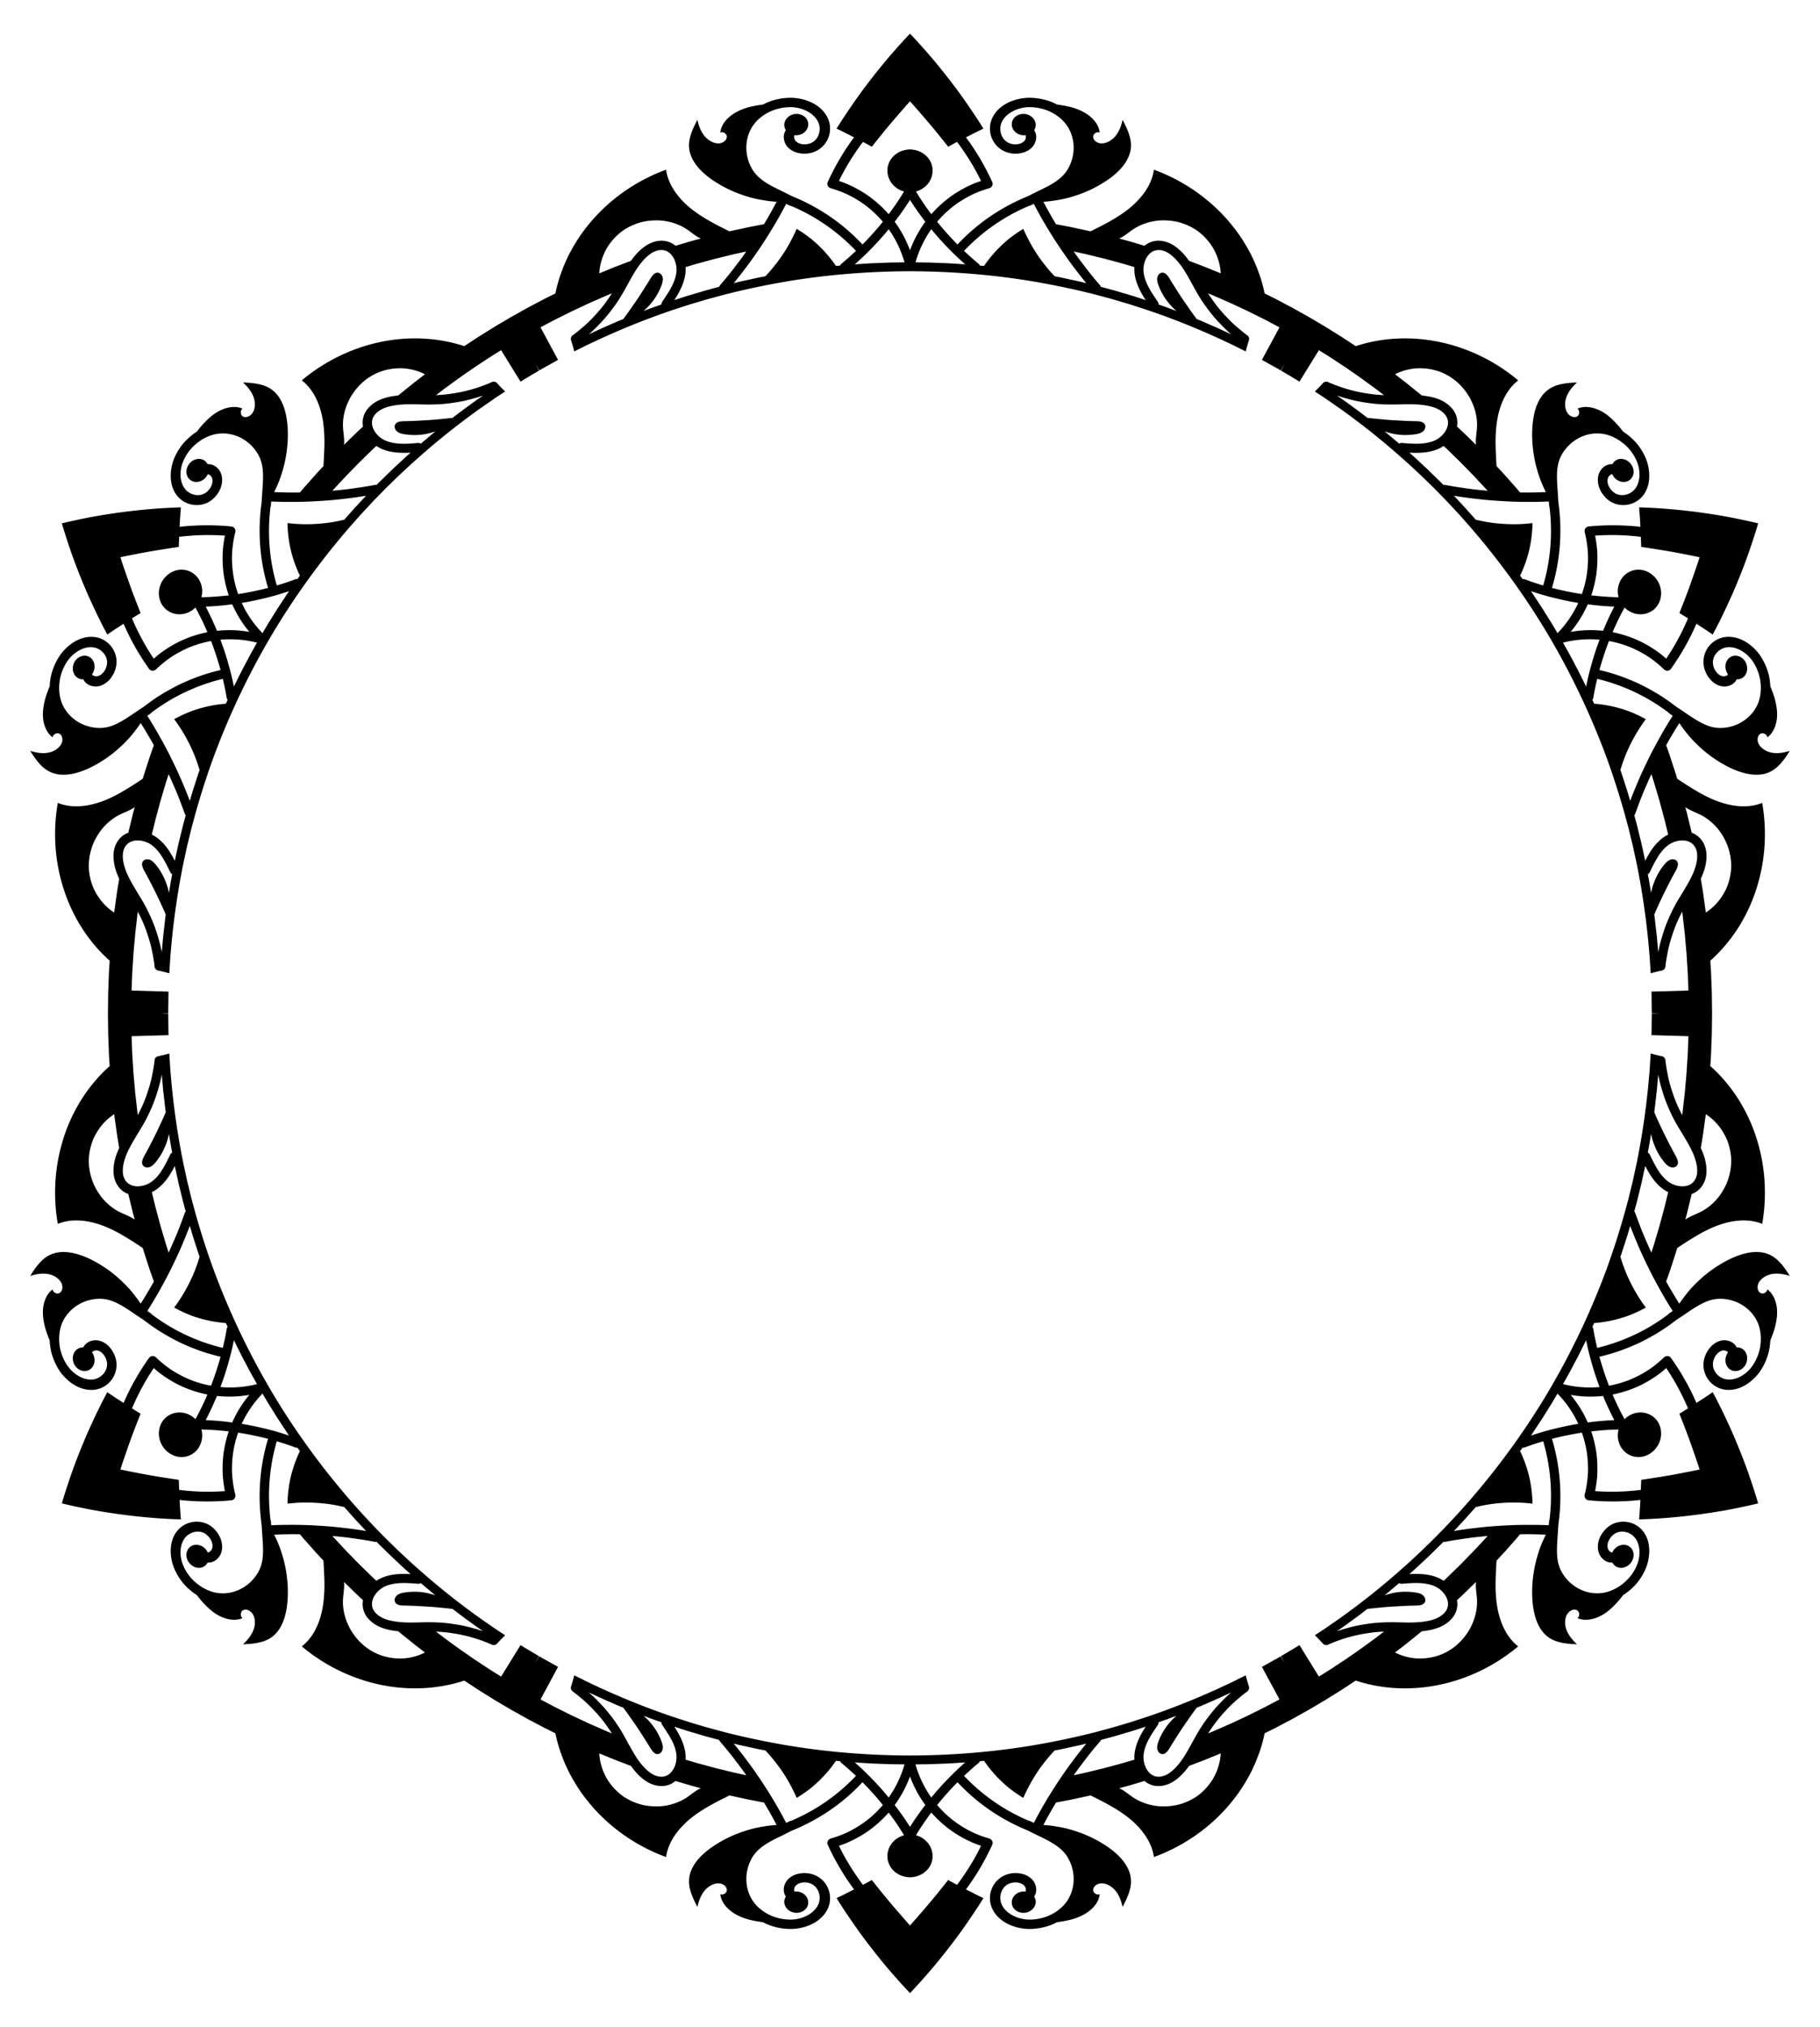
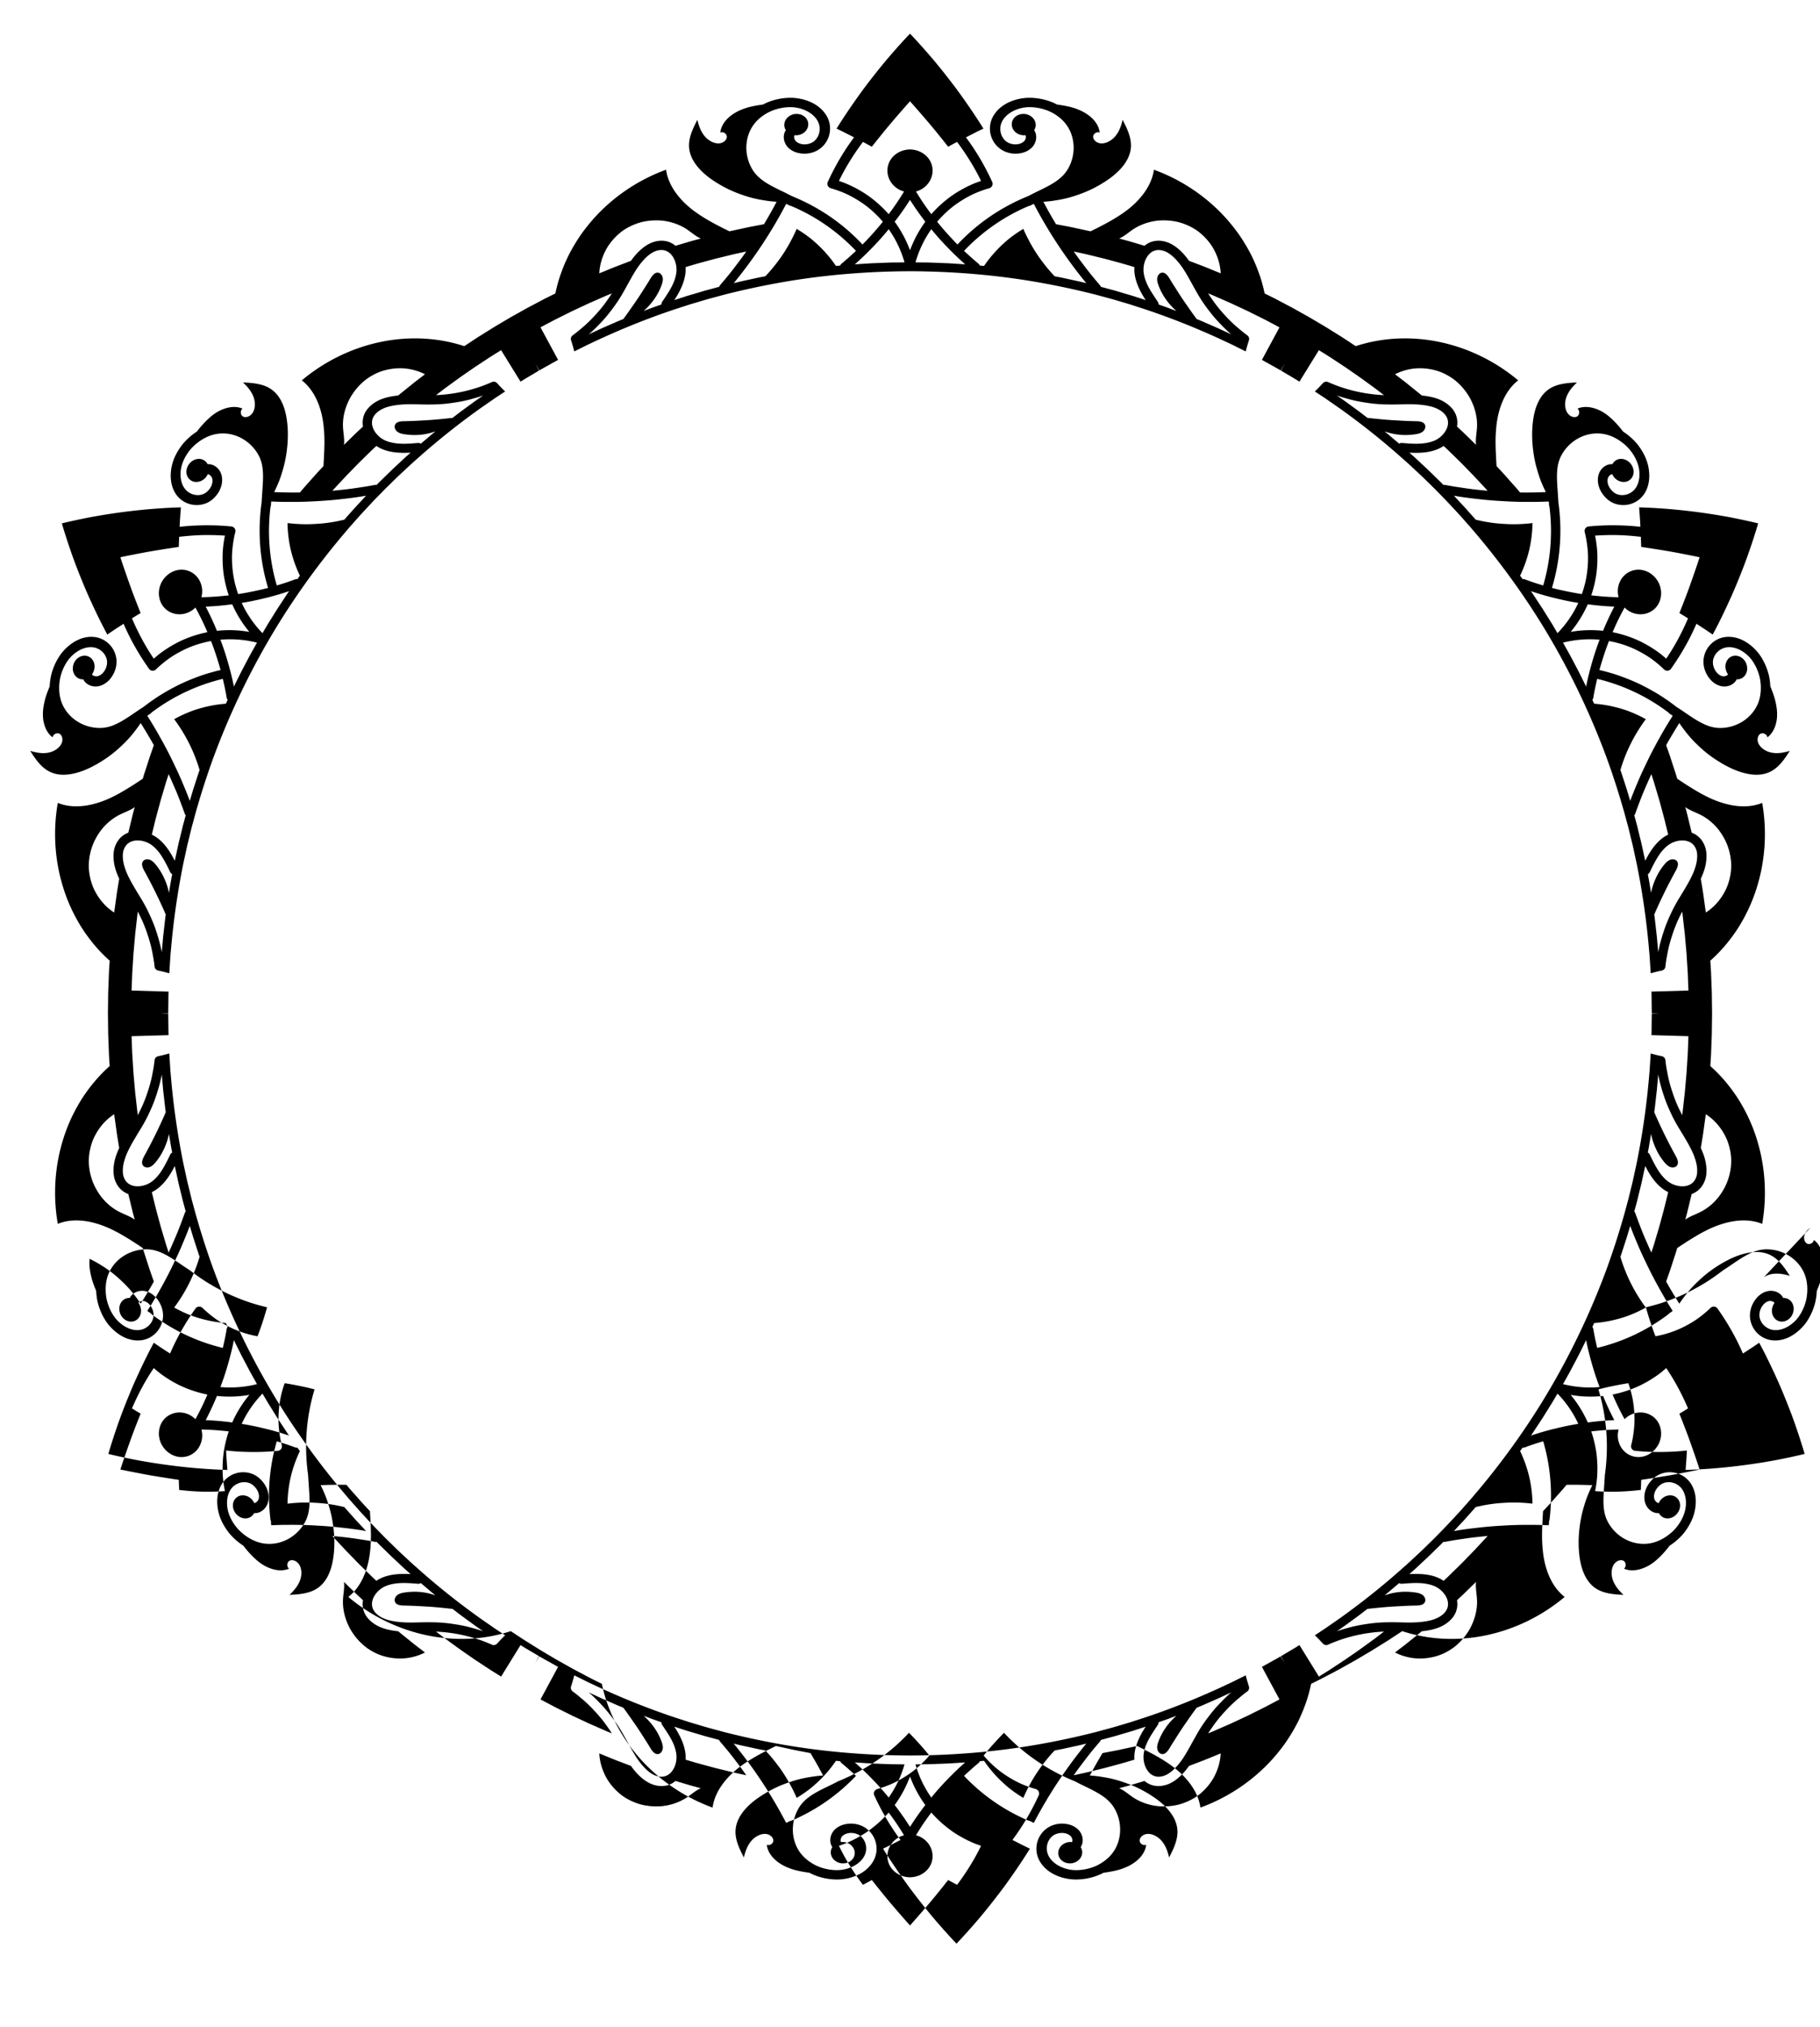
<svg xmlns="http://www.w3.org/2000/svg" viewBox="0 0 1486.828 1654.932">
-   <path d="M1440.924 1042.976c6.36-4.31 14.33-3.31 21.23-1.16-4.25-6.71-8.84-13.39-15.58-16.84-5.03-2.59-10.65-3.09-16.28-2.33-5.68.76-11.43 2.75-16.67 5.24-2.11 1.01-4.17 2.1-6.19 3.26-2.02 1.16-4 2.4-5.98 3.69a97.012 97.012 0 00-11.15 8.57c-.88.77-1.73 1.57-2.58 2.37-.86.8-1.71 1.62-2.54 2.45a93.211 93.211 0 00-4.81 5.13 94.901 94.901 0 00-4.38 5.45c-1.43 1.86-2.8 3.76-4.09 5.7-1.88-2.95-3.71-5.93-5.48-8.93a321.6 321.6 0 01-5.29-9.12l1.5-4.25c.45-1.27.97-2.76 1.54-4.35.52-1.61 1.08-3.32 1.63-5.04 1.12-3.43 2.23-6.85 3.07-9.43.43-1.28.72-2.37.96-3.12.22-.76.35-1.19.35-1.19 4.78-3.2 9.66-6.41 14.7-9.37 4.94-2.99 10.07-5.72 15.48-7.95 3.13-1.29 6.43-2.38 9.7-3.25 3.28-.86 6.62-1.47 9.96-1.77 6.69-.59 13.38.08 19.58 2.6 4.29-24.29 2.26-49.32-5.24-71.73-3.68-11.2-8.89-21.79-15.05-31.38-6.38-9.63-13.62-18.26-22.09-25.73 0 0 .17-2.68.42-6.71.16-2.01.24-4.37.33-6.89.1-2.52.2-5.21.3-7.9.05-1.34.1-2.69.16-4.01.04-1.32.04-2.63.06-3.89.03-2.53.06-4.88.08-6.9.06-4.04.09-6.73.09-6.73s-.03-2.69-.09-6.73c-.02-2.02-.05-4.37-.08-6.9-.02-1.26-.02-2.56-.06-3.89-.06-1.32-.11-2.67-.16-4.01-.1-2.69-.2-5.38-.3-7.9-.09-2.52-.17-4.88-.33-6.89-.25-4.03-.42-6.71-.42-6.71 8.47-7.47 15.71-16.1 22.09-25.72 6.16-9.6 11.37-20.19 15.05-31.39 7.5-22.41 9.53-47.44 5.24-71.72-6.2 2.51-12.89 3.18-19.58 2.59-3.34-.3-6.68-.91-9.96-1.77-3.27-.87-6.57-1.96-9.7-3.25-5.41-2.23-10.54-4.96-15.48-7.95-5.04-2.96-9.92-6.17-14.7-9.37l-.36-1.19c-.23-.75-.52-1.84-.95-3.12-.84-2.58-1.95-6-3.07-9.43-.55-1.72-1.11-3.43-1.63-5.04-.57-1.59-1.09-3.08-1.54-4.35l-1.5-4.25a321.6 321.6 0 015.29-9.12c1.77-3 3.6-5.98 5.48-8.93 1.29 1.95 2.66 3.84 4.09 5.7 1.39 1.87 2.85 3.69 4.38 5.45 1.54 1.77 3.14 3.48 4.81 5.14.83.82 1.68 1.64 2.55 2.44.84.8 1.69 1.6 2.57 2.37 3.49 3.11 7.22 5.98 11.15 8.57 1.98 1.29 3.96 2.53 5.98 3.69 2.02 1.16 4.08 2.25 6.19 3.26 5.24 2.49 10.99 4.48 16.67 5.24 5.63.76 11.25.26 16.28-2.33 6.74-3.45 11.33-10.13 15.58-16.84-6.9 2.15-14.87 3.15-21.23-1.16-2.06-1.42-4.03-3.44-4.77-5.98-.76-2.54-.06-5.59 1.99-6.8 2.05-1.22 5.28.25 5.71 2.89 3.02-2.21 5.14-5.52 6.44-9.35.64-1.91 1.12-3.97 1.32-6.05.21-2.08.22-4.22.05-6.33-.28-3.41-.97-6.79-1.89-10.12-.95-3.33-2.23-6.58-3.53-9.82-.13-2.89-.51-5.81-1.12-8.67-.66-2.85-1.6-5.63-2.74-8.32a49.108 49.108 0 00-4.1-7.64c-1.58-2.4-3.48-4.57-5.51-6.54-3.55-3.41-7.45-5.94-11.42-7.48-4.03-1.53-8.13-2.07-12-1.57-4.5.59-8.53 2.67-11.59 5.69a20.38 20.38 0 00-3.83 5.15 21.36 21.36 0 00-2.06 6.17c-.83 4.88.33 10.19 3.16 14.67 2.55 4.18 6.22 7.11 10.38 8.25 3.74 1.03 7.87.24 10.77-2.13 1.13-.92 2-2.03 2.6-3.28 1.14.06 2.28-.12 3.38-.56 4.48-1.79 6.42-7.37 4.34-12.45a10.231 10.231 0 00-5.1-5.45c-2.17-1.02-4.61-1.16-6.82-.2s-3.77 2.84-4.51 5.07c-.76 2.24-.65 4.83.34 7.31.34.83.77 1.59 1.27 2.27a2.5 2.5 0 01-.48.52c-1.11.92-2.91 1.28-4.36.89-2.12-.57-3.99-2.18-5.46-4.45-1.65-2.58-2.37-5.76-1.91-8.5.9-5.41 5.7-9.93 11.46-10.62 5.47-.65 11.84 1.9 17.06 6.89 2.5 2.33 4.48 5.22 6.12 8.36 1.63 3.15 2.85 6.58 3.61 10.09 1.37 7.1.95 14.51-1.65 20.75-5.22 12.26-17.8 19.89-31.03 19.8-5.31-.04-10.05-1.58-14.78-4.03-4.81-2.42-9.62-5.75-14.96-9.39-1.74-1.2-3.58-2.4-5.49-3.6-4.82-3.7-9.66-7.16-14.72-10.28-5.09-3.11-10.26-5.94-15.5-8.5a178.816 178.816 0 00-20.32-8.06c-1.4-.44-2.8-.86-4.2-1.26-2.8-.81-5.62-1.54-8.45-2.2 2.24-7.98 4.76-15.85 7.82-23.67 8.24 1.52 16.42 4.18 23.95 8.09 3.77 1.95 7.53 4.14 11 6.66 3.47 2.53 6.8 5.32 9.95 8.36.82.78 1.91 1.19 3 1.11 1.1-.08 2.1-.63 2.73-1.53 4.04-5.68 7.82-11.59 11.31-17.74 3.54-6.16 6.65-12.48 9.49-19.03 0 0 3.35 2.17 6.69 4.34 1.69 1.08 3.3 2.22 4.54 3.06 1.24.84 2.06 1.41 2.06 1.41 1.6-2.99 3.17-5.97 4.66-8.9 1.47-2.93 2.9-5.83 4.27-8.7 2.76-5.74 5.33-11.35 7.71-16.75 4.61-10.71 8.51-20.63 11.54-29.01a563.21 563.21 0 006.71-20.01c1.52-4.79 2.23-7.43 2.23-7.43s-2.69-.67-7.57-1.77c-2.44-.54-5.43-1.19-8.89-1.9-3.47-.71-7.37-1.51-11.8-2.26-17.6-3.08-41.86-6.37-68.96-7.14l.58 7.95c.15 1.97.27 3.96.33 5.46.07 1.49.12 2.49.12 2.49-7.04-.85-14.22-1.2-21.25-1.26-7.06-.04-14 .23-21.03.96-1.11.11-2.08.7-2.69 1.61-.61.9-.79 2.04-.5 3.13 1.09 4.23 1.8 8.55 2.25 12.82.22 2.14.36 4.28.43 6.41.04 2.15 0 4.3-.11 6.43-.23 4.27-.74 8.48-1.54 12.61-.82 4.14-1.99 8.25-3.39 12.2-4.15-.62-8.21-1.4-12.3-2.23-4.1-.82-8.14-1.76-12.12-2.81 6.69-22.22 8.64-45.93 5.25-69.89-.11-2.24-.26-4.42-.41-6.55-.84-13-2.03-23.23 3.26-32.5 6.55-11.53 19.43-18.6 32.6-16.96 6.79.79 13.37 4.17 18.8 8.92 1.35 1.2 2.65 2.46 3.81 3.82a39.31 39.31 0 013.16 4.31c1.9 3 3.34 6.2 4.19 9.48 1.75 6.97.71 13.82-2.57 18.23-3.48 4.66-9.78 6.55-14.9 4.62-2.58-.97-4.89-3.21-6.42-5.88-1.29-2.37-1.69-4.84-1.13-6.96.39-1.45 1.6-2.83 2.95-3.33.24-.09.47-.13.69-.15.34.77.77 1.53 1.31 2.23 1.63 2.13 3.88 3.46 6.22 3.91 2.3.47 4.69.06 6.63-1.37 1.93-1.44 3.04-3.63 3.24-6.02.18-2.36-.55-4.92-2.22-7.1-3.34-4.36-9.12-5.47-12.9-2.49-.93.73-1.66 1.64-2.18 2.66-1.38-.11-2.77.08-4.14.61-3.53 1.35-6.23 4.51-7.23 8.28-1.09 4.18-.41 8.84 1.93 13.14a22.2 22.2 0 002.19 3.27c.79 1.03 1.66 1.99 2.6 2.85 1.88 1.72 4.03 3.07 6.34 3.94 8.34 3.08 17.97.53 23.51-6.71 4.78-6.23 6.15-15.21 3.84-24.81-1.36-5.48-4.03-10.68-7.49-15.38-1.71-2.35-3.72-4.5-5.88-6.47a50.76 50.76 0 00-6.91-5.34c-2.1-2.78-4.36-5.44-6.77-7.92-2.41-2.48-4.97-4.78-7.77-6.74-7.02-4.78-15.89-7.11-22.72-4.09 2.06 1.71 1.71 5.24-.37 6.41-2.07 1.17-5.04.23-6.86-1.7-1.85-1.89-2.68-4.55-2.85-7.07-.51-7.69 4.35-14.1 9.66-19-3.93.14-7.97.41-11.8 1.15-3.82.73-7.44 1.92-10.6 3.96-4.76 3.05-8 7.67-10.18 12.95-2.18 5.28-3.24 11.16-3.75 17-.78 9.36-.05 18.74 1.75 27.99.92 4.6 2.21 9.08 3.68 13.55 1.49 4.46 3.38 8.72 5.45 12.91-6.98.3-14.07.45-21.03.32 0 0-1.17-1.38-2.91-3.45-1.8-2.02-4.2-4.72-6.59-7.42-1.2-1.35-2.39-2.7-3.52-3.97-1.13-1.25-2.22-2.39-3.14-3.39-1.84-1.98-3.07-3.3-3.07-3.3-.18-2.89-.35-5.8-.47-8.71-.15-2.9-.28-5.79-.32-8.69-.1-5.79.16-11.67.91-17.44 1.75-13.36 7-26.97 17.54-35.18-18.86-15.88-41.52-26.69-64.68-31.43-23.18-4.78-46.79-3.49-68.04 3.49 0 0-2.25-1.48-5.61-3.7-1.69-1.1-3.66-2.39-5.76-3.78-2.14-1.33-4.42-2.75-6.71-4.18-2.28-1.42-4.56-2.84-6.7-4.17-2.17-1.28-4.19-2.48-5.93-3.51l-5.79-3.42s-.57-.34-1.59-.94c-1.02-.57-2.49-1.39-4.25-2.37-1.76-.99-3.81-2.13-6.01-3.36-1.1-.62-2.24-1.26-3.39-1.9-1.18-.62-2.36-1.25-3.55-1.87-2.38-1.26-4.76-2.51-6.99-3.69-1.11-.59-2.19-1.16-3.21-1.7-1.02-.53-2.01-1-2.91-1.45-3.61-1.8-6.02-2.99-6.02-2.99-.56-2.75-1.22-5.49-1.97-8.22-.74-2.73-1.61-5.37-2.55-8.04-1.9-5.3-4.12-10.6-6.72-15.71-2.61-5.07-5.57-10.04-8.83-14.89-3.29-4.8-6.93-9.37-10.83-13.85-15.67-17.67-36.36-31.92-59.54-40.33-.91 6.63-3.67 12.76-7.52 18.25s-8.81 10.45-14.17 14.58c-9.23 7.03-19.74 12.42-30.06 17.47 0 0-7.05-1.53-14.09-3.06-3.53-.75-7.08-1.37-9.74-1.9l-4.42-.85c-.89-1.52-1.78-3.04-2.66-4.55-.89-1.5-1.76-3.01-2.61-4.53-1.72-3.04-3.39-6.12-5.01-9.24 2.33-.13 4.66-.36 6.98-.67 1.16-.16 2.32-.34 3.48-.54 1.15-.17 2.3-.37 3.44-.58 4.59-.87 9.13-2.09 13.58-3.64 4.44-1.5 8.78-3.24 12.98-5.35 4.2-2.09 8.27-4.52 12.11-7.12 9.51-6.55 18.41-15.82 18.96-27.09.35-7.5-3.14-14.86-6.82-21.91-.79 3.53-1.96 7.14-3.8 10.29-1.84 3.15-4.33 5.8-7.8 7.55-2.28 1.14-5 1.78-7.57 1.15-2.57-.63-4.87-2.77-4.89-5.15-.03-2.39 2.85-4.44 5.35-3.48-.41-3.73-2.21-7.24-4.88-10.29-2.68-2.98-6.23-5.49-10.05-7.32-3.1-1.45-6.35-2.64-9.72-3.4-3.36-.8-6.81-1.37-10.26-1.86-5.13-2.76-10.86-4.41-16.64-5.13-2.9-.34-5.8-.48-8.67-.26-2.87.23-5.69.73-8.41 1.51-4.72 1.39-8.86 3.43-12.19 6.17-3.33 2.73-5.84 6-7.34 9.61-3.47 8.38-.85 18.09 6 23.6 3.82 3.18 8.99 4.84 14.29 4.64 2.45-.13 4.76-.58 6.85-1.38 2.09-.82 3.94-2 5.48-3.51 2.75-2.72 4.13-6.7 3.53-10.39a9.754 9.754 0 00-1.55-3.9c.62-.95 1.04-2.04 1.21-3.21.68-4.77-3.18-9.26-8.62-10-5.46-.63-10.31 2.74-10.84 7.53-.53 4.79 3.34 9.16 8.64 9.77.89.11 1.76.12 2.6.03.09.19.16.41.21.68.24 1.43-.34 3.16-1.41 4.22-1.54 1.51-3.88 2.44-6.58 2.55-3.06.13-6.18-.84-8.31-2.62-4.24-3.51-5.76-9.89-3.47-15.25 2.16-5.05 7.55-9.28 14.47-11.3 1.63-.47 3.32-.81 5.05-1.02 1.73-.2 3.48-.22 5.25-.13 3.54.17 7.11.84 10.54 1.95 3.43 1.07 6.68 2.74 9.6 4.73 2.92 2 5.49 4.37 7.55 7.05 1 1.31 1.89 2.68 2.65 4.11.77 1.44 1.41 2.94 1.94 4.47a33.02 33.02 0 011.76 9.48c.25 6.45-1.35 12.98-4.68 18.68-5.34 9.07-14.83 13.46-26.46 19.06-1.92.97-3.88 1.96-5.87 3-22.43 9.08-41.95 22.54-57.85 39.58-5.81-5.94-11.37-12.03-16.62-18.6 5.44-6.37 11.85-12.15 19-16.7 3.58-2.3 7.35-4.41 11.28-6.21 3.92-1.73 8-3.22 12.21-4.42a3.944 3.944 0 002.47-2.04c.47-.99.49-2.13.03-3.13-5.81-12.68-12.95-25.01-21.46-36.4l7.1-3.62c1.78-.91 3.58-1.8 4.92-2.43 1.35-.64 2.25-1.07 2.25-1.07-3.57-5.81-7.19-11.26-10.78-16.52-3.59-5.26-7.15-10.3-10.64-15.06-6.97-9.34-13.59-17.65-19.32-24.5a575.83 575.83 0 00-13.93-15.81c-3.39-3.68-5.31-5.68-5.31-5.68s-1.92 2-5.31 5.68c-3.38 3.69-8.2 9.06-13.93 15.81a561.084 561.084 0 00-19.32 24.5c-3.49 4.76-7.05 9.8-10.65 15.06-3.59 5.26-7.2 10.71-10.77 16.52 0 0 .9.43 2.25 1.07 1.34.63 3.13 1.52 4.92 2.43l7.1 3.62c-8.51 11.39-15.66 23.72-21.47 36.4-.46 1-.44 2.14.04 3.13s1.38 1.73 2.47 2.04c4.2 1.2 8.29 2.69 12.21 4.42 3.92 1.8 7.7 3.91 11.28 6.21 7.15 4.55 13.56 10.33 19 16.7-5.25 6.57-10.81 12.66-16.62 18.61-15.89-17.03-35.41-30.5-57.83-39.59-2-1.04-3.96-2.03-5.88-2.99-11.64-5.61-21.14-10-26.47-19.07a34.591 34.591 0 01-4.69-18.67c.13-3.23.71-6.43 1.76-9.49.53-1.53 1.18-3.03 1.94-4.47.76-1.43 1.65-2.8 2.65-4.11 2.06-2.68 4.64-5.05 7.56-7.05 2.92-1.99 6.18-3.66 9.6-4.73 3.43-1.11 7-1.78 10.54-1.95 1.77-.09 3.52-.07 5.25.13 1.72.21 3.42.55 5.05 1.03 6.92 2.01 12.31 6.24 14.47 11.3 2.29 5.35.77 11.73-3.47 15.25-2.13 1.75-5.23 2.71-8.31 2.61-2.7-.11-5.04-1.04-6.59-2.55-1.06-1.06-1.64-2.79-1.4-4.22.05-.26.13-.48.22-.68.84.09 1.7.08 2.59-.03 5.3-.61 9.17-4.98 8.64-9.77-.53-4.79-5.38-8.16-10.84-7.53-5.44.74-9.3 5.23-8.62 10 .17 1.17.59 2.26 1.21 3.21a9.472 9.472 0 00-1.55 3.9c-.6 3.69.78 7.68 3.53 10.4 1.54 1.5 3.4 2.68 5.48 3.5 2.09.8 4.4 1.25 6.85 1.38 5.31.19 10.47-1.47 14.28-4.63 6.86-5.52 9.48-15.23 6-23.61-1.5-3.61-4.01-6.88-7.34-9.61-3.33-2.74-7.46-4.78-12.18-6.17-2.72-.78-5.54-1.28-8.41-1.51-2.86-.22-5.77-.08-8.66.26-5.78.72-11.51 2.37-16.64 5.13-3.45.49-6.9 1.06-10.27 1.86-3.37.76-6.62 1.95-9.72 3.4-3.82 1.83-7.37 4.34-10.05 7.32-2.67 3.05-4.47 6.56-4.88 10.29 2.5-.96 5.38 1.09 5.35 3.48-.02 2.38-2.32 4.52-4.89 5.15-2.58.63-5.3-.01-7.57-1.15-3.47-1.75-5.96-4.4-7.8-7.55s-3.01-6.76-3.8-10.29c-3.69 7.05-7.17 14.41-6.82 21.91.55 11.27 9.44 20.54 18.96 27.09 3.84 2.6 7.9 5.03 12.11 7.12 4.2 2.11 8.54 3.85 12.98 5.35 4.45 1.55 8.99 2.77 13.58 3.64 1.14.21 2.29.41 3.44.58 1.16.2 2.32.38 3.48.54 2.32.31 4.65.54 6.98.67-1.62 3.12-3.29 6.2-5.01 9.24-.85 1.52-1.73 3.03-2.61 4.53-.88 1.51-1.77 3.03-2.66 4.55l-4.43.85c-2.65.53-6.2 1.15-9.73 1.9-7.04 1.53-14.09 3.06-14.09 3.06-10.32-5.05-20.84-10.44-30.06-17.47-5.36-4.13-10.32-9.09-14.18-14.58-3.84-5.49-6.6-11.62-7.51-18.25-23.19 8.41-43.87 22.66-59.54 40.33-3.9 4.48-7.54 9.05-10.83 13.85a150.96 150.96 0 00-8.84 14.89c-2.59 5.11-4.82 10.41-6.71 15.71-.94 2.67-1.81 5.31-2.56 8.04-.74 2.73-1.4 5.47-1.96 8.22 0 0-2.41 1.19-6.02 2.99-.9.45-1.89.92-2.91 1.45-1.02.54-2.1 1.11-3.22 1.7-2.22 1.18-4.6 2.43-6.98 3.69-1.19.62-2.38 1.25-3.55 1.87-1.15.64-2.29 1.28-3.39 1.9-2.2 1.23-4.25 2.37-6.01 3.36-1.76.98-3.23 1.8-4.25 2.37l-1.6.94s-.58.34-1.59.94-2.46 1.45-4.19 2.48c-1.74 1.03-3.76 2.23-5.93 3.51-2.14 1.33-4.42 2.75-6.71 4.17-2.28 1.43-4.56 2.85-6.7 4.18-2.1 1.39-4.07 2.68-5.76 3.78-3.37 2.22-5.61 3.7-5.61 3.7-21.25-6.98-44.87-8.27-68.04-3.49-23.16 4.74-45.82 15.55-64.68 31.43 10.54 8.21 15.79 21.82 17.54 35.18.75 5.77 1.01 11.65.91 17.44-.04 2.9-.17 5.79-.32 8.69-.12 2.92-.29 5.82-.47 8.71 0 0-1.23 1.32-3.07 3.3-.92 1-2.01 2.14-3.14 3.39-1.13 1.27-2.32 2.62-3.52 3.97-2.4 2.7-4.79 5.4-6.59 7.42-1.74 2.07-2.91 3.45-2.91 3.45-6.96.13-14.05-.02-21.04-.32 2.08-4.19 3.97-8.45 5.46-12.91 1.47-4.47 2.76-8.95 3.68-13.55 1.8-9.25 2.53-18.63 1.75-27.99-.51-5.84-1.57-11.71-3.75-17-2.18-5.28-5.42-9.9-10.18-12.95-3.16-2.04-6.78-3.23-10.6-3.96-3.83-.74-7.87-1.01-11.8-1.14 5.31 4.89 10.17 11.3 9.66 18.99-.17 2.53-1 5.18-2.85 7.07-1.82 1.93-4.79 2.87-6.86 1.7-2.08-1.17-2.43-4.7-.37-6.41-6.83-3.02-15.7-.69-22.72 4.09-2.8 1.96-5.36 4.25-7.77 6.73a84.123 84.123 0 00-6.77 7.92 52.023 52.023 0 00-6.91 5.34c-2.15 1.97-4.17 4.12-5.88 6.47-3.46 4.7-6.13 9.9-7.5 15.4-2.3 9.6-.93 18.57 3.85 24.8 5.54 7.23 15.17 9.78 23.5 6.7 2.31-.86 4.47-2.21 6.35-3.93.94-.87 1.81-1.82 2.61-2.85a22.68 22.68 0 002.18-3.27c2.34-4.3 3.02-8.96 1.92-13.15-1-3.77-3.7-6.92-7.22-8.27a9.459 9.459 0 00-4.14-.61 7.964 7.964 0 00-2.18-2.66c-3.78-2.98-9.56-1.87-12.9 2.49-1.67 2.18-2.4 4.74-2.22 7.1.2 2.39 1.3 4.58 3.24 6.02 1.93 1.43 4.33 1.85 6.63 1.37 2.34-.45 4.59-1.78 6.22-3.91.54-.71.97-1.46 1.31-2.24.2.02.43.07.69.16 1.35.5 2.56 1.88 2.95 3.34.56 2.11.16 4.58-1.13 6.95-1.49 2.66-3.82 4.92-6.43 5.88-5.11 1.93-11.41.03-14.89-4.62-3.29-4.4-4.33-11.26-2.57-18.23.85-3.28 2.29-6.48 4.19-9.48.94-1.49 2-2.94 3.16-4.31 1.16-1.36 2.46-2.63 3.81-3.82 5.43-4.75 12.01-8.12 18.8-8.92 13.17-1.64 26.05 5.43 32.6 16.96 5.29 9.27 4.1 19.49 3.26 32.49-.15 2.13-.29 4.31-.41 6.54-3.4 23.96-1.45 47.68 5.24 69.91-3.97 1.05-8.02 1.99-12.12 2.81-4.08.83-8.14 1.61-12.29 2.23-1.4-3.95-2.57-8.06-3.39-12.2-.8-4.12-1.31-8.34-1.54-12.61-.11-2.13-.16-4.28-.12-6.43.07-2.13.22-4.27.44-6.41.45-4.27 1.15-8.59 2.25-12.81.28-1.09.11-2.23-.5-3.14-.61-.91-1.59-1.5-2.69-1.61-7.03-.73-13.97-1-21.03-.96-7.04.06-14.21.41-21.25 1.25 0 0 .05-.99.12-2.48.06-1.51.18-3.49.33-5.46l.58-7.95c-27.11.77-51.37 4.06-68.96 7.14-4.43.75-8.33 1.55-11.8 2.26-3.46.71-6.45 1.36-8.89 1.9-4.88 1.1-7.57 1.77-7.57 1.77s.71 2.64 2.23 7.43c1.5 4.78 3.73 11.66 6.71 20.01 3.03 8.38 6.93 18.3 11.53 29.01 2.39 5.4 4.96 11.01 7.71 16.75 1.38 2.87 2.81 5.77 4.28 8.7 1.49 2.94 3.06 5.91 4.66 8.9 0 0 .82-.57 2.06-1.41 1.24-.84 2.85-1.98 4.54-3.06 3.35-2.17 6.69-4.34 6.69-4.34 2.84 6.55 5.95 12.87 9.49 19.03 3.49 6.15 7.26 12.06 11.3 17.75a3.71 3.71 0 002.73 1.53c1.1.07 2.19-.34 3.01-1.12 3.15-3.04 6.48-5.83 9.95-8.35 3.47-2.53 7.23-4.72 11-6.67 7.53-3.91 15.71-6.57 23.95-8.09 3.06 7.82 5.58 15.69 7.82 23.67-2.83.66-5.64 1.4-8.45 2.2-1.4.4-2.8.82-4.19 1.26a175.8 175.8 0 00-20.31 8.06c-5.24 2.55-10.41 5.38-15.5 8.49-5.07 3.12-9.9 6.58-14.73 10.28-1.91 1.2-3.75 2.41-5.49 3.61-5.34 3.64-10.16 6.97-14.97 9.39-4.73 2.45-9.47 3.99-14.78 4.03-13.23.09-25.82-7.53-31.03-19.79-2.6-6.25-3.02-13.67-1.65-20.76.76-3.52 1.98-6.95 3.61-10.09 1.64-3.14 3.62-6.02 6.12-8.36 5.22-4.98 11.59-7.54 17.05-6.88 5.77.68 10.57 5.2 11.47 10.62.45 2.71-.28 5.87-1.91 8.49-1.47 2.27-3.34 3.88-5.47 4.45-1.44.39-3.24.03-4.35-.89-.2-.17-.35-.35-.48-.53.5-.68.93-1.43 1.27-2.25.99-2.49 1.1-5.08.34-7.32-.74-2.23-2.3-4.11-4.51-5.07s-4.65-.82-6.82.2c-2.16 1.02-4.08 2.9-5.1 5.45-2.08 5.08-.14 10.66 4.33 12.45 1.1.44 2.25.62 3.39.56.6 1.25 1.47 2.36 2.6 3.28 2.89 2.37 7.04 3.16 10.78 2.13 4.15-1.15 7.82-4.07 10.37-8.25 2.83-4.5 3.98-9.79 3.16-14.66-.38-2.21-1.07-4.28-2.06-6.18-1-1.91-2.29-3.65-3.83-5.15-3.06-3.02-7.09-5.1-11.59-5.68-3.88-.51-7.98.03-12 1.56-3.97 1.55-7.87 4.08-11.42 7.48-2.03 1.97-3.93 4.14-5.5 6.54a47.846 47.846 0 00-4.1 7.64c-1.15 2.68-2.09 5.46-2.74 8.31-.62 2.86-1 5.78-1.12 8.68-1.31 3.23-2.59 6.48-3.54 9.81-.92 3.34-1.61 6.72-1.89 10.13a35.2 35.2 0 00.05 6.33c.2 2.08.68 4.14 1.32 6.05 1.29 3.83 3.42 7.14 6.44 9.35.43-2.64 3.66-4.11 5.71-2.89 2.05 1.21 2.74 4.26 1.99 6.8-.74 2.54-2.71 4.56-4.77 5.99-6.36 4.3-14.33 3.3-21.23 1.15 4.25 6.71 8.83 13.39 15.58 16.84 5.03 2.6 10.65 3.09 16.28 2.33 5.68-.75 11.43-2.75 16.66-5.24 2.11-1.01 4.18-2.1 6.2-3.26 2.02-1.16 4-2.4 5.98-3.69 3.93-2.59 7.66-5.46 11.15-8.57.87-.77 1.72-1.57 2.57-2.37.87-.8 1.72-1.62 2.55-2.44 1.67-1.66 3.27-3.37 4.81-5.14 1.53-1.76 2.99-3.58 4.38-5.45 1.43-1.86 2.8-3.75 4.09-5.7 1.88 2.95 3.71 5.93 5.48 8.93a347.7 347.7 0 015.29 9.12l-1.5 4.25c-.45 1.27-.98 2.76-1.54 4.35-.52 1.61-1.08 3.32-1.64 5.04-1.11 3.43-2.22 6.86-3.06 9.43-.43 1.28-.72 2.37-.96 3.12-.22.76-.35 1.19-.35 1.19-4.78 3.2-9.66 6.41-14.7 9.37-4.94 2.99-10.07 5.72-15.48 7.95a78.878 78.878 0 01-9.7 3.25c-3.28.86-6.62 1.47-9.96 1.77-6.69.59-13.38-.07-19.58-2.59-4.29 24.28-2.26 49.31 5.24 71.72 3.68 11.2 8.89 21.79 15.05 31.39 6.38 9.62 13.62 18.25 22.09 25.72 0 0-.17 2.68-.43 6.71-.15 2.01-.23 4.37-.32 6.89-.1 2.52-.2 5.21-.3 7.9-.05 1.34-.11 2.69-.16 4.01-.04 1.33-.04 2.63-.06 3.89-.03 2.53-.06 4.88-.08 6.9-.06 4.04-.09 6.73-.09 6.73s.03 2.69.09 6.73c.02 2.02.05 4.37.08 6.9.02 1.26.02 2.57.06 3.89.05 1.32.11 2.67.16 4.01.1 2.69.2 5.38.3 7.9.09 2.52.17 4.88.32 6.89.26 4.03.43 6.71.43 6.71-8.47 7.47-15.71 16.1-22.09 25.73-6.16 9.59-11.37 20.18-15.05 31.38-7.5 22.41-9.53 47.44-5.24 71.73 6.2-2.52 12.89-3.19 19.58-2.6 3.34.3 6.68.91 9.96 1.77 3.27.87 6.57 1.96 9.7 3.25 5.41 2.23 10.54 4.96 15.48 7.95 5.04 2.96 9.92 6.17 14.7 9.37l.35 1.19c.24.75.53 1.84.96 3.12.84 2.58 1.95 6 3.06 9.43.56 1.72 1.12 3.43 1.64 5.04.56 1.59 1.09 3.08 1.54 4.35l1.5 4.25a347.7 347.7 0 01-5.29 9.12c-1.77 3-3.6 5.98-5.48 8.93a98.734 98.734 0 00-4.09-5.7 94.901 94.901 0 00-4.38-5.45 93.211 93.211 0 00-4.81-5.13 84.48 84.48 0 00-2.55-2.45c-.85-.8-1.7-1.6-2.57-2.37a97.012 97.012 0 00-11.15-8.57c-1.98-1.29-3.96-2.53-5.98-3.69s-4.09-2.25-6.2-3.26c-5.23-2.49-10.98-4.48-16.66-5.24-5.63-.76-11.25-.26-16.28 2.33-6.75 3.45-11.33 10.13-15.58 16.84 6.9-2.15 14.87-3.15 21.23 1.16 2.06 1.42 4.03 3.44 4.77 5.98.75 2.54.06 5.59-1.99 6.81-2.05 1.21-5.28-.26-5.71-2.9-3.02 2.21-5.15 5.52-6.44 9.35-.64 1.91-1.12 3.97-1.32 6.05a35.2 35.2 0 00-.05 6.33c.28 3.41.97 6.79 1.89 10.12.95 3.33 2.23 6.58 3.53 9.82.13 2.89.51 5.81 1.12 8.67.65 2.85 1.6 5.63 2.74 8.32 1.15 2.68 2.52 5.24 4.1 7.64 1.57 2.4 3.48 4.57 5.51 6.54 3.55 3.41 7.45 5.94 11.42 7.49 4.03 1.52 8.12 2.06 12 1.56 4.5-.59 8.53-2.67 11.59-5.68 1.54-1.51 2.83-3.25 3.82-5.15.99-1.91 1.68-3.98 2.07-6.18.83-4.88-.33-10.19-3.17-14.67-2.54-4.18-6.21-7.1-10.37-8.25-3.74-1.03-7.87-.23-10.77 2.13-1.13.92-2 2.03-2.6 3.28-1.14-.05-2.29.12-3.39.56-4.47 1.79-6.41 7.37-4.33 12.45 1.02 2.55 2.94 4.43 5.1 5.45 2.17 1.02 4.61 1.16 6.82.2s3.77-2.84 4.51-5.07c.76-2.24.65-4.83-.34-7.31-.34-.83-.77-1.59-1.27-2.27.11-.17.27-.34.48-.52 1.11-.92 2.91-1.28 4.36-.89 2.12.57 3.99 2.18 5.46 4.45 1.65 2.58 2.37 5.76 1.91 8.5-.9 5.41-5.7 9.93-11.46 10.62-5.47.65-11.84-1.9-17.06-6.88-2.5-2.34-4.48-5.23-6.13-8.37a41.558 41.558 0 01-3.61-10.09c-1.36-7.1-.94-14.51 1.66-20.75 5.22-12.26 17.8-19.89 31.03-19.8 5.31.04 10.04 1.58 14.78 4.03 4.81 2.43 9.62 5.75 14.96 9.39 1.74 1.2 3.58 2.4 5.49 3.6 4.82 3.7 9.65 7.16 14.72 10.28 5.09 3.11 10.26 5.95 15.5 8.5 5.34 2.51 10.75 4.73 16.21 6.66 1.37.49 2.74.96 4.11 1.4 1.4.44 2.8.86 4.2 1.26 2.8.81 5.62 1.54 8.44 2.2-2.23 7.99-4.75 15.85-7.81 23.67-8.24-1.51-16.42-4.18-23.95-8.09-3.77-1.95-7.53-4.14-11-6.66-3.47-2.53-6.8-5.32-9.95-8.35-.82-.79-1.91-1.2-3.01-1.12-1.09.08-2.09.63-2.73 1.53-4.04 5.68-7.81 11.59-11.31 17.74-3.53 6.16-6.64 12.48-9.48 19.03 0 0-3.35-2.17-6.69-4.34-1.69-1.08-3.3-2.22-4.54-3.06s-2.06-1.41-2.06-1.41c-1.6 2.99-3.17 5.97-4.66 8.9-1.47 2.93-2.9 5.83-4.28 8.7-2.75 5.74-5.32 11.35-7.71 16.75-4.6 10.71-8.5 20.63-11.53 29.01-2.98 8.35-5.21 15.23-6.71 20.01-1.52 4.79-2.23 7.43-2.23 7.43s2.69.67 7.57 1.77c2.44.54 5.43 1.19 8.89 1.9 3.47.71 7.37 1.51 11.8 2.26 17.6 3.08 41.85 6.37 68.96 7.15l-.58-7.96c-.15-1.97-.27-3.96-.33-5.46-.07-1.49-.12-2.48-.12-2.48 7.04.84 14.21 1.19 21.25 1.25 7.06.04 14-.23 21.03-.96a3.65 3.65 0 002.69-1.61c.61-.9.79-2.04.5-3.13-1.1-4.23-1.8-8.55-2.25-12.82-.22-2.14-.36-4.28-.43-6.41-.04-2.15 0-4.3.11-6.43.23-4.27.74-8.48 1.54-12.61.82-4.14 1.99-8.25 3.39-12.2 4.15.62 8.21 1.4 12.3 2.23 4.1.82 8.14 1.76 12.12 2.81-6.69 22.22-8.64 45.93-5.26 69.9.12 2.23.27 4.41.42 6.54.84 13 2.03 23.23-3.26 32.5-6.55 11.53-19.43 18.61-32.6 16.97-6.79-.8-13.38-4.18-18.8-8.93-1.35-1.2-2.65-2.46-3.81-3.82a39.31 39.31 0 01-3.16-4.31c-1.9-2.99-3.34-6.2-4.19-9.48-1.75-6.97-.71-13.82 2.57-18.22 3.48-4.66 9.78-6.56 14.9-4.63 2.58.97 4.89 3.21 6.42 5.88 1.29 2.37 1.69 4.84 1.13 6.96-.39 1.45-1.6 2.83-2.95 3.33-.25.09-.47.13-.69.15-.34-.77-.77-1.53-1.31-2.23-1.63-2.13-3.88-3.46-6.22-3.91-2.3-.47-4.7-.06-6.63 1.37-1.93 1.44-3.04 3.63-3.24 6.02-.18 2.36.55 4.92 2.22 7.1 3.34 4.36 9.12 5.47 12.9 2.49.93-.73 1.66-1.64 2.18-2.66 1.38.11 2.77-.08 4.14-.61 3.52-1.35 6.23-4.51 7.23-8.28 1.09-4.18.41-8.84-1.93-13.14a22.2 22.2 0 00-2.19-3.27c-.79-1.03-1.66-1.99-2.6-2.85-1.88-1.72-4.04-3.07-6.34-3.93-8.34-3.08-17.97-.53-23.51 6.7-4.78 6.23-6.15 15.21-3.84 24.81 1.36 5.48 4.03 10.69 7.49 15.38 1.71 2.35 3.72 4.5 5.88 6.48 2.15 1.97 4.47 3.76 6.91 5.33 2.09 2.78 4.36 5.44 6.77 7.92 2.41 2.49 4.97 4.78 7.77 6.74 7.02 4.78 15.89 7.11 22.72 4.09-2.06-1.7-1.71-5.24.37-6.41 2.07-1.17 5.04-.23 6.86 1.7 1.85 1.89 2.68 4.55 2.85 7.07.51 7.69-4.35 14.1-9.66 19 3.93-.14 7.97-.41 11.8-1.15 3.82-.73 7.44-1.92 10.6-3.95 4.76-3.06 8-7.68 10.18-12.95 2.18-5.29 3.24-11.17 3.75-17.01.78-9.36.05-18.74-1.75-27.99-.92-4.6-2.21-9.08-3.68-13.55-1.49-4.46-3.38-8.72-5.46-12.91 6.99-.3 14.08-.45 21.04-.31 0 0 1.17 1.37 2.91 3.44 1.8 2.03 4.19 4.72 6.59 7.42 1.2 1.35 2.39 2.7 3.52 3.97 1.13 1.25 2.22 2.4 3.14 3.39 1.84 1.98 3.07 3.3 3.07 3.3.18 2.89.35 5.8.47 8.72.15 2.89.28 5.78.32 8.68.1 5.79-.16 11.67-.91 17.44-1.75 13.36-7 26.98-17.54 35.18 18.86 15.88 41.52 26.69 64.68 31.43 23.18 4.78 46.79 3.49 68.04-3.49 0 0 2.24 1.48 5.61 3.7 1.69 1.1 3.66 2.4 5.76 3.78 2.14 1.33 4.42 2.76 6.7 4.18 2.29 1.42 4.57 2.84 6.71 4.17 2.17 1.29 4.19 2.48 5.93 3.51 3.47 2.05 5.78 3.42 5.78 3.42l1.6.94c1.02.57 2.49 1.39 4.25 2.37 1.76.99 3.81 2.14 6.01 3.37 1.1.61 2.24 1.25 3.39 1.89 1.17.62 2.36 1.25 3.55 1.87 2.38 1.26 4.76 2.51 6.98 3.69 1.12.59 2.2 1.16 3.22 1.7 1.02.53 2.01 1 2.91 1.45 3.61 1.8 6.02 2.99 6.02 2.99.56 2.75 1.22 5.49 1.96 8.22.75 2.73 1.62 5.37 2.56 8.04 1.89 5.3 4.12 10.6 6.71 15.71a150.96 150.96 0 008.84 14.89c3.29 4.8 6.93 9.37 10.83 13.85 15.67 17.68 36.36 31.93 59.54 40.33.91-6.63 3.67-12.76 7.52-18.25s8.81-10.45 14.17-14.58c9.22-7.03 19.74-12.41 30.06-17.47 0 0 7.05 1.53 14.09 3.06 3.53.75 7.08 1.38 9.73 1.9l4.43.85c.89 1.52 1.78 3.04 2.66 4.55.88 1.5 1.75 3.01 2.61 4.53 1.72 3.04 3.39 6.12 5.01 9.24-2.33.13-4.66.36-6.98.67-1.16.16-2.32.34-3.48.54-1.15.17-2.3.37-3.44.59-4.59.86-9.13 2.08-13.58 3.63-4.44 1.5-8.78 3.24-12.98 5.35-4.21 2.09-8.27 4.52-12.11 7.12-9.52 6.55-18.41 15.82-18.96 27.09-.35 7.5 3.14 14.86 6.82 21.91.79-3.52 1.96-7.14 3.8-10.29 1.84-3.15 4.33-5.8 7.8-7.55 2.27-1.14 4.99-1.78 7.57-1.15 2.57.63 4.87 2.77 4.89 5.15.03 2.39-2.85 4.44-5.35 3.48.41 3.73 2.21 7.24 4.88 10.29 2.68 2.98 6.23 5.49 10.05 7.32 3.1 1.45 6.35 2.64 9.72 3.4 3.36.8 6.81 1.37 10.26 1.86 5.13 2.76 10.86 4.41 16.64 5.13 2.89.34 5.8.48 8.67.26 2.87-.23 5.69-.73 8.41-1.51 4.72-1.38 8.86-3.43 12.19-6.17 3.33-2.73 5.84-6 7.34-9.6 3.47-8.39.85-18.1-6-23.61-3.82-3.18-8.99-4.83-14.29-4.64-2.45.13-4.77.58-6.85 1.38-2.09.82-3.95 2-5.48 3.51-2.76 2.72-4.13 6.7-3.53 10.39.24 1.44.77 2.75 1.55 3.9-.62.95-1.04 2.04-1.21 3.21-.68 4.77 3.18 9.26 8.62 10 5.46.63 10.31-2.74 10.84-7.53s-3.34-9.16-8.64-9.77c-.89-.11-1.76-.12-2.6-.03a2.73 2.73 0 01-.21-.68c-.24-1.43.34-3.16 1.41-4.22 1.54-1.51 3.88-2.44 6.58-2.55 3.06-.13 6.17.84 8.31 2.62 4.24 3.51 5.75 9.89 3.47 15.25-2.16 5.05-7.55 9.28-14.47 11.3-1.63.47-3.33.81-5.05 1.02-1.73.2-3.48.22-5.25.14-3.54-.18-7.11-.85-10.54-1.95-3.43-1.08-6.68-2.75-9.6-4.74-2.92-2-5.49-4.37-7.55-7.05-1-1.31-1.89-2.67-2.65-4.11-.77-1.44-1.41-2.94-1.94-4.47a32.682 32.682 0 01-1.76-9.48 34.506 34.506 0 014.68-18.68c5.34-9.07 14.83-13.46 26.46-19.06 1.92-.97 3.88-1.95 5.87-2.99 22.43-9.09 41.95-22.55 57.85-39.59 5.81 5.94 11.37 12.03 16.62 18.6-5.44 6.37-11.85 12.15-19 16.7-3.58 2.3-7.35 4.42-11.28 6.21-3.92 1.74-8 3.22-12.21 4.42a3.95 3.95 0 00-2.47 2.04c-.48.99-.5 2.13-.04 3.13 5.81 12.68 12.95 25.01 21.47 36.41 0 0-3.55 1.8-7.1 3.61-1.79.91-3.58 1.8-4.92 2.43-1.35.64-2.25 1.07-2.25 1.07 3.57 5.81 7.18 11.26 10.78 16.52 3.59 5.26 7.15 10.3 10.64 15.06 6.96 9.34 13.59 17.65 19.32 24.5 5.73 6.75 10.55 12.12 13.93 15.81 3.39 3.68 5.31 5.68 5.31 5.68s1.92-2 5.31-5.68c3.37-3.69 8.2-9.06 13.93-15.81 5.73-6.85 12.35-15.16 19.32-24.5 3.49-4.76 7.05-9.8 10.64-15.06 3.59-5.26 7.21-10.71 10.78-16.52 0 0-.9-.43-2.25-1.07-1.34-.63-3.14-1.52-4.92-2.43l-7.1-3.62c8.51-11.39 15.65-23.72 21.47-36.4.46-1 .44-2.14-.04-3.13a3.95 3.95 0 00-2.47-2.04c-4.21-1.2-8.29-2.69-12.21-4.42-3.93-1.8-7.7-3.91-11.28-6.21-7.15-4.55-13.56-10.33-19-16.7 5.25-6.57 10.81-12.66 16.62-18.6 15.89 17.02 35.41 30.49 57.83 39.58 1.99 1.04 3.96 2.03 5.88 2.99 11.63 5.61 21.13 10 26.47 19.07 3.33 5.7 4.93 12.23 4.69 18.68-.13 3.22-.71 6.42-1.77 9.48-.52 1.53-1.17 3.03-1.93 4.47-.76 1.43-1.65 2.8-2.65 4.11-2.06 2.68-4.64 5.05-7.56 7.05-2.92 1.99-6.18 3.66-9.61 4.74-3.42 1.1-7 1.77-10.53 1.95-1.77.08-3.52.06-5.25-.14-1.72-.21-3.42-.55-5.05-1.02-6.92-2.02-12.31-6.25-14.47-11.3-2.29-5.36-.77-11.74 3.47-15.26 2.13-1.75 5.22-2.71 8.31-2.61 2.7.11 5.04 1.04 6.59 2.55 1.06 1.06 1.64 2.8 1.4 4.22-.05.26-.13.48-.22.68-.84-.09-1.7-.08-2.59.03-5.3.61-9.17 4.98-8.64 9.77s5.38 8.16 10.84 7.53c5.44-.74 9.3-5.23 8.62-10a8.015 8.015 0 00-1.21-3.21 9.611 9.611 0 001.55-3.9c.6-3.69-.78-7.68-3.53-10.39-1.54-1.51-3.4-2.69-5.48-3.51-2.09-.8-4.4-1.25-6.85-1.38-5.32-.19-10.47 1.47-14.28 4.63-6.87 5.52-9.48 15.23-6 23.62 1.49 3.6 4.01 6.87 7.34 9.6 3.33 2.74 7.46 4.78 12.18 6.17 2.72.78 5.54 1.28 8.41 1.51 2.86.22 5.77.08 8.66-.26 5.78-.72 11.51-2.37 16.64-5.13 3.45-.49 6.9-1.06 10.27-1.86 3.37-.76 6.62-1.95 9.72-3.4 3.82-1.83 7.37-4.34 10.05-7.32 2.67-3.05 4.47-6.56 4.88-10.29-2.5.96-5.38-1.09-5.35-3.48.02-2.38 2.32-4.52 4.89-5.15 2.58-.63 5.29.01 7.57 1.15 3.47 1.75 5.96 4.4 7.8 7.55 1.84 3.15 3.01 6.77 3.8 10.29 3.68-7.05 7.17-14.41 6.82-21.91-.55-11.27-9.44-20.54-18.96-27.09-3.84-2.6-7.91-5.03-12.11-7.12-4.2-2.11-8.54-3.85-12.98-5.35a95.199 95.199 0 00-13.58-3.64c-1.14-.21-2.29-.41-3.44-.58-1.16-.2-2.32-.38-3.48-.54-2.32-.31-4.65-.54-6.98-.67 1.62-3.12 3.29-6.2 5-9.24.86-1.52 1.73-3.03 2.62-4.53.88-1.51 1.77-3.03 2.66-4.55l4.42-.85c2.66-.52 6.21-1.15 9.74-1.9 7.04-1.53 14.09-3.06 14.09-3.06 10.32 5.06 20.83 10.44 30.06 17.47 5.36 4.13 10.32 9.09 14.17 14.58s6.61 11.62 7.52 18.25c23.18-8.4 43.87-22.66 59.54-40.33 3.9-4.48 7.54-9.05 10.83-13.85 3.26-4.85 6.22-9.82 8.84-14.89 2.59-5.11 4.81-10.41 6.71-15.71.94-2.67 1.81-5.31 2.56-8.04.74-2.73 1.4-5.47 1.96-8.22 0 0 2.41-1.19 6.02-2.99.9-.45 1.89-.92 2.91-1.45 1.02-.54 2.1-1.11 3.21-1.7 2.23-1.18 4.61-2.43 6.99-3.69 1.19-.62 2.38-1.25 3.55-1.87 1.15-.64 2.29-1.28 3.39-1.89 2.2-1.23 4.25-2.38 6.01-3.37 1.76-.98 3.23-1.8 4.25-2.37 1.02-.6 1.59-.94 1.59-.94s.58-.34 1.59-.94c1.02-.6 2.47-1.45 4.2-2.48s3.76-2.22 5.93-3.51c2.14-1.33 4.42-2.75 6.7-4.17 2.29-1.42 4.57-2.85 6.71-4.18 2.1-1.39 4.07-2.68 5.76-3.78 3.37-2.22 5.61-3.7 5.61-3.7 21.25 6.98 44.86 8.27 68.04 3.49 23.16-4.74 45.82-15.55 64.68-31.43-10.54-8.2-15.79-21.82-17.54-35.18-.75-5.77-1.01-11.65-.91-17.44.04-2.9.17-5.79.32-8.68.12-2.92.29-5.83.47-8.72 0 0 1.23-1.32 3.07-3.3.92-1 2.01-2.14 3.14-3.39 1.13-1.27 2.32-2.62 3.52-3.97 2.39-2.7 4.79-5.4 6.59-7.42 1.74-2.07 2.91-3.44 2.91-3.44 6.96-.14 14.05.01 21.03.31-2.07 4.19-3.96 8.45-5.45 12.91-1.47 4.47-2.76 8.95-3.68 13.55-1.8 9.25-2.53 18.63-1.75 27.99.51 5.84 1.57 11.72 3.75 17.01 2.18 5.27 5.42 9.89 10.18 12.95 3.16 2.03 6.78 3.22 10.6 3.95 3.83.74 7.87 1.01 11.8 1.15-5.31-4.9-10.17-11.31-9.66-19 .17-2.52 1-5.18 2.85-7.07 1.82-1.93 4.79-2.87 6.86-1.7 2.08 1.17 2.43 4.71.37 6.41 6.83 3.02 15.7.69 22.72-4.09 2.79-1.96 5.36-4.25 7.76-6.73 2.41-2.48 4.68-5.14 6.78-7.92 2.43-1.57 4.75-3.36 6.91-5.33 2.15-1.98 4.17-4.13 5.88-6.48 3.45-4.7 6.13-9.9 7.49-15.4 2.31-9.6.94-18.57-3.84-24.8-5.54-7.23-15.17-9.78-23.5-6.7-2.31.86-4.47 2.21-6.35 3.94-.94.86-1.81 1.81-2.61 2.84a22.68 22.68 0 00-2.18 3.27c-2.34 4.3-3.02 8.96-1.92 13.15 1 3.77 3.7 6.92 7.22 8.27 1.37.52 2.76.72 4.14.61a7.964 7.964 0 002.18 2.66c3.78 2.98 9.56 1.87 12.9-2.49 1.67-2.18 2.4-4.74 2.22-7.1-.2-2.39-1.31-4.58-3.24-6.02-1.94-1.43-4.33-1.84-6.63-1.37-2.34.45-4.59 1.78-6.22 3.91-.54.71-.97 1.46-1.31 2.24-.2-.02-.43-.06-.69-.16-1.35-.5-2.57-1.88-2.95-3.33-.56-2.12-.16-4.59 1.13-6.96 1.49-2.66 3.82-4.92 6.43-5.88 5.11-1.93 11.41-.03 14.89 4.62 3.28 4.4 4.32 11.26 2.57 18.23-.85 3.28-2.29 6.49-4.19 9.48-.95 1.49-2.01 2.94-3.16 4.31a39.25 39.25 0 01-3.81 3.82c-5.43 4.75-12.01 8.13-18.8 8.92-13.17 1.64-26.05-5.43-32.6-16.96-5.29-9.27-4.1-19.49-3.26-32.49.14-2.13.29-4.31.41-6.54 3.4-23.96 1.45-47.68-5.25-69.91 3.98-1.05 8.02-1.99 12.12-2.81 4.09-.83 8.15-1.6 12.3-2.23 1.4 3.95 2.57 8.06 3.39 12.2.8 4.12 1.31 8.34 1.54 12.61.11 2.13.15 4.28.12 6.43-.08 2.13-.22 4.27-.44 6.41-.45 4.27-1.15 8.59-2.25 12.82-.29 1.08-.11 2.23.5 3.13.61.91 1.59 1.5 2.69 1.61 7.03.73 13.97 1 21.03.96 7.03-.05 14.21-.41 21.25-1.25 0 0-.05.99-.12 2.49-.06 1.5-.18 3.48-.33 5.45l-.58 7.95c27.1-.77 51.36-4.06 68.96-7.14 4.43-.75 8.33-1.55 11.8-2.26 3.46-.71 6.45-1.36 8.89-1.9 4.88-1.1 7.57-1.77 7.57-1.77s-.71-2.64-2.23-7.43a563.21 563.21 0 00-6.71-20.01c-3.03-8.38-6.93-18.3-11.54-29.01-2.38-5.4-4.95-11.01-7.71-16.75-1.37-2.87-2.8-5.77-4.27-8.7-1.49-2.93-3.06-5.91-4.66-8.9 0 0-.82.57-2.06 1.41s-2.85 1.98-4.54 3.06c-3.35 2.17-6.69 4.34-6.69 4.34-2.84-6.55-5.95-12.87-9.49-19.03-3.49-6.15-7.27-12.06-11.3-17.74-.64-.9-1.63-1.45-2.73-1.53-1.1-.08-2.19.33-3.01 1.11a93.221 93.221 0 01-9.95 8.35c-3.47 2.53-7.23 4.72-11 6.67-7.53 3.91-15.71 6.57-23.95 8.09-3.07-7.82-5.58-15.69-7.82-23.67 2.83-.66 5.64-1.4 8.44-2.2 1.41-.4 2.8-.82 4.2-1.26a175.8 175.8 0 0020.31-8.06c5.24-2.55 10.41-5.38 15.5-8.49 5.07-3.12 9.9-6.58 14.73-10.28 1.91-1.2 3.75-2.41 5.49-3.61 5.34-3.64 10.16-6.97 14.97-9.39 4.73-2.45 9.47-3.99 14.78-4.03 13.23-.09 25.81 7.53 31.03 19.79 2.6 6.25 3.02 13.67 1.65 20.76-.76 3.52-1.98 6.95-3.61 10.09-1.64 3.14-3.62 6.03-6.12 8.36-5.22 4.98-11.59 7.54-17.05 6.88-5.77-.68-10.57-5.2-11.47-10.61-.45-2.72.27-5.88 1.91-8.5 1.47-2.27 3.34-3.88 5.46-4.45 1.45-.39 3.25-.03 4.36.89.2.17.35.35.48.53-.5.68-.93 1.43-1.27 2.26-.99 2.48-1.1 5.07-.34 7.31.74 2.23 2.3 4.11 4.51 5.07s4.65.82 6.82-.2c2.16-1.02 4.08-2.9 5.1-5.45 2.08-5.08.14-10.66-4.33-12.45-1.1-.44-2.25-.62-3.39-.56a9.528 9.528 0 00-2.6-3.28c-2.89-2.37-7.04-3.16-10.78-2.13-4.16 1.15-7.82 4.07-10.37 8.25-2.84 4.5-3.98 9.79-3.17 14.67.39 2.2 1.08 4.27 2.07 6.17 1 1.91 2.29 3.65 3.82 5.16 3.07 3.01 7.1 5.09 11.6 5.67 3.88.51 7.97-.03 12-1.56 3.97-1.55 7.87-4.08 11.42-7.48 2.03-1.97 3.93-4.14 5.5-6.54 1.58-2.39 2.96-4.96 4.1-7.64 1.14-2.68 2.09-5.46 2.74-8.31.62-2.86 1-5.78 1.12-8.68 1.31-3.23 2.59-6.48 3.53-9.81.93-3.34 1.62-6.72 1.9-10.13a35.2 35.2 0 00-.05-6.33c-.2-2.08-.68-4.14-1.32-6.05-1.29-3.83-3.42-7.14-6.44-9.35-.43 2.64-3.66 4.11-5.71 2.89-2.05-1.21-2.75-4.26-1.99-6.8.74-2.54 2.711-4.56 4.77-5.98zm-80.02-61.76c-1.07 4.69-2.81 10.85-4.47 17.04-.8 3.1-1.74 6.16-2.6 9.04-.86 2.88-1.65 5.56-2.34 7.86-.66 2.31-1.34 4.2-1.75 5.53-.44 1.34-.68 2.1-.68 2.1-1.25-2.68-2.44-5.36-3.59-8.04-1.21-2.7-2.36-5.4-3.47-8.1-1.1-2.69-2.15-5.39-3.15-8.07-.98-2.69-2.04-5.41-2.97-8.1-.17-.48-.44-.9-.77-1.26 0 0 .63-2.31 1.56-5.77.24-.86.49-1.8.76-2.79.24-1 .5-2.05.76-3.14.53-2.18 1.1-4.5 1.66-6.82 1.2-4.63 2.14-9.31 2.91-12.81l1.28-5.84c3.25 6.48 7.48 13.42 13.95 18.43 1.46 1.14 3.08 2.13 4.81 2.96 0 0-.76 3.12-1.9 7.78zm1.711-16.55c-3.57-2.71-6.35-6.29-8.67-10.12-2.34-3.84-4.37-7.97-6.2-11.79-.35-.72-.91-1.28-1.59-1.64 0 0 .19-.96.46-2.39.14-.71.3-1.54.47-2.44.15-.89.31-1.85.47-2.81.63-3.82 1.27-7.65 1.27-7.65.75 4.12 2.12 8.2 3.92 12.09 1.76 3.88 4.04 7.58 6.82 10.97 1.31 1.59 2.8 3.16 4.73 3.94 1.94.79 4.44.53 5.69-1.1 1.68-2.21.34-5.35-.99-7.78-6.51-11.82-12.4-23.77-17.58-35.78l.19-1.32c.13-.83.27-2.03.43-3.47.32-2.88.76-6.73 1.2-10.57.25-1.92.42-3.84.57-5.65.16-1.81.31-3.49.43-4.94.26-2.89.43-4.81.43-4.81 1.3 7.01 3.36 13.92 5.74 20.63 1.23 3.36 2.65 6.69 4.16 9.95 1.47 3.25 3.1 6.45 4.88 9.59 1.84 3.27 3.94 6.5 5.85 9.74 1.99 3.32 3.92 6.59 5.64 9.92.86 1.66 1.67 3.34 2.4 5.05.71 1.71 1.32 3.44 1.84 5.22.63 2.08 1.31 5.09 1.33 8.22.01 1.57-.12 3.17-.56 4.69-.44 1.52-1.13 2.97-2.16 4.24-4.861 6-15.031 4.69-21.17.01zm45.879-38.76c.91 1.64 1.76 3.34 2.46 5.09.69 1.74 1.28 3.53 1.76 5.36.97 3.67 1.52 7.47 1.6 11.33-.05 8.69-2.42 17.43-6.99 24.81-4.39 7.44-10.89 13.52-18.39 17.25-2.03 1.01-4.14 1.88-6.2 2.83-2.09.94-4.11 1.96-5.94 3.29.03-.15.37-1.41.87-3.23.55-1.95 1.14-4.57 1.79-7.18.64-2.62 1.28-5.23 1.76-7.19.24-.98.44-1.8.57-2.37.15-.57.21-.9.21-.9 2.91-1.08 5.56-2.87 7.68-5.51 1.16-1.44 2.1-3.07 2.83-4.85.73-1.78 1.24-3.71 1.44-5.78.44-4.13-.03-8.75-1.45-13.6-.8-2.72-1.9-5.35-3.05-7.88 0 0 .28-1.72.71-4.3s1.03-6.01 1.48-9.46l1.32-9.49c.18-1.29.34-2.37.44-3.12l.14-1.19c6.19 3.95 11.27 9.52 14.96 16.09zm-25.76-263.55c2.06.95 4.17 1.82 6.2 2.83 7.5 3.73 14 9.81 18.39 17.25 4.57 7.38 6.94 16.12 6.99 24.81a48.17 48.17 0 01-1.6 11.33c-.48 1.83-1.07 3.62-1.76 5.36-.7 1.75-1.55 3.46-2.46 5.09-3.69 6.57-8.77 12.14-14.96 16.1 0 0-.05-.44-.14-1.19-.1-.76-.26-1.84-.44-3.13l-1.32-9.49c-.45-3.45-1.05-6.88-1.48-9.46-.43-2.58-.71-4.29-.71-4.29 1.15-2.54 2.25-5.16 3.06-7.88 1.41-4.85 1.88-9.48 1.44-13.61-.2-2.07-.71-4-1.44-5.78-.73-1.78-1.67-3.41-2.83-4.85-2.12-2.63-4.77-4.43-7.68-5.51 0 0-.06-.33-.2-.9l-.58-2.37-1.76-7.18c-.65-2.62-1.24-5.24-1.79-7.19-.5-1.82-.84-3.08-.87-3.23 1.83 1.33 3.85 2.35 5.94 3.29zm1.05 27.93c1.03 1.27 1.72 2.71 2.16 4.23.44 1.52.56 3.13.56 4.69-.03 3.14-.71 6.14-1.32 8.23-.53 1.78-1.14 3.51-1.85 5.21-.73 1.71-1.54 3.39-2.4 5.06-1.72 3.32-3.65 6.59-5.64 9.91-1.91 3.24-4.01 6.47-5.85 9.75-1.78 3.13-3.41 6.33-4.88 9.59-1.51 3.26-2.93 6.58-4.16 9.94-2.38 6.71-4.44 13.63-5.73 20.64 0 0-.18-1.93-.44-4.82-.12-1.44-.27-3.13-.43-4.94-.15-1.81-.32-3.73-.57-5.65-.44-3.84-.88-7.68-1.2-10.57-.16-1.44-.3-2.64-.43-3.47l-.19-1.32c5.18-12 11.07-23.96 17.58-35.77 1.33-2.44 2.67-5.58.99-7.79-1.25-1.63-3.75-1.89-5.69-1.1-1.93.78-3.42 2.35-4.73 3.94a49.649 49.649 0 00-6.82 10.97c-1.81 3.89-3.17 7.97-3.92 12.09 0 0-.64-3.82-1.27-7.65-.16-.96-.32-1.92-.47-2.81-.17-.9-.33-1.73-.47-2.44-.27-1.43-.46-2.38-.46-2.38.68-.37 1.24-.93 1.59-1.65 1.84-3.82 3.86-7.95 6.2-11.79 2.32-3.84 5.1-7.41 8.67-10.12 6.14-4.68 16.31-5.99 21.17.02zm-20.98-8.79c-1.73.83-3.35 1.82-4.81 2.96-6.47 5.01-10.7 11.95-13.95 18.44 0 0-.51-2.34-1.27-5.84-.78-3.5-1.72-8.19-2.92-12.82-.56-2.32-1.13-4.64-1.66-6.82-.26-1.09-.52-2.14-.76-3.14-.27-.99-.52-1.92-.76-2.79-.93-3.46-1.56-5.76-1.56-5.76.33-.37.6-.79.77-1.27.93-2.69 1.99-5.41 2.97-8.09 1-2.69 2.05-5.39 3.15-8.08 1.11-2.7 2.26-5.4 3.47-8.09 1.15-2.69 2.34-5.37 3.59-8.05 0 0 .24.76.68 2.1.41 1.33 1.09 3.22 1.75 5.53.69 2.3 1.48 4.98 2.34 7.86.85 2.88 1.8 5.94 2.6 9.04 1.66 6.19 3.4 12.35 4.47 17.04 1.14 4.66 1.9 7.78 1.9 7.78zm.26-99.63c.3.41.67.77 1.12 1.05.46.29.91.58 1.37.88l.93.73c-3.58 5.56-6.96 11.2-10.14 16.9-3.2 5.71-6.34 11.52-9.2 17.32-2.81 5.79-5.68 11.7-8.2 17.55-2.49 5.85-4.97 11.76-7.17 17.63 0 0-.47-1.59-1.18-3.96-.35-1.19-.76-2.57-1.2-4.06-.43-1.48-.98-3.04-1.48-4.61-1.02-3.14-2.04-6.29-2.8-8.64-.38-1.18-.7-2.16-.95-2.84-.24-.68-.38-1.07-.38-1.07 4.25-14.56 11.29-28.82 20.76-41.49-3.27-1.82-6.62-3.46-10.03-4.91-1.7-.73-3.42-1.41-5.15-2.04-1.74-.63-3.52-1.19-5.3-1.72-7.13-2.09-14.39-3.44-21.74-3.99l-1.47-3.14c.4-.49.68-1.08.79-1.74.42-2.56.9-5.13 1.44-7.71.27-1.29.55-2.57.85-3.87l.86-3.83c20.76 5 40.64 14.18 58.27 27.56zm-62.6-40.44c-1.85 6.39-3.47 12.84-4.69 19.21l-2.83-5.68c-.84-1.7-1.83-3.69-2.88-5.82-1.07-2.12-2.29-4.34-3.46-6.59-1.18-2.24-2.37-4.49-3.47-6.59-1.13-2.1-2.24-4.02-3.16-5.68-1.86-3.32-3.09-5.53-3.09-5.53a89.423 89.423 0 0129.89-2.4c-2.42 6.34-4.53 12.71-6.31 19.08zm4.33-91.65c-.29-4.14-.88-8.27-1.71-12.41 6.17-.42 12.39-.57 18.66-.43 6.21.18 12.44.66 18.71 1.41 0 0 .09 2.06.17 4.12l.11 2.83c.02.78.03 1.29.03 1.29s11.79 1.7 23.81 3.77c11.85 2.13 23.91 4.65 23.91 4.65s-.91 2.91-2.41 7.27c-1.47 4.35-3.47 10.11-5.5 15.79-2 5.67-4.23 11.36-5.85 15.55-1.66 4.18-2.76 6.97-2.76 6.97l3.54 2.16c.89.54 1.78 1.08 2.42 1.5.66.42 1.09.69 1.09.69-5 11.66-10.82 22.57-17.82 32.9-1.57-1.4-3.18-2.74-4.81-4.03-1.64-1.29-3.39-2.48-5.11-3.64-3.48-2.3-7.07-4.36-10.74-6.19-7.41-3.6-15.25-6.18-23.13-7.76 2.87-6.81 6.14-13.54 9.79-20.12 5.47 5.57 14.12 7.24 21.16 3.44 4.23-2.3 7.05-6.19 8.15-10.69 1.09-4.48.54-9.61-2.09-14.13-2.66-4.5-6.75-7.58-11.18-8.87-4.43-1.29-9.3-.74-13.38 1.78-3.41 2.09-5.79 5.22-7.07 8.75a18.53 18.53 0 00-.48 11.3c-3.76-.07-7.49-.23-11.21-.5-1.86-.13-3.71-.28-5.55-.47-1.87-.16-3.74-.35-5.59-.57 1.3-3.82 2.36-7.75 3.18-11.76.41-2 .77-4.03 1.05-6.06.25-2.02.45-4.06.58-6.11.26-4.1.28-8.25.03-12.43zm-7.67 43.65c7.11.97 14.35 1.63 21.66 1.91-3.34 6.44-6.46 13.09-9.17 19.74-8.88-.94-17.71-.68-26.48.88 5.66-6.78 10.36-14.36 13.99-22.53zm-27.44-5.18c3.27.77 6.46 1.55 9.74 2.22 3.28.69 6.58 1.3 9.92 1.84a85.329 85.329 0 01-3.4 6.67 91.34 91.34 0 01-4.01 6.39 90.198 90.198 0 01-9.55 11.65s-1.28-2.19-3.22-5.46c-.94-1.65-2.13-3.53-3.39-5.54-1.26-2.02-2.61-4.17-3.95-6.33-.67-1.07-1.32-2.16-2.01-3.2-.69-1.04-1.37-2.07-2.02-3.06-1.31-1.99-2.53-3.84-3.57-5.43-1.06-1.59-1.91-2.93-2.54-3.84-.63-.91-1-1.43-1-1.43 3.15 1.01 6.22 2.03 9.39 2.95 3.16.93 6.36 1.78 9.61 2.57zm-43.73-79.15c6.46.42 12.98.69 19.57.73h4.95l4.9-.03c3.28-.05 6.56-.15 9.85-.3l.17 1.18c.02.54.05 1.08.07 1.63.02.52.16 1.01.36 1.47 2.75 22 .89 43.75-5.12 64.27-5.11-1.48-10.1-3.13-14.95-4.98-.61-.23-1.26-.28-1.89-.18 0 0-.49-.71-1.01-1.41s-1.03-1.4-1.03-1.4c3.18-6.64 5.69-13.65 7.43-20.88 1.65-7.16 2.59-14.59 2.69-22.08-7.89.97-15.79 1.18-23.52.66-3.91-.22-7.78-.61-11.59-1.19a117.356 117.356 0 01-8.45-1.6c-.94-.2-1.87-.41-2.8-.63l-8.8-9.88-9.01-9.69c6.15 1.08 12.46 1.93 18.87 2.62 6.32.76 12.77 1.32 19.31 1.69zm-12.15-10c.48.5.85.92 1.1 1.2.25.28.38.43.38.43-5.89-.53-11.79-1.13-17.53-1.97l-8.61-1.29c-2.86-.45-5.68-.96-8.48-1.5-.5-.1-1-.09-1.47.02l-1.15-1.18c-.72-.76-1.8-1.8-3.08-3.06-2.59-2.49-5.98-5.87-9.45-9.17-3.5-3.26-7-6.53-9.63-8.97l-4.48-3.98c7.35.33 15.37.28 22.95-2.81 1.73-.71 3.41-1.62 5-2.7 0 0 .58.55 1.61 1.5 1.04.94 2.47 2.35 4.19 4.03 3.43 3.38 8.09 7.79 12.51 12.43 2.24 2.3 4.48 4.59 6.58 6.75l5.6 6.01c1.64 1.76 3 3.23 3.96 4.26zm-63.79-97.26c3.62-.83 7.37-1.24 11.09-1.13 7.46.19 15.1 2.07 21.73 5.93 7.63 4.25 13.8 10.92 18.04 18.43 4.1 7.67 6.31 16.13 5.69 24.59-.3 4.56-1.27 9.11-.74 13.58l-7.71-7.53c-.97-.94-1.93-1.88-2.83-2.76-.93-.86-1.79-1.66-2.53-2.35-1.48-1.38-2.47-2.29-2.47-2.29.54-3.08.33-6.29-.86-9.46-1.32-3.49-3.8-6.49-7.11-8.99a30.166 30.166 0 00-5.62-3.32c-2.11-.91-4.42-1.67-6.89-2.25-2.77-.65-5.55-1.07-8.31-1.36 0 0-1.32-1.14-3.37-2.77-2.03-1.63-4.75-3.82-7.46-6.01-2.69-2.21-5.48-4.3-7.55-5.89-2.08-1.59-3.46-2.65-3.46-2.65a44.12 44.12 0 0110.36-3.77zm-4.35 28.33c7.84-.22 15.17-.13 22.45 1.55 1.06.25 2.34.58 3.69 1.07 1.33.5 2.74 1.13 4.09 1.92 2.7 1.58 5.19 3.79 6.38 6.81 2.78 7.2-3.51 15.41-10.59 18.34-4.11 1.69-8.63 2.33-13.15 2.46-4.53.13-9.03-.3-13.27-.61-.81-.05-1.58.16-2.24.56 0 0-2.96-2.51-5.93-5.02-1.49-1.24-2.95-2.52-4.09-3.44l-1.89-1.52c1 .34 2.01.65 3.04.93 1.01.3 2.03.56 3.06.8 2.07.46 4.17.79 6.31.99 4.26.4 8.67.21 12.95-.44 2.03-.32 4.12-.8 5.77-2.08 1.64-1.28 2.68-3.58 1.91-5.5-.53-1.29-1.63-2.05-2.95-2.5-1.34-.42-2.89-.53-4.29-.55-3.39-.06-6.75-.17-10.08-.34-3.33-.18-6.67-.37-10.01-.56-6.65-.44-13.16-1.13-19.71-1.83 0 0-1.54-1.18-3.84-2.95-2.28-1.8-5.41-4.06-8.54-6.34-3.14-2.26-6.22-4.6-8.63-6.21-2.23-1.55-3.77-2.61-3.95-2.74 1.67.57 3.38 1.12 5.09 1.62 1.72.48 3.44.97 5.16 1.45 3.44.92 6.94 1.67 10.48 2.27 1.78.29 3.56.56 5.32.82 1.76.25 3.54.46 5.33.62 3.57.35 7.19.5 10.8.53 3.74.07 7.52-.03 11.33-.11zm-219.96-142.92c3.49-2.3 7.35-4.07 11.42-5.31 4.08-1.24 8.39-1.97 12.69-1.99 4.32-.06 8.7.39 12.93 1.43 4.21 1.12 8.28 2.76 12.05 4.94 3.34 1.87 6.33 4.35 9.02 7 2.68 2.7 5.04 5.64 6.97 8.85 3.84 6.49 6.1 13.73 6.46 21.03 0 0-6.45-2.64-12.9-5.27-6.5-2.48-13.01-4.97-13.01-4.97-1.6-2.31-3.36-4.47-5.31-6.53-3.5-3.66-7.24-6.44-11.06-8.07-3.83-1.6-7.69-2.17-11.35-1.61-1.66.25-3.21.71-4.64 1.39-1.45.68-2.77 1.55-3.96 2.56 0 0-5.16-1.54-10.32-3.07-2.57-.8-5.19-1.43-7.13-1.98-1.95-.53-3.25-.88-3.25-.88 4.14-1.8 7.59-4.95 11.39-7.52zm20.75 45.86c3.07 8.27 8.26 15.25 14.59 20.83-.22-.08-3.72-1.4-7.24-2.73-3.66-1.29-7.31-2.58-7.31-2.58.01-.76-.19-1.53-.64-2.2-1.19-1.77-2.42-3.6-3.63-5.49-1.22-1.86-2.42-3.76-3.5-5.73-2.15-3.95-3.86-8.15-4.43-12.61-.98-7.68 2.96-17.15 10.57-18.32 3.22-.49 6.39.52 9.11 2.06 2.69 1.61 4.95 3.71 6.45 5.3 2.55 2.71 4.77 5.59 6.79 8.76s3.88 6.48 5.75 9.88c1.84 3.32 3.65 6.61 5.54 9.9 3.63 6.26 7.84 12.01 12.39 17.59 2.29 2.76 4.71 5.36 7.21 7.91 2.47 2.58 5.06 5.04 7.76 7.36-.2-.09-1.89-.89-4.36-2.04-2.63-1.22-6.11-2.89-9.67-4.39-3.54-1.55-7.07-3.1-9.73-4.27-2.68-1.09-4.47-1.82-4.47-1.82a286.99 286.99 0 01-5.77-8c-1.88-2.74-3.79-5.37-5.64-8.15-1.85-2.75-3.68-5.55-5.46-8.41-1.8-2.82-3.59-5.63-5.33-8.52-1.44-2.38-3.49-5.13-6.24-4.78-2.03.25-3.52 2.34-3.8 4.39-.29 2.06.35 4.11 1.06 6.06zm-61.47-26.04c2.36.47 5.07 1.19 7.99 1.89 2.91.71 6.03 1.47 9.14 2.23 6.18 1.68 12.37 3.3 16.99 4.63 4.6 1.37 7.67 2.28 7.67 2.28-.14 1.91-.08 3.82.17 5.66 1.14 8 5.03 15.19 9.01 21.28l-5.68-1.85c-1.71-.53-3.68-1.24-5.83-1.86-2.15-.63-4.44-1.31-6.73-1.99-2.29-.68-4.58-1.36-6.73-2-2.16-.58-4.18-1.13-5.91-1.59-3.46-.94-5.76-1.57-5.76-1.57-.15-.47-.39-.91-.72-1.3-3.73-4.33-7.4-8.71-10.96-13.36l-5.3-6.99c-1.75-2.35-3.47-4.74-5.17-7.16l7.82 1.7zm-44.42-38.91c.5-.05 1-.19 1.47-.44.48-.26.96-.52 1.44-.77l1.11-.46c12.16 23.4 26.91 45.33 42.83 64.72 0 0-1.61-.39-4.01-.98-2.41-.6-5.65-1.24-8.87-1.96-3.23-.68-6.44-1.45-8.88-1.9-2.44-.46-4.06-.77-4.06-.77-2.63-2.74-5.15-5.64-7.54-8.68-2.41-3.01-4.7-6.09-6.85-9.34-2.16-3.24-4.18-6.62-6.05-10.1-1.87-3.45-3.6-6.96-5.16-10.59-3.22 1.92-6.31 3.99-9.27 6.2-2.95 2.19-5.8 4.68-8.48 7.22-2.69 2.55-5.23 5.23-7.62 8.04a97.164 97.164 0 00-6.71 8.8l-3.46-.3c-.23-.6-.6-1.14-1.11-1.55-4.03-3.29-7.95-6.89-11.8-10.44 14.73-15.5 32.63-28.15 53.02-36.7zm-66.36 34.01c4.63 4.78 9.4 9.42 14.32 13.67l-6.34-.4-6.49-.41c-2.38-.13-4.92-.19-7.46-.3-2.54-.1-5.08-.19-7.46-.29-2.38-.11-4.61-.07-6.52-.11-3.81-.05-6.36-.08-6.36-.08a89.593 89.593 0 0112.92-27.08c4.28 5.26 8.76 10.27 13.39 15zm-30.79 2.23a95.655 95.655 0 00-12.52-23.35c4.41-5.68 8.61-11.63 12.52-17.83 3.91 6.2 8.11 12.15 12.52 17.83a94.98 94.98 0 00-12.52 23.35zm-35.73-45.67a101.103 101.103 0 00-16.43-8.81c-1.94-.79-3.9-1.5-5.9-2.16 1.36-2.79 2.79-5.55 4.29-8.29 1.5-2.73 3.07-5.38 4.7-8.03 3.27-5.29 6.8-10.47 10.6-15.55 0 0 1.83.93 3.65 1.94 1.82 1 3.64 1.99 3.64 1.99s1.86-2.34 4.66-5.87c1.42-1.76 3.08-3.81 4.86-6.01.9-1.11 1.83-2.24 2.78-3.4.95-1.13 1.92-2.29 2.89-3.44 7.78-9.2 15.99-18.4 15.99-18.4s8.21 9.2 15.99 18.4c.97 1.15 1.94 2.31 2.89 3.44.95 1.16 1.88 2.29 2.78 3.4 1.78 2.2 3.43 4.25 4.86 6.01 2.79 3.53 4.66 5.87 4.66 5.87s1.82-.99 3.63-1.99c1.83-1.01 3.66-1.94 3.66-1.94 3.79 5.07 7.33 10.26 10.59 15.55 1.64 2.65 3.21 5.3 4.7 8.03 1.5 2.74 2.93 5.5 4.3 8.29-2 .66-3.97 1.37-5.9 2.15-1.94.83-3.84 1.7-5.71 2.63-3.73 1.86-7.31 3.93-10.73 6.19-6.83 4.63-12.99 10.13-18.31 16.16-4.47-5.91-8.66-12.09-12.54-18.54 7.57-1.95 13.35-8.64 13.58-16.6.13-4.83-1.83-9.22-5.17-12.42-3.34-3.2-8.06-5.21-13.28-5.28-5.23.07-9.94 2.08-13.28 5.28s-5.3 7.59-5.17 12.42c.23 7.96 6.01 14.65 13.58 16.6-3.88 6.45-8.08 12.63-12.55 18.55a96.84 96.84 0 00-18.31-16.17zm4.94 43.44c4.63-4.73 9.11-9.74 13.39-15a89.593 89.593 0 0112.92 27.08s-2.55.03-6.36.08c-1.91.04-4.13 0-6.51.11-2.39.1-4.93.19-7.46.29-2.54.11-5.09.17-7.46.3l-6.5.41-6.33.4c4.91-4.25 9.69-8.89 14.31-13.67zm-70.38-35.68l1.11.46c.48.26.96.51 1.44.77.47.25.97.39 1.46.44 20.4 8.56 38.29 21.2 53.03 36.7-3.85 3.55-7.77 7.15-11.8 10.44-.52.41-.89.95-1.11 1.55l-3.47.3a95.267 95.267 0 00-6.7-8.8c-2.39-2.81-4.93-5.49-7.62-8.04-2.68-2.54-5.53-5.03-8.48-7.22-2.96-2.21-6.05-4.28-9.27-6.2-1.56 3.63-3.29 7.14-5.17 10.59-1.87 3.48-3.88 6.86-6.04 10.1-2.15 3.25-4.44 6.33-6.85 9.34-2.39 3.04-4.91 5.94-7.54 8.68l-4.06.77c-2.44.45-5.65 1.21-8.88 1.9-3.22.72-6.46 1.36-8.87 1.96-2.4.59-4 .98-4 .98 15.91-19.4 30.66-41.32 42.82-64.72zm-48.39 42.47c2.92-.7 5.63-1.42 7.99-1.89l7.82-1.7c-1.7 2.42-3.42 4.81-5.17 7.16l-5.3 6.99c-3.56 4.65-7.24 9.03-10.96 13.36-.33.39-.57.83-.72 1.3 0 0-2.3.63-5.76 1.57-1.73.46-3.75 1.01-5.91 1.59-2.15.64-4.44 1.32-6.73 2-2.29.68-4.58 1.36-6.73 1.99-2.15.62-4.12 1.33-5.83 1.86l-5.68 1.85c3.98-6.09 7.86-13.27 9.01-21.28.25-1.84.3-3.75.17-5.66l7.67-2.28c4.61-1.33 10.81-2.95 16.99-4.63 3.11-.76 6.22-1.52 9.14-2.23zm-52.42 18.09c-.28-2.05-1.77-4.14-3.8-4.39-2.75-.35-4.8 2.4-6.24 4.78-1.74 2.89-3.53 5.7-5.33 8.52-1.79 2.86-3.61 5.66-5.46 8.41-1.85 2.78-3.76 5.41-5.64 8.15a286.99 286.99 0 01-5.77 8s-1.79.73-4.47 1.82c-2.66 1.17-6.19 2.72-9.73 4.26-3.56 1.51-7.04 3.18-9.67 4.4-2.46 1.15-4.15 1.95-4.35 2.04 2.69-2.32 5.28-4.78 7.76-7.36 2.49-2.55 4.92-5.15 7.2-7.91 4.55-5.58 8.76-11.33 12.39-17.59 1.89-3.29 3.7-6.58 5.54-9.9 1.87-3.4 3.73-6.71 5.75-9.88 2.02-3.17 4.25-6.05 6.79-8.77 1.5-1.59 3.75-3.69 6.45-5.29 2.72-1.54 5.89-2.56 9.11-2.06 7.61 1.18 11.54 10.64 10.57 18.32-.57 4.46-2.28 8.66-4.44 12.61-1.07 1.98-2.27 3.88-3.49 5.74-1.21 1.89-2.44 3.72-3.63 5.48-.45.66-.65 1.44-.64 2.2 0 0-3.65 1.29-7.31 2.57-3.52 1.34-7.02 2.66-7.24 2.74 6.33-5.58 11.52-12.56 14.58-20.83.72-1.95 1.36-4 1.07-6.06zm-45.39-24.88c1.93-3.21 4.29-6.15 6.97-8.85 2.69-2.65 5.68-5.13 9.02-7 3.76-2.18 7.84-3.82 12.05-4.94 4.23-1.04 8.61-1.49 12.93-1.43 4.3.02 8.61.75 12.69 1.99 4.07 1.24 7.93 3.01 11.42 5.31 3.8 2.57 7.25 5.72 11.39 7.52 0 0-1.3.35-3.25.88-1.94.55-4.56 1.18-7.13 1.98-5.16 1.53-10.31 3.07-10.31 3.07-1.2-1.01-2.52-1.88-3.96-2.56-1.44-.68-2.99-1.14-4.66-1.39-3.65-.56-7.51.01-11.34 1.61-3.82 1.63-7.56 4.41-11.05 8.07a53.425 53.425 0 00-5.32 6.53s-6.51 2.49-13.01 4.97c-6.45 2.63-12.9 5.27-12.9 5.27.36-7.3 2.62-14.54 6.46-21.03zm-143.55 128.11c3.61-.03 7.23-.18 10.8-.53 3.59-.31 7.08-.88 10.65-1.44 3.54-.6 7.04-1.35 10.48-2.27 1.72-.48 3.44-.97 5.16-1.45 1.71-.5 3.42-1.05 5.09-1.62-.18.13-1.72 1.19-3.95 2.74-2.41 1.61-5.49 3.95-8.63 6.21-3.13 2.28-6.26 4.54-8.54 6.34-2.3 1.77-3.84 2.95-3.84 2.95-6.55.7-13.06 1.39-19.71 1.83l-10.01.57c-3.33.16-6.69.27-10.08.33-1.4.02-2.95.13-4.29.55-1.32.45-2.43 1.21-2.95 2.5-.77 1.92.27 4.22 1.91 5.5 1.64 1.28 3.74 1.76 5.77 2.08 4.28.65 8.68.84 12.95.44 2.13-.2 4.24-.53 6.31-.99 1.03-.23 2.05-.5 3.06-.8 1.03-.28 2.04-.59 3.04-.93l-1.89 1.52c-1.14.92-2.6 2.19-4.09 3.44-2.97 2.51-5.93 5.02-5.93 5.02-.66-.4-1.43-.61-2.24-.56-4.24.31-8.74.74-13.27.61-4.53-.13-9.04-.77-13.15-2.46-7.09-2.93-13.37-11.14-10.59-18.34 1.2-3.02 3.68-5.23 6.39-6.81 1.35-.79 2.75-1.42 4.08-1.92 1.35-.48 2.63-.82 3.7-1.07 7.27-1.68 14.6-1.77 22.44-1.56 3.81.09 7.59.19 11.33.12zm-66.54-5.21c4.23-7.51 10.41-14.18 18.04-18.43 6.63-3.86 14.27-5.74 21.73-5.93 3.71-.11 7.47.3 11.09 1.13 3.62.83 7.1 2.09 10.36 3.77 0 0-1.38 1.06-3.46 2.65-2.07 1.59-4.86 3.68-7.55 5.89-2.71 2.19-5.43 4.37-7.46 6.01-2.05 1.63-3.37 2.77-3.37 2.77-2.76.29-5.54.71-8.31 1.36-2.47.58-4.78 1.34-6.89 2.25-2.08.95-3.96 2.07-5.62 3.32-3.31 2.51-5.8 5.5-7.11 8.98-1.19 3.18-1.4 6.39-.86 9.47 0 0-.99.91-2.47 2.29-.74.69-1.6 1.49-2.53 2.35-.9.88-1.87 1.82-2.83 2.76-3.86 3.76-7.71 7.53-7.71 7.53.53-4.47-.44-9.01-.74-13.57-.62-8.47 1.58-16.93 5.69-24.6zm-14.03 75.23c.25-.28.61-.7 1.1-1.2.95-1.03 2.32-2.5 3.96-4.26l5.6-6.01c2.1-2.16 4.33-4.45 6.57-6.75 4.43-4.64 9.09-9.05 12.52-12.43 1.71-1.68 3.14-3.09 4.19-4.03l1.61-1.5c1.59 1.08 3.27 1.99 5 2.7 7.58 3.09 15.59 3.13 22.95 2.81 0 0-1.79 1.59-4.48 3.97-2.62 2.45-6.13 5.71-9.63 8.98-3.47 3.29-6.86 6.68-9.45 9.17-1.28 1.26-2.36 2.3-3.08 3.06l-1.15 1.18c-.47-.11-.97-.12-1.47-.02-2.8.54-5.63 1.05-8.49 1.5l-8.6 1.29c-5.74.84-11.64 1.45-17.53 1.97 0 0 .13-.15.38-.43zm-50.93 13.48c.21-.45.35-.95.37-1.48.02-.54.05-1.08.07-1.62l.17-1.18c3.29.15 6.57.25 9.85.3l4.9.03h4.95c6.59-.04 13.11-.31 19.58-.73 6.53-.37 12.98-.93 19.31-1.69 6.4-.69 12.72-1.55 18.86-2.62 0 0-4.5 4.84-9.01 9.68-4.4 4.95-8.8 9.89-8.8 9.89-.93.22-1.86.43-2.8.63a117.356 117.356 0 01-8.45 1.6c-3.81.58-7.68.97-11.6 1.19-7.72.52-15.62.31-23.51-.66.1 7.49 1.04 14.92 2.69 22.08 1.74 7.23 4.25 14.24 7.43 20.88 0 0-.52.7-1.03 1.4-.52.7-1.02 1.41-1.02 1.41-.62-.1-1.27-.05-1.89.19-4.84 1.85-9.83 3.49-14.94 4.97-6.01-20.52-7.88-42.27-5.13-64.27zm-13.6 76.69c3.29-.67 6.48-1.45 9.75-2.22 3.25-.79 6.45-1.65 9.61-2.57 3.17-.92 6.24-1.95 9.39-2.95 0 0-.36.52-1 1.43-.63.91-1.48 2.25-2.53 3.84-1.05 1.58-2.27 3.44-3.58 5.43-.65.99-1.33 2.01-2.02 3.06-.68 1.04-1.33 2.13-2.01 3.2a2910.4 2910.4 0 01-3.95 6.32c-1.26 2.02-2.45 3.89-3.39 5.55-1.94 3.27-3.23 5.46-3.23 5.46-3.5-3.62-6.69-7.51-9.54-11.65a91.34 91.34 0 01-4.01-6.39c-1.24-2.18-2.36-4.4-3.41-6.67 3.34-.54 6.65-1.15 9.92-1.84zm-61.1 33.52a100.38 100.38 0 00-10.74 6.19c-1.73 1.15-3.47 2.35-5.11 3.63-1.64 1.29-3.24 2.63-4.82 4.03-6.99-10.33-12.81-21.24-17.81-32.9 0 0 .43-.27 1.09-.69.64-.42 1.52-.96 2.41-1.5 1.77-1.08 3.55-2.16 3.55-2.16s-1.11-2.79-2.76-6.97c-1.62-4.19-3.85-9.88-5.85-15.55-2.04-5.68-4.03-11.44-5.51-15.79-1.49-4.36-2.4-7.27-2.4-7.27s12.06-2.52 23.91-4.65c12.02-2.07 23.81-3.77 23.81-3.77s.01-.51.03-1.29l.11-2.83.16-4.12c6.28-.75 12.5-1.23 18.72-1.41 6.27-.13 12.49.01 18.66.43-.83 4.14-1.43 8.27-1.72 12.42-.24 4.17-.23 8.32.04 12.42.13 2.05.32 4.09.58 6.11.27 2.03.63 4.06 1.04 6.06.83 4.01 1.89 7.94 3.19 11.76-1.86.22-3.72.41-5.59.57a208.707 208.707 0 01-16.76.97c1.04-3.78.83-7.74-.49-11.3-1.27-3.53-3.65-6.66-7.06-8.75-4.08-2.52-8.95-3.07-13.38-1.78-4.43 1.29-8.52 4.38-11.18 8.88a19.205 19.205 0 00-2.1 14.12c1.11 4.5 3.93 8.39 8.16 10.69 7.04 3.8 15.69 2.13 21.16-3.45 3.65 6.59 6.92 13.32 9.79 20.14-7.88 1.58-15.72 4.15-23.13 7.76zm21.75-28.65c7.31-.28 14.55-.94 21.66-1.91 3.62 8.17 8.32 15.75 13.99 22.53-8.77-1.56-17.6-1.82-26.48-.88-2.71-6.65-5.83-13.3-9.17-19.74zm12.01 27.01c10.06-.88 20.16-.07 29.89 2.39 0 0-1.23 2.22-3.09 5.54-.92 1.66-2.03 3.58-3.16 5.68-1.1 2.1-2.29 4.34-3.47 6.59-1.17 2.24-2.39 4.47-3.46 6.59-1.05 2.13-2.04 4.12-2.88 5.82-1.7 3.4-2.83 5.67-2.83 5.67-1.22-6.37-2.84-12.81-4.69-19.2-1.78-6.37-3.89-12.74-6.31-19.08zm-59.71 62.18l.94-.74c.45-.29.9-.58 1.36-.87.45-.28.82-.64 1.11-1.05 17.64-13.37 37.52-22.56 58.28-27.56l.86 3.84c.3 1.29.58 2.58.85 3.86.54 2.58 1.02 5.15 1.44 7.72.11.65.39 1.24.79 1.73l-1.47 3.15c-7.35.54-14.61 1.89-21.74 3.98-1.78.53-3.56 1.09-5.31 1.72-1.72.63-3.44 1.31-5.14 2.04-3.41 1.45-6.76 3.09-10.03 4.91 9.47 12.67 16.51 26.93 20.76 41.49 0 0-.14.39-.38 1.07-.25.68-.57 1.66-.95 2.84-.76 2.35-1.78 5.49-2.8 8.63-.5 1.58-1.05 3.14-1.48 4.62-.44 1.49-.85 2.87-1.2 4.06-.71 2.37-1.18 3.95-1.18 3.95-2.2-5.87-4.68-11.78-7.17-17.62-2.53-5.86-5.39-11.76-8.21-17.55-2.85-5.81-5.99-11.62-9.2-17.32-3.17-5.7-6.55-11.35-10.13-16.9zm5.58 89.19c1.07-4.69 2.81-10.85 4.47-17.04.8-3.1 1.74-6.16 2.6-9.04.85-2.87 1.65-5.56 2.34-7.86.66-2.31 1.34-4.2 1.75-5.53.44-1.34.68-2.1.68-2.1 1.25 2.68 2.44 5.36 3.59 8.05 1.21 2.69 2.36 5.39 3.47 8.09 1.1 2.69 2.15 5.39 3.15 8.08.98 2.68 2.04 5.4 2.97 8.09.17.48.44.9.77 1.26 0 0-.63 2.31-1.56 5.77-.24.86-.49 1.8-.76 2.79-.24 1-.5 2.05-.76 3.14-.53 2.18-1.1 4.5-1.66 6.82-1.2 4.63-2.14 9.32-2.92 12.81-.76 3.51-1.27 5.84-1.27 5.84-3.25-6.48-7.48-13.42-13.95-18.43-1.46-1.14-3.09-2.13-4.81-2.96l1.9-7.78zm-1.71 16.55c3.57 2.71 6.35 6.29 8.67 10.12 2.34 3.84 4.37 7.97 6.2 11.79.35.72.91 1.28 1.59 1.65 0 0-.19.95-.46 2.38-.14.71-.3 1.54-.47 2.44-.15.89-.31 1.85-.47 2.81-.63 3.83-1.27 7.65-1.27 7.65-.76-4.12-2.12-8.2-3.92-12.09a49.649 49.649 0 00-6.82-10.97c-1.31-1.59-2.8-3.16-4.73-3.94-1.94-.78-4.44-.53-5.69 1.1-1.68 2.21-.35 5.35.99 7.79 6.51 11.81 12.4 23.77 17.58 35.77l-.19 1.32c-.13.83-.27 2.03-.43 3.47-.33 2.89-.76 6.73-1.2 10.57-.25 1.92-.42 3.84-.57 5.65-.16 1.81-.31 3.49-.44 4.94-.25 2.89-.43 4.81-.43 4.81-1.29-7-3.35-13.92-5.73-20.63-1.23-3.36-2.65-6.68-4.16-9.94-1.47-3.26-3.1-6.46-4.88-9.59-1.84-3.28-3.94-6.51-5.85-9.75-1.99-3.32-3.92-6.59-5.64-9.92-.86-1.66-1.67-3.34-2.4-5.05-.71-1.71-1.32-3.44-1.85-5.21-.62-2.09-1.3-5.1-1.32-8.23-.01-1.57.12-3.17.55-4.69.45-1.52 1.14-2.97 2.17-4.24 4.86-6 15.03-4.69 21.17-.01zm-45.88 38.76c-.91-1.63-1.77-3.34-2.46-5.09-.69-1.74-1.28-3.53-1.76-5.36a48.16 48.16 0 01-1.6-11.32c.05-8.7 2.42-17.44 6.99-24.82 4.39-7.44 10.89-13.51 18.39-17.25 2.03-1.01 4.14-1.88 6.2-2.83 2.09-.94 4.11-1.96 5.94-3.29l-.87 3.23c-.55 1.95-1.14 4.57-1.79 7.18-.64 2.62-1.28 5.23-1.76 7.19l-.58 2.37c-.14.57-.2.9-.2.9-2.91 1.08-5.56 2.88-7.68 5.51a19.163 19.163 0 00-2.83 4.85c-.73 1.78-1.24 3.71-1.44 5.78-.44 4.13.03 8.75 1.44 13.6.81 2.72 1.91 5.35 3.06 7.88 0 0-.29 1.72-.71 4.3-.43 2.58-1.03 6.01-1.48 9.46l-1.32 9.49c-.19 1.29-.34 2.37-.44 3.13-.09.75-.14 1.19-.14 1.19-6.2-3.96-11.28-9.53-14.96-16.1zm25.76 263.55c-2.06-.95-4.17-1.82-6.2-2.83-7.5-3.73-14-9.81-18.39-17.25-4.57-7.38-6.94-16.12-6.99-24.81.08-3.86.63-7.66 1.6-11.32.48-1.84 1.07-3.63 1.76-5.37.69-1.75 1.55-3.45 2.46-5.09 3.68-6.57 8.76-12.14 14.96-16.09l.14 1.19c.1.75.25 1.83.44 3.12l1.32 9.49c.45 3.45 1.05 6.88 1.48 9.46.42 2.58.71 4.29.71 4.29-1.16 2.54-2.25 5.17-3.06 7.88-1.41 4.85-1.88 9.48-1.44 13.61.2 2.07.71 4 1.44 5.78.72 1.78 1.67 3.41 2.83 4.85 2.12 2.63 4.77 4.43 7.68 5.51 0 0 .06.33.2.9l.58 2.37c.48 1.96 1.12 4.57 1.76 7.19.65 2.61 1.24 5.23 1.79 7.18l.87 3.23c-1.83-1.33-3.85-2.35-5.94-3.29zm-1.05-27.92c-1.03-1.27-1.72-2.72-2.16-4.24-.44-1.52-.56-3.12-.56-4.69.03-3.14.71-6.14 1.32-8.23.53-1.78 1.14-3.51 1.85-5.21.73-1.71 1.54-3.39 2.4-5.06 1.72-3.32 3.65-6.59 5.64-9.91 1.91-3.24 4.01-6.47 5.85-9.75 1.78-3.13 3.41-6.33 4.88-9.59 1.51-3.26 2.93-6.58 4.15-9.94 2.39-6.71 4.45-13.63 5.74-20.64 0 0 .18 1.93.43 4.82.13 1.45.28 3.13.44 4.94.15 1.81.32 3.73.57 5.65.44 3.84.87 7.69 1.2 10.57.16 1.44.3 2.64.43 3.47l.19 1.32c-5.18 12.01-11.07 23.96-17.58 35.78-1.34 2.43-2.67 5.57-.99 7.78 1.25 1.63 3.75 1.89 5.69 1.11 1.93-.79 3.42-2.36 4.73-3.95 2.78-3.39 5.06-7.09 6.82-10.97 1.8-3.89 3.16-7.97 3.92-12.09 0 0 .64 3.83 1.27 7.65.16.96.32 1.92.47 2.81.17.9.33 1.73.47 2.44.27 1.43.46 2.38.46 2.38-.68.37-1.24.93-1.59 1.65-1.84 3.82-3.86 7.95-6.2 11.79-2.32 3.84-5.1 7.41-8.67 10.12-6.14 4.68-16.31 5.99-21.17-.01zm20.98 8.79c1.73-.84 3.35-1.83 4.81-2.97 6.47-5.01 10.69-11.95 13.95-18.43 0 0 .51 2.33 1.27 5.83.78 3.5 1.72 8.19 2.92 12.82.56 2.32 1.13 4.64 1.66 6.82.26 1.09.52 2.14.76 3.14.27.99.52 1.93.76 2.79.93 3.46 1.56 5.77 1.56 5.77-.33.36-.6.78-.77 1.26-.93 2.69-2 5.41-2.97 8.09-1 2.69-2.05 5.39-3.15 8.08-1.11 2.7-2.26 5.4-3.47 8.1-1.15 2.68-2.34 5.36-3.59 8.04 0 0-.24-.76-.68-2.09-.41-1.34-1.09-3.23-1.75-5.54-.69-2.3-1.49-4.98-2.34-7.86-.86-2.88-1.8-5.94-2.6-9.04-1.66-6.19-3.4-12.35-4.47-17.04l-1.9-7.77zm-.26 99.62c-.3-.41-.67-.77-1.12-1.05-.46-.29-.92-.58-1.37-.88l-.93-.73c3.58-5.55 6.96-11.2 10.14-16.9 3.2-5.71 6.34-11.52 9.19-17.32 2.82-5.79 5.69-11.7 8.21-17.55 2.49-5.85 4.97-11.76 7.17-17.63 0 0 .47 1.59 1.18 3.96.35 1.19.76 2.57 1.2 4.06.43 1.48.98 3.04 1.48 4.61 1.02 3.15 2.04 6.29 2.8 8.64.38 1.18.7 2.16.95 2.84.24.68.38 1.07.38 1.07-4.25 14.56-11.29 28.82-20.76 41.49 3.27 1.82 6.62 3.46 10.03 4.92 1.7.72 3.42 1.4 5.14 2.03 1.75.63 3.53 1.2 5.31 1.72 7.13 2.09 14.39 3.44 21.74 3.99l1.47 3.14c-.4.49-.68 1.08-.79 1.74-.42 2.56-.9 5.13-1.44 7.71-.27 1.29-.55 2.58-.85 3.87l-.86 3.84c-20.77-5.01-40.64-14.19-58.27-27.57zm62.6 40.44c1.84-6.39 3.47-12.83 4.69-19.21l2.83 5.68c.84 1.7 1.83 3.69 2.88 5.82 1.07 2.12 2.29 4.34 3.46 6.59 1.18 2.24 2.37 4.49 3.47 6.59 1.13 2.1 2.24 4.02 3.16 5.68 1.85 3.32 3.09 5.54 3.09 5.54a89.68 89.68 0 01-29.89 2.39c2.42-6.34 4.53-12.71 6.31-19.08zm-4.34 91.65c.29 4.14.89 8.27 1.72 12.41-6.17.42-12.39.57-18.66.43-6.21-.17-12.44-.65-18.72-1.41l-.16-4.12-.11-2.83c-.02-.78-.03-1.29-.03-1.29s-11.79-1.7-23.81-3.77c-11.85-2.13-23.91-4.65-23.91-4.65s.91-2.9 2.4-7.27c1.48-4.35 3.47-10.11 5.51-15.79 2-5.67 4.23-11.35 5.85-15.55 1.65-4.18 2.76-6.97 2.76-6.97s-1.78-1.08-3.55-2.16c-.89-.53-1.77-1.08-2.41-1.5-.66-.41-1.09-.69-1.09-.69 5-11.66 10.82-22.57 17.81-32.9 1.58 1.4 3.18 2.75 4.82 4.03 1.64 1.29 3.38 2.48 5.11 3.64 3.48 2.3 7.07 4.36 10.74 6.19 7.41 3.6 15.25 6.18 23.13 7.76-2.87 6.81-6.15 13.54-9.79 20.13-5.47-5.58-14.12-7.25-21.16-3.45-4.23 2.3-7.05 6.19-8.15 10.69-1.09 4.48-.54 9.61 2.09 14.13 2.66 4.5 6.75 7.58 11.18 8.87 4.43 1.3 9.3.74 13.38-1.77 3.41-2.1 5.79-5.23 7.06-8.76 1.32-3.56 1.53-7.52.49-11.3a208.245 208.245 0 0116.76.97c1.87.16 3.73.35 5.59.57-1.3 3.82-2.36 7.75-3.18 11.76-.41 2-.77 4.03-1.05 6.06-.26 2.02-.45 4.06-.58 6.11-.27 4.1-.28 8.25-.04 12.43zm7.68-43.65c-7.11-.97-14.35-1.63-21.66-1.91 3.34-6.44 6.46-13.08 9.17-19.74 8.88.94 17.71.68 26.48-.88-5.67 6.78-10.37 14.36-13.99 22.53zm27.44 5.18c-3.27-.77-6.46-1.55-9.75-2.22-3.27-.69-6.58-1.3-9.92-1.83 1.05-2.28 2.17-4.5 3.41-6.68a91.34 91.34 0 014.01-6.39c2.85-4.14 6.04-8.03 9.54-11.65 0 0 1.29 2.19 3.23 5.46.94 1.65 2.13 3.53 3.39 5.55 1.26 2.01 2.6 4.16 3.95 6.32.67 1.07 1.32 2.16 2.01 3.2s1.36 2.07 2.02 3.06c1.31 1.99 2.53 3.84 3.57 5.43 1.05 1.59 1.9 2.93 2.54 3.84.63.91 1 1.43 1 1.43-3.15-1.01-6.22-2.03-9.39-2.95-3.16-.93-6.36-1.78-9.61-2.57zm43.73 79.15c-6.46-.42-12.98-.68-19.57-.73h-4.95l-4.9.03c-3.28.05-6.56.15-9.85.3l-.17-1.18c-.02-.54-.05-1.08-.07-1.62-.02-.53-.16-1.02-.37-1.48-2.74-22-.88-43.75 5.13-64.26 5.11 1.47 10.1 3.12 14.95 4.97.61.23 1.26.28 1.88.18 0 0 .5.71 1.02 1.41.51.7 1.03 1.4 1.03 1.4-3.18 6.64-5.69 13.65-7.43 20.88-1.65 7.16-2.59 14.59-2.69 22.08 7.89-.97 15.79-1.18 23.51-.66 3.92.22 7.79.62 11.6 1.19a117.356 117.356 0 018.45 1.6c.94.2 1.87.41 2.8.63 0 0 4.4 4.94 8.8 9.89 4.5 4.84 9.01 9.68 9.01 9.68-6.15-1.07-12.47-1.93-18.87-2.62a307.26 307.26 0 00-19.31-1.69zm12.15 10.01c-.49-.51-.85-.93-1.1-1.21-.25-.28-.38-.43-.38-.43 5.89.53 11.79 1.14 17.53 1.97l8.6 1.29c2.86.45 5.69.96 8.49 1.5.5.1.99.09 1.47-.02l1.15 1.18c.72.76 1.8 1.8 3.08 3.06 2.59 2.49 5.97 5.87 9.45 9.17 3.5 3.27 7 6.53 9.63 8.98 2.69 2.38 4.48 3.97 4.48 3.97-7.35-.32-15.37-.27-22.95 2.81-1.73.71-3.41 1.62-5 2.7l-1.61-1.5c-1.04-.94-2.47-2.35-4.19-4.03-3.43-3.38-8.09-7.79-12.52-12.43-2.23-2.3-4.47-4.59-6.57-6.74-2.05-2.21-3.96-4.26-5.6-6.02l-3.96-4.25zm63.79 97.25c-3.62.83-7.37 1.25-11.09 1.13-7.46-.19-15.1-2.07-21.73-5.93-7.63-4.25-13.81-10.92-18.04-18.43-4.11-7.67-6.31-16.13-5.69-24.59.3-4.56 1.27-9.11.74-13.57 0 0 3.85 3.76 7.71 7.52.96.94 1.93 1.88 2.83 2.76.93.86 1.79 1.66 2.53 2.35 1.48 1.38 2.47 2.29 2.47 2.29-.54 3.08-.33 6.29.86 9.47 1.32 3.48 3.8 6.48 7.11 8.98 1.66 1.25 3.54 2.37 5.62 3.32 2.11.91 4.41 1.67 6.89 2.25 2.77.65 5.55 1.07 8.31 1.36 0 0 1.32 1.14 3.37 2.77 2.03 1.64 4.74 3.82 7.46 6.01 2.69 2.21 5.48 4.3 7.55 5.89 2.08 1.59 3.46 2.65 3.46 2.65a44.12 44.12 0 01-10.36 3.77zm4.35-28.32c-7.84.22-15.17.12-22.45-1.56-1.06-.25-2.35-.58-3.69-1.07-1.33-.5-2.74-1.13-4.09-1.92-2.7-1.57-5.19-3.79-6.38-6.81-2.78-7.2 3.5-15.41 10.59-18.34 4.11-1.69 8.63-2.33 13.15-2.46 4.53-.13 9.03.3 13.27.61.81.05 1.58-.16 2.23-.56l5.94 5.02c1.49 1.25 2.95 2.52 4.09 3.44l1.89 1.52c-1-.34-2.01-.65-3.04-.93-1.01-.3-2.03-.56-3.06-.8-2.07-.46-4.18-.79-6.31-.99-4.27-.4-8.67-.21-12.95.44-2.03.32-4.13.8-5.77 2.08-1.64 1.29-2.68 3.58-1.91 5.5.52 1.29 1.63 2.06 2.95 2.5 1.34.42 2.89.53 4.29.55 3.39.06 6.75.17 10.08.34 3.33.18 6.67.37 10.01.56 6.65.44 13.16 1.13 19.71 1.84 0 0 1.54 1.17 3.84 2.94 2.28 1.8 5.41 4.06 8.54 6.34 3.13 2.26 6.22 4.6 8.63 6.21 2.23 1.55 3.77 2.61 3.95 2.74-1.68-.57-3.38-1.12-5.09-1.62-1.72-.48-3.44-.97-5.16-1.45-3.44-.92-6.94-1.67-10.48-2.27-1.78-.29-3.56-.55-5.32-.82-1.76-.25-3.54-.46-5.33-.62-3.57-.35-7.19-.5-10.8-.53-3.74-.07-7.52.03-11.33.12zm219.96 142.91c-3.49 2.3-7.35 4.07-11.42 5.31-4.08 1.24-8.39 1.97-12.69 1.99-4.32.06-8.7-.39-12.93-1.43-4.21-1.11-8.28-2.76-12.05-4.94-3.34-1.87-6.33-4.34-9.02-7-2.68-2.7-5.04-5.64-6.97-8.85-3.84-6.49-6.1-13.73-6.46-21.03 0 0 6.45 2.64 12.9 5.27 6.5 2.48 13.01 4.97 13.01 4.97a54.29 54.29 0 005.31 6.53c3.5 3.66 7.24 6.44 11.06 8.08 3.83 1.59 7.69 2.16 11.34 1.6 1.67-.25 3.22-.71 4.65-1.39 1.45-.68 2.77-1.55 3.96-2.56 0 0 5.16 1.54 10.32 3.07 2.57.8 5.19 1.43 7.13 1.98 1.95.53 3.25.88 3.25.88-4.14 1.81-7.59 4.95-11.39 7.52zm-20.76-45.86c-3.06-8.26-8.25-15.25-14.58-20.83.22.08 3.72 1.4 7.24 2.74 3.66 1.28 7.31 2.57 7.31 2.57-.01.76.19 1.54.64 2.2 1.18 1.77 2.42 3.6 3.63 5.49 1.22 1.86 2.42 3.76 3.5 5.73 2.15 3.95 3.86 8.16 4.43 12.61.98 7.68-2.96 17.15-10.57 18.32-3.22.49-6.39-.52-9.11-2.06-2.69-1.61-4.95-3.71-6.45-5.3a58.568 58.568 0 01-6.79-8.76c-2.02-3.17-3.88-6.48-5.76-9.88-1.83-3.32-3.64-6.61-5.53-9.9-3.63-6.26-7.84-12.01-12.39-17.59-2.29-2.76-4.71-5.36-7.21-7.91-2.47-2.58-5.06-5.04-7.76-7.36.2.09 1.89.89 4.36 2.04 2.62 1.22 6.11 2.89 9.67 4.4 3.54 1.55 7.07 3.1 9.73 4.26 2.68 1.09 4.47 1.82 4.47 1.82 1.95 2.61 3.88 5.28 5.77 8 1.88 2.74 3.79 5.37 5.64 8.15 1.85 2.75 3.67 5.55 5.46 8.41 1.8 2.82 3.59 5.63 5.33 8.52 1.44 2.38 3.49 5.13 6.24 4.78 2.03-.25 3.52-2.34 3.8-4.39.29-2.05-.35-4.11-1.07-6.06zm61.48 26.04c-2.36-.47-5.07-1.19-7.99-1.89-2.92-.71-6.03-1.47-9.14-2.23-6.18-1.68-12.37-3.3-16.99-4.63-4.6-1.37-7.67-2.28-7.67-2.28.14-1.91.08-3.82-.17-5.66-1.15-8-5.03-15.19-9.02-21.28 0 0 2.28.74 5.69 1.85 1.71.53 3.68 1.24 5.83 1.86 2.15.63 4.44 1.31 6.73 1.99 2.29.68 4.58 1.36 6.73 2 2.16.58 4.18 1.13 5.91 1.59 3.46.94 5.76 1.57 5.76 1.57.15.47.39.91.72 1.3 3.72 4.33 7.4 8.71 10.96 13.37l5.3 6.98c1.75 2.35 3.47 4.74 5.17 7.16l-7.82-1.7zm44.42 38.91c-.5.05-1 .19-1.47.44-.48.26-.96.52-1.44.77l-1.11.46c-12.16-23.4-26.91-45.32-42.83-64.72 0 0 1.61.39 4.01.98 2.4.6 5.65 1.24 8.87 1.96 3.23.69 6.44 1.45 8.88 1.9 2.43.47 4.06.77 4.06.77 2.63 2.74 5.15 5.64 7.54 8.68 2.41 3.01 4.7 6.09 6.85 9.34 2.16 3.25 4.17 6.62 6.04 10.1 1.88 3.45 3.61 6.96 5.17 10.59 3.22-1.92 6.31-3.99 9.27-6.2 2.95-2.19 5.8-4.68 8.48-7.22 2.69-2.55 5.23-5.23 7.62-8.03 2.39-2.8 4.62-5.72 6.7-8.81l3.47.3c.22.6.6 1.14 1.11 1.56 4.03 3.28 7.95 6.88 11.8 10.43-14.74 15.5-32.63 28.15-53.02 36.7zm66.36-34.01c-4.63-4.78-9.4-9.42-14.32-13.67l6.34.4c1.9.12 4.12.26 6.49.42 2.38.12 4.92.18 7.46.29 2.54.1 5.08.2 7.46.29 2.38.11 4.61.07 6.52.11 3.81.05 6.36.08 6.36.08a89.593 89.593 0 01-12.92 27.08c-4.28-5.26-8.76-10.27-13.39-15zm30.79-2.23c3.04 8.29 7.26 16.14 12.52 23.35-4.41 5.68-8.61 11.64-12.52 17.83-3.91-6.19-8.11-12.15-12.52-17.83a94.98 94.98 0 0012.52-23.35zm35.72 45.67c3.42 2.26 7 4.33 10.74 6.19 1.86.93 3.77 1.8 5.7 2.63 1.94.78 3.9 1.49 5.9 2.15-1.36 2.79-2.8 5.55-4.29 8.29-1.5 2.73-3.07 5.38-4.7 8.03a210.22 210.22 0 01-10.6 15.55s-1.83-.93-3.66-1.94c-1.81-1-3.63-1.99-3.63-1.99s-1.87 2.34-4.66 5.87c-1.43 1.76-3.08 3.81-4.86 6.02-.9 1.1-1.83 2.23-2.78 3.39-.95 1.14-1.92 2.29-2.89 3.44-7.78 9.2-15.99 18.41-15.99 18.41s-8.21-9.21-15.99-18.41c-.97-1.15-1.94-2.3-2.89-3.44-.95-1.16-1.88-2.29-2.78-3.39-1.78-2.21-3.44-4.26-4.86-6.02-2.8-3.53-4.66-5.87-4.66-5.87s-1.82.99-3.63 1.99c-1.83 1.01-3.66 1.94-3.66 1.94a210.22 210.22 0 01-10.6-15.55c-1.63-2.65-3.2-5.3-4.7-8.03-1.49-2.74-2.92-5.5-4.29-8.29 2-.66 3.96-1.37 5.9-2.15 1.94-.83 3.84-1.7 5.7-2.63 3.74-1.86 7.32-3.93 10.74-6.19 6.83-4.63 12.99-10.13 18.31-16.16 4.47 5.92 8.66 12.09 12.54 18.54-7.57 1.95-13.35 8.64-13.58 16.6-.13 4.84 1.83 9.22 5.17 12.42s8.06 5.21 13.28 5.28c5.23-.07 9.94-2.08 13.28-5.28s5.3-7.58 5.17-12.42c-.23-7.96-6.01-14.65-13.58-16.6 3.88-6.45 8.07-12.63 12.54-18.55a97.46 97.46 0 0018.31 16.17zm-4.93-43.44c-4.63 4.73-9.11 9.74-13.39 15-5.81-8.23-10.17-17.42-12.92-27.08 0 0 2.54-.03 6.36-.08 1.91-.04 4.13 0 6.51-.11 2.38-.09 4.92-.19 7.46-.29s5.08-.17 7.46-.29c2.38-.16 4.6-.3 6.5-.42l6.33-.4c-4.91 4.25-9.69 8.89-14.31 13.67zm70.38 35.68l-1.11-.46c-.48-.25-.96-.51-1.45-.77-.46-.25-.96-.39-1.45-.44-20.4-8.56-38.3-21.2-53.03-36.7 3.85-3.55 7.77-7.15 11.8-10.43.52-.42.88-.96 1.11-1.56l3.46-.3c2.09 3.09 4.32 6.01 6.71 8.81s4.93 5.48 7.62 8.03c2.68 2.54 5.53 5.03 8.48 7.22 2.96 2.21 6.05 4.28 9.27 6.2 1.56-3.63 3.29-7.14 5.17-10.59 1.86-3.48 3.88-6.85 6.04-10.1 2.15-3.25 4.44-6.33 6.85-9.34 2.39-3.04 4.91-5.94 7.54-8.68 0 0 1.62-.3 4.06-.77 2.43-.45 5.65-1.21 8.88-1.9 3.22-.72 6.46-1.36 8.86-1.96l4.01-.98c-15.91 19.4-30.66 41.33-42.82 64.72zm48.39-42.47c-2.92.7-5.63 1.42-7.99 1.89l-7.82 1.7c1.7-2.42 3.42-4.81 5.17-7.16l5.3-6.98c3.56-4.66 7.23-9.04 10.96-13.37.33-.39.57-.83.72-1.3 0 0 2.3-.63 5.76-1.57 1.73-.46 3.75-1.01 5.91-1.59 2.15-.64 4.44-1.32 6.73-2 2.29-.68 4.58-1.36 6.73-1.99 2.15-.62 4.12-1.33 5.83-1.86l5.68-1.85c-3.98 6.09-7.86 13.27-9.01 21.28-.25 1.84-.31 3.75-.17 5.66 0 0-3.07.91-7.67 2.28-4.62 1.33-10.81 2.95-16.99 4.63-3.11.76-6.22 1.52-9.14 2.23zm52.42-18.09c.28 2.05 1.77 4.14 3.8 4.39 2.75.35 4.8-2.4 6.24-4.78 1.74-2.89 3.53-5.7 5.33-8.52 1.79-2.86 3.61-5.66 5.46-8.41 1.85-2.78 3.76-5.41 5.64-8.15 1.89-2.72 3.82-5.39 5.77-8 0 0 1.79-.73 4.47-1.82 2.66-1.16 6.19-2.71 9.73-4.26 3.56-1.51 7.04-3.18 9.67-4.4 2.46-1.15 4.15-1.94 4.35-2.03-2.69 2.32-5.28 4.77-7.76 7.35-2.49 2.56-4.92 5.15-7.2 7.92-4.55 5.57-8.76 11.32-12.39 17.58-1.89 3.29-3.7 6.58-5.54 9.9-1.88 3.4-3.73 6.72-5.75 9.88a59.846 59.846 0 01-6.79 8.77c-1.5 1.59-3.76 3.69-6.45 5.29-2.72 1.54-5.89 2.56-9.11 2.06-7.61-1.17-11.54-10.64-10.57-18.31.57-4.47 2.28-8.67 4.43-12.62 1.08-1.98 2.28-3.88 3.5-5.73 1.2-1.9 2.44-3.73 3.63-5.49.45-.66.65-1.44.63-2.2 0 0 3.66-1.29 7.32-2.57 3.52-1.34 7.02-2.66 7.24-2.74-6.33 5.58-11.52 12.57-14.59 20.83-.71 1.95-1.35 4.01-1.06 6.06zm45.39 24.88c-1.93 3.21-4.29 6.15-6.97 8.85-2.69 2.66-5.68 5.13-9.02 7-3.77 2.18-7.84 3.83-12.05 4.94-4.23 1.04-8.61 1.49-12.93 1.43-4.3-.02-8.61-.75-12.69-1.99-4.07-1.24-7.93-3.01-11.42-5.31-3.8-2.57-7.25-5.71-11.39-7.52 0 0 1.3-.35 3.25-.88 1.94-.55 4.56-1.18 7.13-1.98 5.16-1.53 10.31-3.07 10.31-3.07 1.2 1.01 2.52 1.88 3.96 2.56 1.44.68 2.99 1.14 4.65 1.39 3.66.56 7.52-.01 11.35-1.6 3.81-1.64 7.56-4.42 11.05-8.08 1.95-2.05 3.72-4.22 5.32-6.53 0 0 6.51-2.49 13.01-4.97 6.45-2.63 12.9-5.27 12.9-5.27-.36 7.3-2.62 14.54-6.46 21.03zm137.63-118.8c-1.41 1.06-3.37 2.65-5.83 4.42-4.91 3.56-11.39 8.39-18.08 12.92-1.66 1.16-3.32 2.31-4.95 3.44-1.65 1.12-3.29 2.17-4.87 3.22a3878.5 3878.5 0 00-8.65 5.69c-5.14 3.2-8.57 5.34-8.57 5.34l-15.89-25.71s-.94.59-2.34 1.46c-1.4.9-3.31 2.01-5.21 3.13l-7.6 4.5 3.23 5.71-3.49-5.56s-.93.58-2.37 1.37c-1.43.79-3.34 1.86-5.25 2.92-1.9 1.07-3.81 2.14-5.24 2.94-.71.41-1.31.74-1.74.95-.42.23-.66.35-.66.35l14.36 26.6s-3.57 1.89-8.92 4.71c-2.67 1.45-5.84 3.01-9.23 4.68-1.69.85-3.44 1.72-5.22 2.6-.89.45-1.79.89-2.69 1.34-.91.43-1.82.85-2.74 1.28-3.66 1.71-7.31 3.41-10.74 5.02-3.47 1.52-6.7 2.93-9.48 4.15-2.77 1.2-5.06 2.26-6.71 2.9-1.54.62-2.45 1-2.56 1.04 1.04-1.67 2.14-3.26 3.27-4.88 1.12-1.63 2.28-3.23 3.48-4.79 2.4-3.13 4.97-6.08 7.65-8.94a105.793 105.793 0 0110.68-10.14l2.27-1.91c1.52-1.25 3.08-2.45 4.68-3.61 1.26-.92 1.78-2.59 1.26-4.15-.97-2.97-1.83-5.97-2.58-8.97 0 0-1.99.98-5.72 2.84-1.87.91-4.15 2.1-6.88 3.39-2.74 1.28-5.89 2.75-9.41 4.39-14.15 6.45-34.6 15.24-59.88 23.68-3.17 1.03-6.41 2.08-9.71 3.15-.82.27-1.65.54-2.48.81-.84.25-1.68.5-2.53.75-1.69.5-3.4 1.01-5.12 1.52-6.86 2.14-14.06 3.95-21.43 5.97a641.18 641.18 0 01-46.97 10.04c-32.85 5.76-68.44 8.84-104.14 8.93-35.7-.09-71.29-3.17-104.14-8.93a641.18 641.18 0 01-46.97-10.04c-7.37-2.02-14.57-3.83-21.43-5.97-1.72-.51-3.43-1.02-5.12-1.52-.85-.25-1.69-.5-2.53-.75-.83-.27-1.66-.54-2.48-.81-3.3-1.07-6.54-2.12-9.71-3.15-25.28-8.44-45.73-17.23-59.88-23.68-3.52-1.64-6.67-3.11-9.41-4.39-2.73-1.29-5.01-2.48-6.88-3.39-3.73-1.85-5.73-2.84-5.73-2.84-.74 3-1.6 6-2.58 8.97-.51 1.56 0 3.23 1.27 4.15 1.59 1.16 3.15 2.36 4.68 3.61l2.26 1.9a105.669 105.669 0 0110.68 10.15c2.69 2.86 5.26 5.81 7.66 8.94 1.2 1.56 2.36 3.16 3.48 4.79 1.12 1.62 2.23 3.21 3.27 4.88-.11-.04-1.03-.42-2.56-1.04-1.65-.64-3.94-1.7-6.72-2.9-2.77-1.22-6-2.63-9.47-4.15-3.43-1.61-7.08-3.31-10.74-5.02-.92-.43-1.83-.86-2.74-1.28-.9-.45-1.8-.89-2.69-1.34-1.78-.88-3.53-1.75-5.22-2.6-3.39-1.67-6.57-3.23-9.23-4.68-5.35-2.82-8.92-4.71-8.92-4.71l14.36-26.6s-.24-.13-.67-.35c-.43-.22-1.03-.55-1.75-.96-1.45-.81-3.37-1.89-5.3-2.97-1.93-1.07-3.86-2.15-5.3-2.96-.73-.39-1.33-.74-1.74-.99-.41-.24-.65-.39-.65-.39l-3.34 5.65 3.08-5.8s-3.76-2.23-7.53-4.45c-1.88-1.11-3.77-2.21-5.15-3.1-1.39-.87-2.32-1.45-2.32-1.45l-15.89 25.71s-3.43-2.14-8.57-5.34c-2.53-1.67-5.49-3.61-8.65-5.69-1.58-1.05-3.23-2.1-4.87-3.22-1.63-1.13-3.29-2.28-4.95-3.44-6.69-4.53-13.17-9.36-18.08-12.92-2.46-1.77-4.42-3.36-5.83-4.42-1.41-1.08-2.21-1.69-2.21-1.69 15.71.71 31.32 4.27 45.72 10.71 1.43.63 3.14.24 4.24-.99 2.09-2.33 4.26-4.57 6.5-6.72l-5.35-3.51c-.87-.58-1.84-1.22-2.91-1.92-1.05-.73-2.2-1.53-3.44-2.4-2.49-1.72-5.34-3.7-8.54-5.92-12.67-9.05-30.51-22.42-50.47-40.18-1.25-1.11-2.52-2.23-3.79-3.36-1.28-1.12-2.57-2.27-3.83-3.46-2.54-2.37-5.13-4.78-7.77-7.24-2.63-2.45-5.2-5.06-7.88-7.64-1.33-1.3-2.67-2.61-4.01-3.93-1.32-1.35-2.65-2.71-3.98-4.08-5.41-5.42-10.72-11.21-16.19-17.1-2.67-3-5.36-6.04-8.08-9.11-2.72-3.07-5.33-6.28-8.05-9.45-21.4-25.62-42.14-54.72-59.9-85.55-17.82-30.81-32.76-63.2-44.26-94.47-5.7-15.66-10.55-31.02-14.67-45.73-1-3.68-1.99-7.32-2.96-10.9-.88-3.6-1.75-7.15-2.6-10.64-.41-1.75-.88-3.47-1.25-5.19-.37-1.73-.74-3.44-1.11-5.14-.72-3.39-1.5-6.7-2.14-9.97-5.23-26.15-7.91-48.27-9.36-63.77-.35-3.88-.66-7.35-.93-10.36-.19-3.02-.35-5.59-.48-7.68-.27-4.16-.41-6.39-.41-6.39-2.97.86-6 1.61-9.06 2.26-1.61.33-2.79 1.61-2.95 3.17-.21 1.96-.47 3.92-.79 5.87-.31 1.95-.71 3.89-1.06 5.82-.75 3.85-1.72 7.67-2.89 11.44-.3.94-.61 1.88-.93 2.81-.29.93-.6 1.86-.92 2.79a110.831 110.831 0 01-4.48 10.91c-.86 1.79-1.76 3.56-2.64 5.29 0 0-.04-.24-.1-.71-.07-.47-.18-1.16-.27-2.04-.2-1.75-.48-4.26-.83-7.27-.17-1.51-.35-3.14-.55-4.86-.21-1.73-.42-3.54-.56-5.43-.34-3.78-.7-7.8-1.05-11.83-.21-2.01-.3-4.03-.43-6.01-.13-1.99-.25-3.94-.37-5.83-.12-1.9-.24-3.72-.35-5.46-.11-1.73-.14-3.38-.21-4.89-.23-6.06-.38-10.1-.38-10.1l30.22-.87s-.01-.28-.03-.76c-.02-.49-.06-1.18-.06-2.01-.02-1.66-.05-3.87-.07-6.09l-.12-8.86-6.56-.06 6.56-.24.12-8.77c.02-2.19.05-4.38.07-6.03 0-.82.04-1.5.06-1.98.02-.48.03-.76.03-.76l-30.22-.86s.15-4.05.38-10.11c.07-1.51.1-3.16.21-4.89.11-1.74.23-3.56.35-5.45.12-1.9.24-3.85.37-5.84.13-1.98.22-4 .43-6.01.35-4.03.71-8.05 1.05-11.83.14-1.89.35-3.7.56-5.43.2-1.72.38-3.35.55-4.86.35-3.01.63-5.52.83-7.27.09-.88.2-1.57.27-2.04.06-.47.1-.72.1-.72.88 1.74 1.78 3.51 2.64 5.3a110.831 110.831 0 014.48 10.91c.32.93.63 1.86.92 2.79.32.93.63 1.87.93 2.81 1.17 3.77 2.14 7.59 2.89 11.44.35 1.93.75 3.87 1.06 5.82.32 1.95.58 3.91.79 5.87.16 1.56 1.34 2.84 2.95 3.17 3.06.65 6.09 1.4 9.06 2.26 0 0 .14-2.22.41-6.39.13-2.09.29-4.66.48-7.68.27-3.01.58-6.48.93-10.36 1.45-15.5 4.13-37.61 9.36-63.77.64-3.27 1.42-6.58 2.14-9.97.37-1.7.74-3.41 1.11-5.13.37-1.73.84-3.45 1.25-5.2.85-3.49 1.72-7.04 2.6-10.64.97-3.58 1.96-7.22 2.96-10.9 4.12-14.7 8.97-30.07 14.67-45.73 11.5-31.27 26.44-63.66 44.26-94.47 17.76-30.83 38.5-59.93 59.9-85.55 2.72-3.17 5.33-6.38 8.05-9.45 2.72-3.07 5.41-6.1 8.08-9.11 5.47-5.89 10.78-11.68 16.19-17.1 1.33-1.37 2.66-2.73 3.97-4.08l4.02-3.93c2.68-2.58 5.25-5.19 7.88-7.64 2.64-2.46 5.23-4.87 7.77-7.23 1.26-1.2 2.55-2.35 3.83-3.47 1.27-1.13 2.54-2.25 3.78-3.36 19.97-17.76 37.81-31.13 50.48-40.18 3.2-2.22 6.05-4.2 8.54-5.92 1.24-.87 2.39-1.66 3.44-2.4 1.07-.7 2.04-1.34 2.91-1.92l5.35-3.51c-2.24-2.15-4.41-4.39-6.5-6.72-1.1-1.23-2.81-1.62-4.24-.99-14.4 6.44-30.01 10-45.72 10.71 0 0 .8-.61 2.21-1.69 1.41-1.06 3.37-2.65 5.83-4.42 4.91-3.56 11.39-8.39 18.08-12.92 1.66-1.16 3.32-2.31 4.95-3.44 1.64-1.12 3.29-2.17 4.87-3.22 3.16-2.08 6.12-4.02 8.65-5.69 5.14-3.2 8.57-5.34 8.57-5.34l15.89 25.71s.94-.58 2.34-1.46c1.39-.9 3.31-2.01 5.21-3.13l7.6-4.5-3.23-5.71 3.49 5.56s.93-.58 2.37-1.36c1.43-.8 3.34-1.87 5.24-2.93l5.25-2.94c.71-.4 1.31-.74 1.74-.95.42-.23.66-.35.66-.35l-14.37-26.6s3.58-1.88 8.93-4.71c2.66-1.45 5.84-3 9.23-4.68 1.69-.85 3.44-1.72 5.22-2.6.89-.45 1.79-.89 2.69-1.34.91-.42 1.82-.85 2.74-1.28 3.66-1.7 7.31-3.41 10.74-5.02 3.47-1.52 6.7-2.93 9.47-4.15 2.78-1.2 5.07-2.26 6.72-2.9 1.54-.62 2.45-.99 2.56-1.03-1.04 1.66-2.15 3.25-3.27 4.87-1.12 1.63-2.28 3.23-3.48 4.79-2.4 3.13-4.97 6.08-7.65 8.94-2.67 2.91-5.48 5.66-8.44 8.24-.74.65-1.49 1.28-2.24 1.91l-2.27 1.9c-1.53 1.25-3.09 2.45-4.68 3.61-1.27.92-1.78 2.59-1.27 4.15.98 2.97 1.84 5.97 2.58 8.97 0 0 2-.98 5.73-2.84 1.87-.91 4.15-2.1 6.88-3.39 2.74-1.28 5.89-2.75 9.41-4.39 14.15-6.45 34.59-15.23 59.88-23.68 3.17-1.03 6.41-2.08 9.7-3.15l2.49-.81c.84-.25 1.68-.5 2.53-.75 1.69-.5 3.39-1.01 5.12-1.52 6.86-2.13 14.06-3.95 21.43-5.97 14.8-3.75 30.55-7.16 46.97-10.04 32.85-5.76 68.44-8.84 104.14-8.93 35.7.09 71.29 3.17 104.13 8.93 16.43 2.88 32.18 6.29 46.98 10.04 7.37 2.02 14.57 3.84 21.43 5.97 1.72.51 3.43 1.02 5.12 1.52.85.25 1.69.5 2.53.75.83.27 1.66.54 2.48.81 3.3 1.07 6.54 2.12 9.7 3.15 25.29 8.45 45.74 17.23 59.89 23.68 3.52 1.64 6.67 3.11 9.41 4.39 2.73 1.29 5.01 2.48 6.88 3.39 3.73 1.86 5.72 2.84 5.72 2.84.75-3 1.61-6 2.59-8.97.51-1.56 0-3.23-1.27-4.14-1.59-1.16-3.15-2.37-4.68-3.62l-2.27-1.9c-.75-.63-1.5-1.26-2.24-1.91-2.96-2.58-5.77-5.33-8.44-8.24-2.68-2.86-5.25-5.81-7.65-8.94-1.2-1.56-2.36-3.16-3.48-4.79-1.12-1.62-2.23-3.21-3.27-4.87.11.04 1.02.41 2.56 1.03 1.65.64 3.94 1.7 6.72 2.9 2.77 1.22 6 2.64 9.47 4.16 3.43 1.6 7.08 3.31 10.74 5.01.92.43 1.83.86 2.74 1.28.9.45 1.8.9 2.69 1.34 1.78.88 3.53 1.75 5.22 2.6 3.39 1.68 6.56 3.23 9.23 4.68 5.35 2.83 8.92 4.71 8.92 4.71l-14.36 26.6s.24.13.67.35c.43.22 1.03.56 1.75.96 1.45.81 3.37 1.89 5.3 2.97 1.93 1.07 3.86 2.15 5.3 2.96.73.4 1.33.74 1.74.99s.65.39.65.39l3.34-5.65-3.08 5.8s3.76 2.23 7.53 4.45c1.88 1.11 3.77 2.21 5.15 3.1 1.39.87 2.31 1.45 2.31 1.45l15.9-25.71s3.43 2.14 8.57 5.34c2.53 1.67 5.48 3.61 8.65 5.69 1.58 1.05 3.22 2.1 4.87 3.22 1.63 1.13 3.29 2.28 4.95 3.44 6.69 4.53 13.17 9.36 18.08 12.92 2.46 1.77 4.42 3.36 5.83 4.42 1.41 1.08 2.21 1.69 2.21 1.69-15.71-.71-31.32-4.27-45.72-10.71-1.43-.63-3.14-.24-4.24.99-2.09 2.33-4.26 4.57-6.5 6.72 0 0 1.86 1.22 5.34 3.51.88.58 1.85 1.22 2.92 1.92 1.05.73 2.2 1.53 3.44 2.4 2.49 1.72 5.34 3.7 8.54 5.92 12.67 9.05 30.51 22.42 50.47 40.18 1.25 1.11 2.51 2.23 3.79 3.36 1.28 1.12 2.57 2.27 3.83 3.46 2.54 2.37 5.13 4.78 7.76 7.24 2.64 2.45 5.21 5.06 7.89 7.64 1.32 1.3 2.66 2.61 4.01 3.93 1.32 1.35 2.65 2.71 3.98 4.08 5.41 5.42 10.72 11.21 16.19 17.1 2.67 3 5.36 6.04 8.08 9.11 2.72 3.07 5.33 6.28 8.05 9.45 21.4 25.62 42.13 54.72 59.9 85.55 17.82 30.81 32.75 63.2 44.26 94.47 5.7 15.66 10.55 31.03 14.67 45.73 1 3.68 1.99 7.32 2.96 10.9.88 3.6 1.74 7.15 2.6 10.64.41 1.75.88 3.47 1.25 5.2.37 1.72.74 3.43 1.11 5.13.72 3.39 1.5 6.7 2.14 9.97 5.23 26.16 7.91 48.27 9.36 63.77.35 3.88.66 7.35.93 10.36.19 3.02.35 5.59.48 7.68.27 4.17.41 6.39.41 6.39 2.97-.86 6-1.61 9.06-2.26 1.61-.33 2.79-1.61 2.95-3.17.21-1.96.47-3.92.79-5.87.31-1.95.71-3.89 1.06-5.82.75-3.85 1.71-7.67 2.89-11.43.3-.95.61-1.88.93-2.82.29-.93.6-1.86.92-2.79.65-1.85 1.34-3.68 2.09-5.5s1.54-3.63 2.39-5.41c.85-1.79 1.76-3.56 2.64-5.29 0 0 .04.25.1.71.06.47.18 1.16.27 2.04.2 1.75.48 4.26.82 7.27.18 1.51.36 3.14.56 4.86.21 1.73.42 3.54.56 5.43.34 3.78.7 7.8 1.05 11.83.21 2.01.3 4.03.43 6.01.13 1.99.25 3.94.37 5.84.12 1.89.24 3.71.35 5.45.11 1.73.14 3.38.2 4.89.24 6.06.39 10.1.39 10.1l-30.22.87s.01.28.03.76c.02.49.06 1.18.06 2.01.02 1.66.05 3.87.07 6.09l.12 8.86 6.56.06-6.56.24-.12 8.77c-.02 2.19-.05 4.38-.07 6.03 0 .82-.05 1.51-.06 1.98-.02.48-.03.76-.03.76l30.22.87s-.15 4.04-.39 10.1c-.06 1.51-.09 3.16-.2 4.89-.11 1.74-.23 3.56-.35 5.46-.12 1.89-.24 3.84-.37 5.83-.13 1.98-.22 4-.43 6.01-.35 4.03-.71 8.05-1.05 11.83-.14 1.89-.35 3.71-.56 5.43-.2 1.72-.38 3.35-.56 4.86-.34 3.01-.62 5.52-.82 7.27-.09.88-.21 1.57-.27 2.04-.06.47-.1.72-.1.72-.88-1.74-1.79-3.51-2.64-5.3-.85-1.78-1.64-3.59-2.39-5.41-.75-1.82-1.44-3.65-2.09-5.5-.32-.93-.63-1.86-.92-2.79-.32-.93-.63-1.87-.93-2.81-1.18-3.77-2.14-7.59-2.89-11.44-.35-1.93-.75-3.87-1.06-5.82-.32-1.95-.58-3.91-.79-5.87-.16-1.56-1.34-2.84-2.95-3.17-3.06-.65-6.09-1.4-9.06-2.26 0 0-.14 2.22-.41 6.39-.13 2.09-.29 4.66-.48 7.68-.27 3.01-.58 6.48-.93 10.36-1.45 15.5-4.13 37.61-9.36 63.77-.64 3.27-1.42 6.58-2.14 9.97-.37 1.7-.74 3.41-1.11 5.13-.37 1.73-.84 3.45-1.25 5.2-.85 3.49-1.72 7.04-2.6 10.64-.97 3.58-1.96 7.22-2.96 10.9-4.12 14.7-8.97 30.07-14.67 45.73-11.51 31.27-26.44 63.66-44.26 94.47-17.76 30.83-38.5 59.93-59.9 85.55-2.72 3.17-5.33 6.38-8.05 9.45-2.72 3.07-5.41 6.11-8.08 9.11-5.47 5.89-10.78 11.68-16.19 17.1-1.33 1.37-2.66 2.73-3.98 4.08-1.35 1.32-2.68 2.63-4.01 3.93-2.68 2.58-5.25 5.19-7.89 7.64-2.63 2.46-5.22 4.87-7.76 7.24-1.26 1.19-2.55 2.34-3.83 3.46-1.27 1.13-2.54 2.25-3.79 3.36-19.96 17.76-37.8 31.13-50.47 40.18-3.2 2.22-6.05 4.2-8.54 5.92-1.24.87-2.39 1.67-3.44 2.4-1.07.7-2.04 1.34-2.91 1.92l-5.35 3.51c2.24 2.15 4.41 4.39 6.5 6.72 1.1 1.23 2.8 1.62 4.24.99 14.4-6.44 30-10 45.72-10.71 0 0-.8.61-2.21 1.69zm5.92-9.31c-3.61.03-7.23.19-10.8.53-3.59.31-7.08.88-10.65 1.44-3.54.6-7.04 1.35-10.49 2.27-1.71.49-3.43.97-5.16 1.45-1.7.5-3.41 1.05-5.09 1.62.18-.13 1.72-1.19 3.96-2.74 2.41-1.61 5.49-3.95 8.63-6.21 3.13-2.28 6.26-4.54 8.54-6.34 2.3-1.77 3.84-2.94 3.84-2.94 6.55-.71 13.06-1.4 19.71-1.84 3.34-.19 6.68-.38 10.01-.56 3.33-.17 6.69-.28 10.08-.34 1.4-.02 2.95-.13 4.29-.55 1.32-.44 2.42-1.21 2.95-2.5.77-1.92-.27-4.22-1.91-5.5-1.65-1.28-3.74-1.76-5.77-2.08-4.28-.65-8.69-.84-12.95-.44-2.14.2-4.24.53-6.31.99-1.03.24-2.05.5-3.06.8-1.03.28-2.04.59-3.04.93l1.89-1.52c1.14-.92 2.6-2.19 4.09-3.44 2.97-2.51 5.93-5.02 5.93-5.02.66.4 1.43.62 2.24.56 4.24-.31 8.74-.73 13.27-.61 4.52.13 9.04.77 13.15 2.46 7.09 2.93 13.37 11.14 10.59 18.34-1.2 3.02-3.69 5.23-6.39 6.81-1.35.79-2.75 1.42-4.09 1.92-1.34.48-2.62.83-3.69 1.08-7.27 1.67-14.61 1.77-22.44 1.55-3.81-.09-7.59-.19-11.33-.12zm66.54 5.21c-4.24 7.51-10.41 14.18-18.04 18.43-6.63 3.86-14.27 5.74-21.73 5.93-3.72.11-7.47-.3-11.09-1.13a44.12 44.12 0 01-10.36-3.77s1.38-1.06 3.46-2.65c2.06-1.59 4.86-3.67 7.55-5.89 2.71-2.19 5.43-4.37 7.46-6.01 2.05-1.63 3.37-2.77 3.37-2.77 2.76-.28 5.54-.71 8.31-1.36 2.47-.58 4.78-1.34 6.89-2.25 2.08-.95 3.96-2.07 5.62-3.32 3.31-2.5 5.79-5.5 7.1-8.98 1.2-3.18 1.41-6.39.87-9.46 0 0 .99-.92 2.47-2.3.74-.69 1.6-1.49 2.52-2.35.91-.88 1.87-1.82 2.84-2.76l7.71-7.53c-.53 4.47.44 9.02.74 13.58.62 8.46-1.59 16.92-5.69 24.59zm14.03-75.23c-.25.28-.62.7-1.1 1.21-.96 1.02-2.32 2.49-3.96 4.25l-5.6 6.01c-2.1 2.16-4.34 4.45-6.57 6.75-4.43 4.64-9.09 9.05-12.52 12.43-1.72 1.68-3.15 3.09-4.19 4.03l-1.61 1.5a27.524 27.524 0 00-5-2.7c-7.58-3.08-15.6-3.13-22.95-2.81l4.47-3.97c2.63-2.45 6.14-5.71 9.64-8.98 3.47-3.29 6.86-6.68 9.45-9.17 1.28-1.25 2.36-2.29 3.08-3.06l1.15-1.18c.47.11.97.12 1.47.02 2.8-.54 5.62-1.04 8.48-1.5l8.61-1.29c5.74-.83 11.64-1.44 17.53-1.97 0 0-.13.15-.38.43zm50.93-13.48c-.21.45-.35.95-.37 1.48-.03.54-.05 1.08-.08 1.62l-.16 1.18c-3.29-.15-6.58-.25-9.85-.29l-4.91-.03h-4.94c-6.59.04-13.11.3-19.58.72-6.53.37-12.98.93-19.31 1.69-6.4.69-12.72 1.55-18.87 2.62l9.02-9.68c4.4-4.95 8.8-9.89 8.8-9.89.93-.22 1.86-.43 2.8-.63a117.356 117.356 0 018.45-1.6c3.81-.57 7.68-.97 11.59-1.19 7.73-.52 15.63-.31 23.52.66-.1-7.49-1.04-14.92-2.69-22.08-1.74-7.23-4.25-14.24-7.43-20.88 0 0 .52-.7 1.03-1.4.52-.7 1.01-1.41 1.01-1.41.63.1 1.28.05 1.9-.19 4.84-1.85 9.83-3.49 14.94-4.96 6.01 20.51 7.88 42.26 5.13 64.26zm13.59-76.69c-3.28.67-6.47 1.45-9.74 2.22-3.25.79-6.46 1.65-9.61 2.57-3.18.92-6.24 1.95-9.39 2.95 0 0 .36-.52 1-1.43.63-.91 1.48-2.25 2.53-3.83 1.05-1.59 2.27-3.45 3.58-5.44.65-.99 1.33-2.01 2.02-3.06.68-1.04 1.33-2.13 2.01-3.2 1.34-2.15 2.69-4.3 3.95-6.32 1.26-2.02 2.44-3.89 3.39-5.54 1.93-3.28 3.22-5.46 3.22-5.46a89.434 89.434 0 0113.56 18.03c1.24 2.18 2.36 4.4 3.4 6.67-3.34.54-6.64 1.15-9.92 1.84zm61.11-33.52c3.67-1.82 7.26-3.89 10.74-6.19 1.73-1.15 3.47-2.34 5.11-3.63 1.64-1.29 3.24-2.63 4.82-4.03 6.99 10.33 12.81 21.24 17.81 32.9 0 0-.43.28-1.09.69-.64.42-1.52.96-2.42 1.5l-3.54 2.16s1.1 2.79 2.76 6.97c1.62 4.2 3.85 9.88 5.85 15.55 2.03 5.68 4.03 11.44 5.5 15.79 1.5 4.37 2.41 7.27 2.41 7.27s-12.06 2.52-23.91 4.65c-12.02 2.07-23.81 3.77-23.81 3.77s-.01.51-.03 1.29l-.11 2.83c-.08 2.06-.17 4.12-.17 4.12a204.6 204.6 0 01-18.71 1.41c-6.27.13-12.49-.01-18.66-.43.83-4.14 1.43-8.27 1.72-12.41.24-4.18.23-8.33-.04-12.43-.13-2.05-.32-4.09-.58-6.11-.27-2.03-.64-4.06-1.04-6.06-.83-4.01-1.89-7.94-3.19-11.76 1.86-.22 3.72-.41 5.59-.57a208.245 208.245 0 0116.76-.97c-1.04 3.78-.83 7.74.49 11.3 1.27 3.53 3.65 6.66 7.06 8.75 4.08 2.52 8.95 3.07 13.38 1.78 4.43-1.29 8.52-4.38 11.18-8.87 2.63-4.52 3.18-9.65 2.09-14.13-1.1-4.5-3.92-8.39-8.15-10.69-7.04-3.8-15.69-2.13-21.17 3.45a213.33 213.33 0 01-9.79-20.14c7.89-1.58 15.721-4.15 23.14-7.76zm-21.75 28.65c-7.31.28-14.55.94-21.66 1.91-3.62-8.17-8.32-15.75-13.99-22.53 8.77 1.56 17.6 1.82 26.48.88 2.71 6.65 5.83 13.3 9.17 19.74zm-12.01-27.01a89.68 89.68 0 01-29.89-2.39s1.23-2.22 3.09-5.54c.92-1.66 2.03-3.58 3.15-5.68 1.11-2.1 2.29-4.34 3.48-6.59 1.17-2.24 2.39-4.47 3.46-6.59 1.05-2.13 2.04-4.12 2.88-5.82 1.7-3.4 2.83-5.67 2.83-5.67 1.22 6.37 2.84 12.81 4.68 19.2 1.79 6.37 3.9 12.74 6.32 19.08zm58.77-61.44c-.45.29-.9.58-1.36.88-.45.27-.82.63-1.11 1.04-17.65 13.38-37.52 22.56-58.28 27.56l-.86-3.84c-.3-1.29-.58-2.58-.85-3.86-.54-2.58-1.02-5.15-1.44-7.72-.11-.65-.39-1.24-.79-1.73l1.47-3.14c7.35-.55 14.61-1.9 21.74-3.99 1.78-.53 3.56-1.09 5.3-1.72 1.73-.63 3.45-1.31 5.15-2.04 3.41-1.45 6.76-3.09 10.03-4.91-9.47-12.67-16.51-26.93-20.76-41.49 0 0 .14-.39.38-1.07.25-.68.57-1.66.95-2.84.76-2.35 1.78-5.49 2.8-8.63.5-1.58 1.05-3.14 1.48-4.62.44-1.48.85-2.87 1.2-4.06.71-2.37 1.18-3.95 1.18-3.95 2.2 5.87 4.68 11.78 7.17 17.62 2.52 5.86 5.39 11.76 8.21 17.55 2.85 5.81 5.99 11.62 9.2 17.32 3.17 5.7 6.55 11.35 10.12 16.9l-.93.74z" />
+   <path d="M1440.924 1042.976c6.36-4.31 14.33-3.31 21.23-1.16-4.25-6.71-8.84-13.39-15.58-16.84-5.03-2.59-10.65-3.09-16.28-2.33-5.68.76-11.43 2.75-16.67 5.24-2.11 1.01-4.17 2.1-6.19 3.26-2.02 1.16-4 2.4-5.98 3.69a97.012 97.012 0 00-11.15 8.57c-.88.77-1.73 1.57-2.58 2.37-.86.8-1.71 1.62-2.54 2.45a93.211 93.211 0 00-4.81 5.13 94.901 94.901 0 00-4.38 5.45c-1.43 1.86-2.8 3.76-4.09 5.7-1.88-2.95-3.71-5.93-5.48-8.93a321.6 321.6 0 01-5.29-9.12l1.5-4.25c.45-1.27.97-2.76 1.54-4.35.52-1.61 1.08-3.32 1.63-5.04 1.12-3.43 2.23-6.85 3.07-9.43.43-1.28.72-2.37.96-3.12.22-.76.35-1.19.35-1.19 4.78-3.2 9.66-6.41 14.7-9.37 4.94-2.99 10.07-5.72 15.48-7.95 3.13-1.29 6.43-2.38 9.7-3.25 3.28-.86 6.62-1.47 9.96-1.77 6.69-.59 13.38.08 19.58 2.6 4.29-24.29 2.26-49.32-5.24-71.73-3.68-11.2-8.89-21.79-15.05-31.38-6.38-9.63-13.62-18.26-22.09-25.73 0 0 .17-2.68.42-6.71.16-2.01.24-4.37.33-6.89.1-2.52.2-5.21.3-7.9.05-1.34.1-2.69.16-4.01.04-1.32.04-2.63.06-3.89.03-2.53.06-4.88.08-6.9.06-4.04.09-6.73.09-6.73s-.03-2.69-.09-6.73c-.02-2.02-.05-4.37-.08-6.9-.02-1.26-.02-2.56-.06-3.89-.06-1.32-.11-2.67-.16-4.01-.1-2.69-.2-5.38-.3-7.9-.09-2.52-.17-4.88-.33-6.89-.25-4.03-.42-6.71-.42-6.71 8.47-7.47 15.71-16.1 22.09-25.72 6.16-9.6 11.37-20.19 15.05-31.39 7.5-22.41 9.53-47.44 5.24-71.72-6.2 2.51-12.89 3.18-19.58 2.59-3.34-.3-6.68-.91-9.96-1.77-3.27-.87-6.57-1.96-9.7-3.25-5.41-2.23-10.54-4.96-15.48-7.95-5.04-2.96-9.92-6.17-14.7-9.37l-.36-1.19c-.23-.75-.52-1.84-.95-3.12-.84-2.58-1.95-6-3.07-9.43-.55-1.72-1.11-3.43-1.63-5.04-.57-1.59-1.09-3.08-1.54-4.35l-1.5-4.25a321.6 321.6 0 015.29-9.12c1.77-3 3.6-5.98 5.48-8.93 1.29 1.95 2.66 3.84 4.09 5.7 1.39 1.87 2.85 3.69 4.38 5.45 1.54 1.77 3.14 3.48 4.81 5.14.83.82 1.68 1.64 2.55 2.44.84.8 1.69 1.6 2.57 2.37 3.49 3.11 7.22 5.98 11.15 8.57 1.98 1.29 3.96 2.53 5.98 3.69 2.02 1.16 4.08 2.25 6.19 3.26 5.24 2.49 10.99 4.48 16.67 5.24 5.63.76 11.25.26 16.28-2.33 6.74-3.45 11.33-10.13 15.58-16.84-6.9 2.15-14.87 3.15-21.23-1.16-2.06-1.42-4.03-3.44-4.77-5.98-.76-2.54-.06-5.59 1.99-6.8 2.05-1.22 5.28.25 5.71 2.89 3.02-2.21 5.14-5.52 6.44-9.35.64-1.91 1.12-3.97 1.32-6.05.21-2.08.22-4.22.05-6.33-.28-3.41-.97-6.79-1.89-10.12-.95-3.33-2.23-6.58-3.53-9.82-.13-2.89-.51-5.81-1.12-8.67-.66-2.85-1.6-5.63-2.74-8.32a49.108 49.108 0 00-4.1-7.64c-1.58-2.4-3.48-4.57-5.51-6.54-3.55-3.41-7.45-5.94-11.42-7.48-4.03-1.53-8.13-2.07-12-1.57-4.5.59-8.53 2.67-11.59 5.69a20.38 20.38 0 00-3.83 5.15 21.36 21.36 0 00-2.06 6.17c-.83 4.88.33 10.19 3.16 14.67 2.55 4.18 6.22 7.11 10.38 8.25 3.74 1.03 7.87.24 10.77-2.13 1.13-.92 2-2.03 2.6-3.28 1.14.06 2.28-.12 3.38-.56 4.48-1.79 6.42-7.37 4.34-12.45a10.231 10.231 0 00-5.1-5.45c-2.17-1.02-4.61-1.16-6.82-.2s-3.77 2.84-4.51 5.07c-.76 2.24-.65 4.83.34 7.31.34.83.77 1.59 1.27 2.27a2.5 2.5 0 01-.48.52c-1.11.92-2.91 1.28-4.36.89-2.12-.57-3.99-2.18-5.46-4.45-1.65-2.58-2.37-5.76-1.91-8.5.9-5.41 5.7-9.93 11.46-10.62 5.47-.65 11.84 1.9 17.06 6.89 2.5 2.33 4.48 5.22 6.12 8.36 1.63 3.15 2.85 6.58 3.61 10.09 1.37 7.1.95 14.51-1.65 20.75-5.22 12.26-17.8 19.89-31.03 19.8-5.31-.04-10.05-1.58-14.78-4.03-4.81-2.42-9.62-5.75-14.96-9.39-1.74-1.2-3.58-2.4-5.49-3.6-4.82-3.7-9.66-7.16-14.72-10.28-5.09-3.11-10.26-5.94-15.5-8.5a178.816 178.816 0 00-20.32-8.06c-1.4-.44-2.8-.86-4.2-1.26-2.8-.81-5.62-1.54-8.45-2.2 2.24-7.98 4.76-15.85 7.82-23.67 8.24 1.52 16.42 4.18 23.95 8.09 3.77 1.95 7.53 4.14 11 6.66 3.47 2.53 6.8 5.32 9.95 8.36.82.78 1.91 1.19 3 1.11 1.1-.08 2.1-.63 2.73-1.53 4.04-5.68 7.82-11.59 11.31-17.74 3.54-6.16 6.65-12.48 9.49-19.03 0 0 3.35 2.17 6.69 4.34 1.69 1.08 3.3 2.22 4.54 3.06 1.24.84 2.06 1.41 2.06 1.41 1.6-2.99 3.17-5.97 4.66-8.9 1.47-2.93 2.9-5.83 4.27-8.7 2.76-5.74 5.33-11.35 7.71-16.75 4.61-10.71 8.51-20.63 11.54-29.01a563.21 563.21 0 006.71-20.01c1.52-4.79 2.23-7.43 2.23-7.43s-2.69-.67-7.57-1.77c-2.44-.54-5.43-1.19-8.89-1.9-3.47-.71-7.37-1.51-11.8-2.26-17.6-3.08-41.86-6.37-68.96-7.14l.58 7.95c.15 1.97.27 3.96.33 5.46.07 1.49.12 2.49.12 2.49-7.04-.85-14.22-1.2-21.25-1.26-7.06-.04-14 .23-21.03.96-1.11.11-2.08.7-2.69 1.61-.61.9-.79 2.04-.5 3.13 1.09 4.23 1.8 8.55 2.25 12.82.22 2.14.36 4.28.43 6.41.04 2.15 0 4.3-.11 6.43-.23 4.27-.74 8.48-1.54 12.61-.82 4.14-1.99 8.25-3.39 12.2-4.15-.62-8.21-1.4-12.3-2.23-4.1-.82-8.14-1.76-12.12-2.81 6.69-22.22 8.64-45.93 5.25-69.89-.11-2.24-.26-4.42-.41-6.55-.84-13-2.03-23.23 3.26-32.5 6.55-11.53 19.43-18.6 32.6-16.96 6.79.79 13.37 4.17 18.8 8.92 1.35 1.2 2.65 2.46 3.81 3.82a39.31 39.31 0 013.16 4.31c1.9 3 3.34 6.2 4.19 9.48 1.75 6.97.71 13.82-2.57 18.23-3.48 4.66-9.78 6.55-14.9 4.62-2.58-.97-4.89-3.21-6.42-5.88-1.29-2.37-1.69-4.84-1.13-6.96.39-1.45 1.6-2.83 2.95-3.33.24-.09.47-.13.69-.15.34.77.77 1.53 1.31 2.23 1.63 2.13 3.88 3.46 6.22 3.91 2.3.47 4.69.06 6.63-1.37 1.93-1.44 3.04-3.63 3.24-6.02.18-2.36-.55-4.92-2.22-7.1-3.34-4.36-9.12-5.47-12.9-2.49-.93.73-1.66 1.64-2.18 2.66-1.38-.11-2.77.08-4.14.61-3.53 1.35-6.23 4.51-7.23 8.28-1.09 4.18-.41 8.84 1.93 13.14a22.2 22.2 0 002.19 3.27c.79 1.03 1.66 1.99 2.6 2.85 1.88 1.72 4.03 3.07 6.34 3.94 8.34 3.08 17.97.53 23.51-6.71 4.78-6.23 6.15-15.21 3.84-24.81-1.36-5.48-4.03-10.68-7.49-15.38-1.71-2.35-3.72-4.5-5.88-6.47a50.76 50.76 0 00-6.91-5.34c-2.1-2.78-4.36-5.44-6.77-7.92-2.41-2.48-4.97-4.78-7.77-6.74-7.02-4.78-15.89-7.11-22.72-4.09 2.06 1.71 1.71 5.24-.37 6.41-2.07 1.17-5.04.23-6.86-1.7-1.85-1.89-2.68-4.55-2.85-7.07-.51-7.69 4.35-14.1 9.66-19-3.93.14-7.97.41-11.8 1.15-3.82.73-7.44 1.92-10.6 3.96-4.76 3.05-8 7.67-10.18 12.95-2.18 5.28-3.24 11.16-3.75 17-.78 9.36-.05 18.74 1.75 27.99.92 4.6 2.21 9.08 3.68 13.55 1.49 4.46 3.38 8.72 5.45 12.91-6.98.3-14.07.45-21.03.32 0 0-1.17-1.38-2.91-3.45-1.8-2.02-4.2-4.72-6.59-7.42-1.2-1.35-2.39-2.7-3.52-3.97-1.13-1.25-2.22-2.39-3.14-3.39-1.84-1.98-3.07-3.3-3.07-3.3-.18-2.89-.35-5.8-.47-8.71-.15-2.9-.28-5.79-.32-8.69-.1-5.79.16-11.67.91-17.44 1.75-13.36 7-26.97 17.54-35.18-18.86-15.88-41.52-26.69-64.68-31.43-23.18-4.78-46.79-3.49-68.04 3.49 0 0-2.25-1.48-5.61-3.7-1.69-1.1-3.66-2.39-5.76-3.78-2.14-1.33-4.42-2.75-6.71-4.18-2.28-1.42-4.56-2.84-6.7-4.17-2.17-1.28-4.19-2.48-5.93-3.51l-5.79-3.42s-.57-.34-1.59-.94c-1.02-.57-2.49-1.39-4.25-2.37-1.76-.99-3.81-2.13-6.01-3.36-1.1-.62-2.24-1.26-3.39-1.9-1.18-.62-2.36-1.25-3.55-1.87-2.38-1.26-4.76-2.51-6.99-3.69-1.11-.59-2.19-1.16-3.21-1.7-1.02-.53-2.01-1-2.91-1.45-3.61-1.8-6.02-2.99-6.02-2.99-.56-2.75-1.22-5.49-1.97-8.22-.74-2.73-1.61-5.37-2.55-8.04-1.9-5.3-4.12-10.6-6.72-15.71-2.61-5.07-5.57-10.04-8.83-14.89-3.29-4.8-6.93-9.37-10.83-13.85-15.67-17.67-36.36-31.92-59.54-40.33-.91 6.63-3.67 12.76-7.52 18.25s-8.81 10.45-14.17 14.58c-9.23 7.03-19.74 12.42-30.06 17.47 0 0-7.05-1.53-14.09-3.06-3.53-.75-7.08-1.37-9.74-1.9l-4.42-.85c-.89-1.52-1.78-3.04-2.66-4.55-.89-1.5-1.76-3.01-2.61-4.53-1.72-3.04-3.39-6.12-5.01-9.24 2.33-.13 4.66-.36 6.98-.67 1.16-.16 2.32-.34 3.48-.54 1.15-.17 2.3-.37 3.44-.58 4.59-.87 9.13-2.09 13.58-3.64 4.44-1.5 8.78-3.24 12.98-5.35 4.2-2.09 8.27-4.52 12.11-7.12 9.51-6.55 18.41-15.82 18.96-27.09.35-7.5-3.14-14.86-6.82-21.91-.79 3.53-1.96 7.14-3.8 10.29-1.84 3.15-4.33 5.8-7.8 7.55-2.28 1.14-5 1.78-7.57 1.15-2.57-.63-4.87-2.77-4.89-5.15-.03-2.39 2.85-4.44 5.35-3.48-.41-3.73-2.21-7.24-4.88-10.29-2.68-2.98-6.23-5.49-10.05-7.32-3.1-1.45-6.35-2.64-9.72-3.4-3.36-.8-6.81-1.37-10.26-1.86-5.13-2.76-10.86-4.41-16.64-5.13-2.9-.34-5.8-.48-8.67-.26-2.87.23-5.69.73-8.41 1.51-4.72 1.39-8.86 3.43-12.19 6.17-3.33 2.73-5.84 6-7.34 9.61-3.47 8.38-.85 18.09 6 23.6 3.82 3.18 8.99 4.84 14.29 4.64 2.45-.13 4.76-.58 6.85-1.38 2.09-.82 3.94-2 5.48-3.51 2.75-2.72 4.13-6.7 3.53-10.39a9.754 9.754 0 00-1.55-3.9c.62-.95 1.04-2.04 1.21-3.21.68-4.77-3.18-9.26-8.62-10-5.46-.63-10.31 2.74-10.84 7.53-.53 4.79 3.34 9.16 8.64 9.77.89.11 1.76.12 2.6.03.09.19.16.41.21.68.24 1.43-.34 3.16-1.41 4.22-1.54 1.51-3.88 2.44-6.58 2.55-3.06.13-6.18-.84-8.31-2.62-4.24-3.51-5.76-9.89-3.47-15.25 2.16-5.05 7.55-9.28 14.47-11.3 1.63-.47 3.32-.81 5.05-1.02 1.73-.2 3.48-.22 5.25-.13 3.54.17 7.11.84 10.54 1.95 3.43 1.07 6.68 2.74 9.6 4.73 2.92 2 5.49 4.37 7.55 7.05 1 1.31 1.89 2.68 2.65 4.11.77 1.44 1.41 2.94 1.94 4.47a33.02 33.02 0 011.76 9.48c.25 6.45-1.35 12.98-4.68 18.68-5.34 9.07-14.83 13.46-26.46 19.06-1.92.97-3.88 1.96-5.87 3-22.43 9.08-41.95 22.54-57.85 39.58-5.81-5.94-11.37-12.03-16.62-18.6 5.44-6.37 11.85-12.15 19-16.7 3.58-2.3 7.35-4.41 11.28-6.21 3.92-1.73 8-3.22 12.21-4.42a3.944 3.944 0 002.47-2.04c.47-.99.49-2.13.03-3.13-5.81-12.68-12.95-25.01-21.46-36.4l7.1-3.62c1.78-.91 3.58-1.8 4.92-2.43 1.35-.64 2.25-1.07 2.25-1.07-3.57-5.81-7.19-11.26-10.78-16.52-3.59-5.26-7.15-10.3-10.64-15.06-6.97-9.34-13.59-17.65-19.32-24.5a575.83 575.83 0 00-13.93-15.81c-3.39-3.68-5.31-5.68-5.31-5.68s-1.92 2-5.31 5.68c-3.38 3.69-8.2 9.06-13.93 15.81a561.084 561.084 0 00-19.32 24.5c-3.49 4.76-7.05 9.8-10.65 15.06-3.59 5.26-7.2 10.71-10.77 16.52 0 0 .9.43 2.25 1.07 1.34.63 3.13 1.52 4.92 2.43l7.1 3.62c-8.51 11.39-15.66 23.72-21.47 36.4-.46 1-.44 2.14.04 3.13s1.38 1.73 2.47 2.04c4.2 1.2 8.29 2.69 12.21 4.42 3.92 1.8 7.7 3.91 11.28 6.21 7.15 4.55 13.56 10.33 19 16.7-5.25 6.57-10.81 12.66-16.62 18.61-15.89-17.03-35.41-30.5-57.83-39.59-2-1.04-3.96-2.03-5.88-2.99-11.64-5.61-21.14-10-26.47-19.07a34.591 34.591 0 01-4.69-18.67c.13-3.23.71-6.43 1.76-9.49.53-1.53 1.18-3.03 1.94-4.47.76-1.43 1.65-2.8 2.65-4.11 2.06-2.68 4.64-5.05 7.56-7.05 2.92-1.99 6.18-3.66 9.6-4.73 3.43-1.11 7-1.78 10.54-1.95 1.77-.09 3.52-.07 5.25.13 1.72.21 3.42.55 5.05 1.03 6.92 2.01 12.31 6.24 14.47 11.3 2.29 5.35.77 11.73-3.47 15.25-2.13 1.75-5.23 2.71-8.31 2.61-2.7-.11-5.04-1.04-6.59-2.55-1.06-1.06-1.64-2.79-1.4-4.22.05-.26.13-.48.22-.68.84.09 1.7.08 2.59-.03 5.3-.61 9.17-4.98 8.64-9.77-.53-4.79-5.38-8.16-10.84-7.53-5.44.74-9.3 5.23-8.62 10 .17 1.17.59 2.26 1.21 3.21a9.472 9.472 0 00-1.55 3.9c-.6 3.69.78 7.68 3.53 10.4 1.54 1.5 3.4 2.68 5.48 3.5 2.09.8 4.4 1.25 6.85 1.38 5.31.19 10.47-1.47 14.28-4.63 6.86-5.52 9.48-15.23 6-23.61-1.5-3.61-4.01-6.88-7.34-9.61-3.33-2.74-7.46-4.78-12.18-6.17-2.72-.78-5.54-1.28-8.41-1.51-2.86-.22-5.77-.08-8.66.26-5.78.72-11.51 2.37-16.64 5.13-3.45.49-6.9 1.06-10.27 1.86-3.37.76-6.62 1.95-9.72 3.4-3.82 1.83-7.37 4.34-10.05 7.32-2.67 3.05-4.47 6.56-4.88 10.29 2.5-.96 5.38 1.09 5.35 3.48-.02 2.38-2.32 4.52-4.89 5.15-2.58.63-5.3-.01-7.57-1.15-3.47-1.75-5.96-4.4-7.8-7.55s-3.01-6.76-3.8-10.29c-3.69 7.05-7.17 14.41-6.82 21.91.55 11.27 9.44 20.54 18.96 27.09 3.84 2.6 7.9 5.03 12.11 7.12 4.2 2.11 8.54 3.85 12.98 5.35 4.45 1.55 8.99 2.77 13.58 3.64 1.14.21 2.29.41 3.44.58 1.16.2 2.32.38 3.48.54 2.32.31 4.65.54 6.98.67-1.62 3.12-3.29 6.2-5.01 9.24-.85 1.52-1.73 3.03-2.61 4.53-.88 1.51-1.77 3.03-2.66 4.55l-4.43.85c-2.65.53-6.2 1.15-9.73 1.9-7.04 1.53-14.09 3.06-14.09 3.06-10.32-5.05-20.84-10.44-30.06-17.47-5.36-4.13-10.32-9.09-14.18-14.58-3.84-5.49-6.6-11.62-7.51-18.25-23.19 8.41-43.87 22.66-59.54 40.33-3.9 4.48-7.54 9.05-10.83 13.85a150.96 150.96 0 00-8.84 14.89c-2.59 5.11-4.82 10.41-6.71 15.71-.94 2.67-1.81 5.31-2.56 8.04-.74 2.73-1.4 5.47-1.96 8.22 0 0-2.41 1.19-6.02 2.99-.9.45-1.89.92-2.91 1.45-1.02.54-2.1 1.11-3.22 1.7-2.22 1.18-4.6 2.43-6.98 3.69-1.19.62-2.38 1.25-3.55 1.87-1.15.64-2.29 1.28-3.39 1.9-2.2 1.23-4.25 2.37-6.01 3.36-1.76.98-3.23 1.8-4.25 2.37l-1.6.94s-.58.34-1.59.94-2.46 1.45-4.19 2.48c-1.74 1.03-3.76 2.23-5.93 3.51-2.14 1.33-4.42 2.75-6.71 4.17-2.28 1.43-4.56 2.85-6.7 4.18-2.1 1.39-4.07 2.68-5.76 3.78-3.37 2.22-5.61 3.7-5.61 3.7-21.25-6.98-44.87-8.27-68.04-3.49-23.16 4.74-45.82 15.55-64.68 31.43 10.54 8.21 15.79 21.82 17.54 35.18.75 5.77 1.01 11.65.91 17.44-.04 2.9-.17 5.79-.32 8.69-.12 2.92-.29 5.82-.47 8.71 0 0-1.23 1.32-3.07 3.3-.92 1-2.01 2.14-3.14 3.39-1.13 1.27-2.32 2.62-3.52 3.97-2.4 2.7-4.79 5.4-6.59 7.42-1.74 2.07-2.91 3.45-2.91 3.45-6.96.13-14.05-.02-21.04-.32 2.08-4.19 3.97-8.45 5.46-12.91 1.47-4.47 2.76-8.95 3.68-13.55 1.8-9.25 2.53-18.63 1.75-27.99-.51-5.84-1.57-11.71-3.75-17-2.18-5.28-5.42-9.9-10.18-12.95-3.16-2.04-6.78-3.23-10.6-3.96-3.83-.74-7.87-1.01-11.8-1.14 5.31 4.89 10.17 11.3 9.66 18.99-.17 2.53-1 5.18-2.85 7.07-1.82 1.93-4.79 2.87-6.86 1.7-2.08-1.17-2.43-4.7-.37-6.41-6.83-3.02-15.7-.69-22.72 4.09-2.8 1.96-5.36 4.25-7.77 6.73a84.123 84.123 0 00-6.77 7.92 52.023 52.023 0 00-6.91 5.34c-2.15 1.97-4.17 4.12-5.88 6.47-3.46 4.7-6.13 9.9-7.5 15.4-2.3 9.6-.93 18.57 3.85 24.8 5.54 7.23 15.17 9.78 23.5 6.7 2.31-.86 4.47-2.21 6.35-3.93.94-.87 1.81-1.82 2.61-2.85a22.68 22.68 0 002.18-3.27c2.34-4.3 3.02-8.96 1.92-13.15-1-3.77-3.7-6.92-7.22-8.27a9.459 9.459 0 00-4.14-.61 7.964 7.964 0 00-2.18-2.66c-3.78-2.98-9.56-1.87-12.9 2.49-1.67 2.18-2.4 4.74-2.22 7.1.2 2.39 1.3 4.58 3.24 6.02 1.93 1.43 4.33 1.85 6.63 1.37 2.34-.45 4.59-1.78 6.22-3.91.54-.71.97-1.46 1.31-2.24.2.02.43.07.69.16 1.35.5 2.56 1.88 2.95 3.34.56 2.11.16 4.58-1.13 6.95-1.49 2.66-3.82 4.92-6.43 5.88-5.11 1.93-11.41.03-14.89-4.62-3.29-4.4-4.33-11.26-2.57-18.23.85-3.28 2.29-6.48 4.19-9.48.94-1.49 2-2.94 3.16-4.31 1.16-1.36 2.46-2.63 3.81-3.82 5.43-4.75 12.01-8.12 18.8-8.92 13.17-1.64 26.05 5.43 32.6 16.96 5.29 9.27 4.1 19.49 3.26 32.49-.15 2.13-.29 4.31-.41 6.54-3.4 23.96-1.45 47.68 5.24 69.91-3.97 1.05-8.02 1.99-12.12 2.81-4.08.83-8.14 1.61-12.29 2.23-1.4-3.95-2.57-8.06-3.39-12.2-.8-4.12-1.31-8.34-1.54-12.61-.11-2.13-.16-4.28-.12-6.43.07-2.13.22-4.27.44-6.41.45-4.27 1.15-8.59 2.25-12.81.28-1.09.11-2.23-.5-3.14-.61-.91-1.59-1.5-2.69-1.61-7.03-.73-13.97-1-21.03-.96-7.04.06-14.21.41-21.25 1.25 0 0 .05-.99.12-2.48.06-1.51.18-3.49.33-5.46l.58-7.95c-27.11.77-51.37 4.06-68.96 7.14-4.43.75-8.33 1.55-11.8 2.26-3.46.71-6.45 1.36-8.89 1.9-4.88 1.1-7.57 1.77-7.57 1.77s.71 2.64 2.23 7.43c1.5 4.78 3.73 11.66 6.71 20.01 3.03 8.38 6.93 18.3 11.53 29.01 2.39 5.4 4.96 11.01 7.71 16.75 1.38 2.87 2.81 5.77 4.28 8.7 1.49 2.94 3.06 5.91 4.66 8.9 0 0 .82-.57 2.06-1.41 1.24-.84 2.85-1.98 4.54-3.06 3.35-2.17 6.69-4.34 6.69-4.34 2.84 6.55 5.95 12.87 9.49 19.03 3.49 6.15 7.26 12.06 11.3 17.75a3.71 3.71 0 002.73 1.53c1.1.07 2.19-.34 3.01-1.12 3.15-3.04 6.48-5.83 9.95-8.35 3.47-2.53 7.23-4.72 11-6.67 7.53-3.91 15.71-6.57 23.95-8.09 3.06 7.82 5.58 15.69 7.82 23.67-2.83.66-5.64 1.4-8.45 2.2-1.4.4-2.8.82-4.19 1.26a175.8 175.8 0 00-20.31 8.06c-5.24 2.55-10.41 5.38-15.5 8.49-5.07 3.12-9.9 6.58-14.73 10.28-1.91 1.2-3.75 2.41-5.49 3.61-5.34 3.64-10.16 6.97-14.97 9.39-4.73 2.45-9.47 3.99-14.78 4.03-13.23.09-25.82-7.53-31.03-19.79-2.6-6.25-3.02-13.67-1.65-20.76.76-3.52 1.98-6.95 3.61-10.09 1.64-3.14 3.62-6.02 6.12-8.36 5.22-4.98 11.59-7.54 17.05-6.88 5.77.68 10.57 5.2 11.47 10.62.45 2.71-.28 5.87-1.91 8.49-1.47 2.27-3.34 3.88-5.47 4.45-1.44.39-3.24.03-4.35-.89-.2-.17-.35-.35-.48-.53.5-.68.93-1.43 1.27-2.25.99-2.49 1.1-5.08.34-7.32-.74-2.23-2.3-4.11-4.51-5.07s-4.65-.82-6.82.2c-2.16 1.02-4.08 2.9-5.1 5.45-2.08 5.08-.14 10.66 4.33 12.45 1.1.44 2.25.62 3.39.56.6 1.25 1.47 2.36 2.6 3.28 2.89 2.37 7.04 3.16 10.78 2.13 4.15-1.15 7.82-4.07 10.37-8.25 2.83-4.5 3.98-9.79 3.16-14.66-.38-2.21-1.07-4.28-2.06-6.18-1-1.91-2.29-3.65-3.83-5.15-3.06-3.02-7.09-5.1-11.59-5.68-3.88-.51-7.98.03-12 1.56-3.97 1.55-7.87 4.08-11.42 7.48-2.03 1.97-3.93 4.14-5.5 6.54a47.846 47.846 0 00-4.1 7.64c-1.15 2.68-2.09 5.46-2.74 8.31-.62 2.86-1 5.78-1.12 8.68-1.31 3.23-2.59 6.48-3.54 9.81-.92 3.34-1.61 6.72-1.89 10.13a35.2 35.2 0 00.05 6.33c.2 2.08.68 4.14 1.32 6.05 1.29 3.83 3.42 7.14 6.44 9.35.43-2.64 3.66-4.11 5.71-2.89 2.05 1.21 2.74 4.26 1.99 6.8-.74 2.54-2.71 4.56-4.77 5.99-6.36 4.3-14.33 3.3-21.23 1.15 4.25 6.71 8.83 13.39 15.58 16.84 5.03 2.6 10.65 3.09 16.28 2.33 5.68-.75 11.43-2.75 16.66-5.24 2.11-1.01 4.18-2.1 6.2-3.26 2.02-1.16 4-2.4 5.98-3.69 3.93-2.59 7.66-5.46 11.15-8.57.87-.77 1.72-1.57 2.57-2.37.87-.8 1.72-1.62 2.55-2.44 1.67-1.66 3.27-3.37 4.81-5.14 1.53-1.76 2.99-3.58 4.38-5.45 1.43-1.86 2.8-3.75 4.09-5.7 1.88 2.95 3.71 5.93 5.48 8.93a347.7 347.7 0 015.29 9.12l-1.5 4.25c-.45 1.27-.98 2.76-1.54 4.35-.52 1.61-1.08 3.32-1.64 5.04-1.11 3.43-2.22 6.86-3.06 9.43-.43 1.28-.72 2.37-.96 3.12-.22.76-.35 1.19-.35 1.19-4.78 3.2-9.66 6.41-14.7 9.37-4.94 2.99-10.07 5.72-15.48 7.95a78.878 78.878 0 01-9.7 3.25c-3.28.86-6.62 1.47-9.96 1.77-6.69.59-13.38-.07-19.58-2.59-4.29 24.28-2.26 49.31 5.24 71.72 3.68 11.2 8.89 21.79 15.05 31.39 6.38 9.62 13.62 18.25 22.09 25.72 0 0-.17 2.68-.43 6.71-.15 2.01-.23 4.37-.32 6.89-.1 2.52-.2 5.21-.3 7.9-.05 1.34-.11 2.69-.16 4.01-.04 1.33-.04 2.63-.06 3.89-.03 2.53-.06 4.88-.08 6.9-.06 4.04-.09 6.73-.09 6.73s.03 2.69.09 6.73c.02 2.02.05 4.37.08 6.9.02 1.26.02 2.57.06 3.89.05 1.32.11 2.67.16 4.01.1 2.69.2 5.38.3 7.9.09 2.52.17 4.88.32 6.89.26 4.03.43 6.71.43 6.71-8.47 7.47-15.71 16.1-22.09 25.73-6.16 9.59-11.37 20.18-15.05 31.38-7.5 22.41-9.53 47.44-5.24 71.73 6.2-2.52 12.89-3.19 19.58-2.6 3.34.3 6.68.91 9.96 1.77 3.27.87 6.57 1.96 9.7 3.25 5.41 2.23 10.54 4.96 15.48 7.95 5.04 2.96 9.92 6.17 14.7 9.37l.35 1.19c.24.75.53 1.84.96 3.12.84 2.58 1.95 6 3.06 9.43.56 1.72 1.12 3.43 1.64 5.04.56 1.59 1.09 3.08 1.54 4.35l1.5 4.25a347.7 347.7 0 01-5.29 9.12c-1.77 3-3.6 5.98-5.48 8.93a98.734 98.734 0 00-4.09-5.7 94.901 94.901 0 00-4.38-5.45 93.211 93.211 0 00-4.81-5.13 84.48 84.48 0 00-2.55-2.45c-.85-.8-1.7-1.6-2.57-2.37a97.012 97.012 0 00-11.15-8.57c-1.98-1.29-3.96-2.53-5.98-3.69s-4.09-2.25-6.2-3.26a35.2 35.2 0 00-.05 6.33c.28 3.41.97 6.79 1.89 10.12.95 3.33 2.23 6.58 3.53 9.82.13 2.89.51 5.81 1.12 8.67.65 2.85 1.6 5.63 2.74 8.32 1.15 2.68 2.52 5.24 4.1 7.64 1.57 2.4 3.48 4.57 5.51 6.54 3.55 3.41 7.45 5.94 11.42 7.49 4.03 1.52 8.12 2.06 12 1.56 4.5-.59 8.53-2.67 11.59-5.68 1.54-1.51 2.83-3.25 3.82-5.15.99-1.91 1.68-3.98 2.07-6.18.83-4.88-.33-10.19-3.17-14.67-2.54-4.18-6.21-7.1-10.37-8.25-3.74-1.03-7.87-.23-10.77 2.13-1.13.92-2 2.03-2.6 3.28-1.14-.05-2.29.12-3.39.56-4.47 1.79-6.41 7.37-4.33 12.45 1.02 2.55 2.94 4.43 5.1 5.45 2.17 1.02 4.61 1.16 6.82.2s3.77-2.84 4.51-5.07c.76-2.24.65-4.83-.34-7.31-.34-.83-.77-1.59-1.27-2.27.11-.17.27-.34.48-.52 1.11-.92 2.91-1.28 4.36-.89 2.12.57 3.99 2.18 5.46 4.45 1.65 2.58 2.37 5.76 1.91 8.5-.9 5.41-5.7 9.93-11.46 10.62-5.47.65-11.84-1.9-17.06-6.88-2.5-2.34-4.48-5.23-6.13-8.37a41.558 41.558 0 01-3.61-10.09c-1.36-7.1-.94-14.51 1.66-20.75 5.22-12.26 17.8-19.89 31.03-19.8 5.31.04 10.04 1.58 14.78 4.03 4.81 2.43 9.62 5.75 14.96 9.39 1.74 1.2 3.58 2.4 5.49 3.6 4.82 3.7 9.65 7.16 14.72 10.28 5.09 3.11 10.26 5.95 15.5 8.5 5.34 2.51 10.75 4.73 16.21 6.66 1.37.49 2.74.96 4.11 1.4 1.4.44 2.8.86 4.2 1.26 2.8.81 5.62 1.54 8.44 2.2-2.23 7.99-4.75 15.85-7.81 23.67-8.24-1.51-16.42-4.18-23.95-8.09-3.77-1.95-7.53-4.14-11-6.66-3.47-2.53-6.8-5.32-9.95-8.35-.82-.79-1.91-1.2-3.01-1.12-1.09.08-2.09.63-2.73 1.53-4.04 5.68-7.81 11.59-11.31 17.74-3.53 6.16-6.64 12.48-9.48 19.03 0 0-3.35-2.17-6.69-4.34-1.69-1.08-3.3-2.22-4.54-3.06s-2.06-1.41-2.06-1.41c-1.6 2.99-3.17 5.97-4.66 8.9-1.47 2.93-2.9 5.83-4.28 8.7-2.75 5.74-5.32 11.35-7.71 16.75-4.6 10.71-8.5 20.63-11.53 29.01-2.98 8.35-5.21 15.23-6.71 20.01-1.52 4.79-2.23 7.43-2.23 7.43s2.69.67 7.57 1.77c2.44.54 5.43 1.19 8.89 1.9 3.47.71 7.37 1.51 11.8 2.26 17.6 3.08 41.85 6.37 68.96 7.15l-.58-7.96c-.15-1.97-.27-3.96-.33-5.46-.07-1.49-.12-2.48-.12-2.48 7.04.84 14.21 1.19 21.25 1.25 7.06.04 14-.23 21.03-.96a3.65 3.65 0 002.69-1.61c.61-.9.79-2.04.5-3.13-1.1-4.23-1.8-8.55-2.25-12.82-.22-2.14-.36-4.28-.43-6.41-.04-2.15 0-4.3.11-6.43.23-4.27.74-8.48 1.54-12.61.82-4.14 1.99-8.25 3.39-12.2 4.15.62 8.21 1.4 12.3 2.23 4.1.82 8.14 1.76 12.12 2.81-6.69 22.22-8.64 45.93-5.26 69.9.12 2.23.27 4.41.42 6.54.84 13 2.03 23.23-3.26 32.5-6.55 11.53-19.43 18.61-32.6 16.97-6.79-.8-13.38-4.18-18.8-8.93-1.35-1.2-2.65-2.46-3.81-3.82a39.31 39.31 0 01-3.16-4.31c-1.9-2.99-3.34-6.2-4.19-9.48-1.75-6.97-.71-13.82 2.57-18.22 3.48-4.66 9.78-6.56 14.9-4.63 2.58.97 4.89 3.21 6.42 5.88 1.29 2.37 1.69 4.84 1.13 6.96-.39 1.45-1.6 2.83-2.95 3.33-.25.09-.47.13-.69.15-.34-.77-.77-1.53-1.31-2.23-1.63-2.13-3.88-3.46-6.22-3.91-2.3-.47-4.7-.06-6.63 1.37-1.93 1.44-3.04 3.63-3.24 6.02-.18 2.36.55 4.92 2.22 7.1 3.34 4.36 9.12 5.47 12.9 2.49.93-.73 1.66-1.64 2.18-2.66 1.38.11 2.77-.08 4.14-.61 3.52-1.35 6.23-4.51 7.23-8.28 1.09-4.18.41-8.84-1.93-13.14a22.2 22.2 0 00-2.19-3.27c-.79-1.03-1.66-1.99-2.6-2.85-1.88-1.72-4.04-3.07-6.34-3.93-8.34-3.08-17.97-.53-23.51 6.7-4.78 6.23-6.15 15.21-3.84 24.81 1.36 5.48 4.03 10.69 7.49 15.38 1.71 2.35 3.72 4.5 5.88 6.48 2.15 1.97 4.47 3.76 6.91 5.33 2.09 2.78 4.36 5.44 6.77 7.92 2.41 2.49 4.97 4.78 7.77 6.74 7.02 4.78 15.89 7.11 22.72 4.09-2.06-1.7-1.71-5.24.37-6.41 2.07-1.17 5.04-.23 6.86 1.7 1.85 1.89 2.68 4.55 2.85 7.07.51 7.69-4.35 14.1-9.66 19 3.93-.14 7.97-.41 11.8-1.15 3.82-.73 7.44-1.92 10.6-3.95 4.76-3.06 8-7.68 10.18-12.95 2.18-5.29 3.24-11.17 3.75-17.01.78-9.36.05-18.74-1.75-27.99-.92-4.6-2.21-9.08-3.68-13.55-1.49-4.46-3.38-8.72-5.46-12.91 6.99-.3 14.08-.45 21.04-.31 0 0 1.17 1.37 2.91 3.44 1.8 2.03 4.19 4.72 6.59 7.42 1.2 1.35 2.39 2.7 3.52 3.97 1.13 1.25 2.22 2.4 3.14 3.39 1.84 1.98 3.07 3.3 3.07 3.3.18 2.89.35 5.8.47 8.72.15 2.89.28 5.78.32 8.68.1 5.79-.16 11.67-.91 17.44-1.75 13.36-7 26.98-17.54 35.18 18.86 15.88 41.52 26.69 64.68 31.43 23.18 4.78 46.79 3.49 68.04-3.49 0 0 2.24 1.48 5.61 3.7 1.69 1.1 3.66 2.4 5.76 3.78 2.14 1.33 4.42 2.76 6.7 4.18 2.29 1.42 4.57 2.84 6.71 4.17 2.17 1.29 4.19 2.48 5.93 3.51 3.47 2.05 5.78 3.42 5.78 3.42l1.6.94c1.02.57 2.49 1.39 4.25 2.37 1.76.99 3.81 2.14 6.01 3.37 1.1.61 2.24 1.25 3.39 1.89 1.17.62 2.36 1.25 3.55 1.87 2.38 1.26 4.76 2.51 6.98 3.69 1.12.59 2.2 1.16 3.22 1.7 1.02.53 2.01 1 2.91 1.45 3.61 1.8 6.02 2.99 6.02 2.99.56 2.75 1.22 5.49 1.96 8.22.75 2.73 1.62 5.37 2.56 8.04 1.89 5.3 4.12 10.6 6.71 15.71a150.96 150.96 0 008.84 14.89c3.29 4.8 6.93 9.37 10.83 13.85 15.67 17.68 36.36 31.93 59.54 40.33.91-6.63 3.67-12.76 7.52-18.25s8.81-10.45 14.17-14.58c9.22-7.03 19.74-12.41 30.06-17.47 0 0 7.05 1.53 14.09 3.06 3.53.75 7.08 1.38 9.73 1.9l4.43.85c.89 1.52 1.78 3.04 2.66 4.55.88 1.5 1.75 3.01 2.61 4.53 1.72 3.04 3.39 6.12 5.01 9.24-2.33.13-4.66.36-6.98.67-1.16.16-2.32.34-3.48.54-1.15.17-2.3.37-3.44.59-4.59.86-9.13 2.08-13.58 3.63-4.44 1.5-8.78 3.24-12.98 5.35-4.21 2.09-8.27 4.52-12.11 7.12-9.52 6.55-18.41 15.82-18.96 27.09-.35 7.5 3.14 14.86 6.82 21.91.79-3.52 1.96-7.14 3.8-10.29 1.84-3.15 4.33-5.8 7.8-7.55 2.27-1.14 4.99-1.78 7.57-1.15 2.57.63 4.87 2.77 4.89 5.15.03 2.39-2.85 4.44-5.35 3.48.41 3.73 2.21 7.24 4.88 10.29 2.68 2.98 6.23 5.49 10.05 7.32 3.1 1.45 6.35 2.64 9.72 3.4 3.36.8 6.81 1.37 10.26 1.86 5.13 2.76 10.86 4.41 16.64 5.13 2.89.34 5.8.48 8.67.26 2.87-.23 5.69-.73 8.41-1.51 4.72-1.38 8.86-3.43 12.19-6.17 3.33-2.73 5.84-6 7.34-9.6 3.47-8.39.85-18.1-6-23.61-3.82-3.18-8.99-4.83-14.29-4.64-2.45.13-4.77.58-6.85 1.38-2.09.82-3.95 2-5.48 3.51-2.76 2.72-4.13 6.7-3.53 10.39.24 1.44.77 2.75 1.55 3.9-.62.95-1.04 2.04-1.21 3.21-.68 4.77 3.18 9.26 8.62 10 5.46.63 10.31-2.74 10.84-7.53s-3.34-9.16-8.64-9.77c-.89-.11-1.76-.12-2.6-.03a2.73 2.73 0 01-.21-.68c-.24-1.43.34-3.16 1.41-4.22 1.54-1.51 3.88-2.44 6.58-2.55 3.06-.13 6.17.84 8.31 2.62 4.24 3.51 5.75 9.89 3.47 15.25-2.16 5.05-7.55 9.28-14.47 11.3-1.63.47-3.33.81-5.05 1.02-1.73.2-3.48.22-5.25.14-3.54-.18-7.11-.85-10.54-1.95-3.43-1.08-6.68-2.75-9.6-4.74-2.92-2-5.49-4.37-7.55-7.05-1-1.31-1.89-2.67-2.65-4.11-.77-1.44-1.41-2.94-1.94-4.47a32.682 32.682 0 01-1.76-9.48 34.506 34.506 0 014.68-18.68c5.34-9.07 14.83-13.46 26.46-19.06 1.92-.97 3.88-1.95 5.87-2.99 22.43-9.09 41.95-22.55 57.85-39.59 5.81 5.94 11.37 12.03 16.62 18.6-5.44 6.37-11.85 12.15-19 16.7-3.58 2.3-7.35 4.42-11.28 6.21-3.92 1.74-8 3.22-12.21 4.42a3.95 3.95 0 00-2.47 2.04c-.48.99-.5 2.13-.04 3.13 5.81 12.68 12.95 25.01 21.47 36.41 0 0-3.55 1.8-7.1 3.61-1.79.91-3.58 1.8-4.92 2.43-1.35.64-2.25 1.07-2.25 1.07 3.57 5.81 7.18 11.26 10.78 16.52 3.59 5.26 7.15 10.3 10.64 15.06 6.96 9.34 13.59 17.65 19.32 24.5 5.73 6.75 10.55 12.12 13.93 15.81 3.39 3.68 5.31 5.68 5.31 5.68s1.92-2 5.31-5.68c3.37-3.69 8.2-9.06 13.93-15.81 5.73-6.85 12.35-15.16 19.32-24.5 3.49-4.76 7.05-9.8 10.64-15.06 3.59-5.26 7.21-10.71 10.78-16.52 0 0-.9-.43-2.25-1.07-1.34-.63-3.14-1.52-4.92-2.43l-7.1-3.62c8.51-11.39 15.65-23.72 21.47-36.4.46-1 .44-2.14-.04-3.13a3.95 3.95 0 00-2.47-2.04c-4.21-1.2-8.29-2.69-12.21-4.42-3.93-1.8-7.7-3.91-11.28-6.21-7.15-4.55-13.56-10.33-19-16.7 5.25-6.57 10.81-12.66 16.62-18.6 15.89 17.02 35.41 30.49 57.83 39.58 1.99 1.04 3.96 2.03 5.88 2.99 11.63 5.61 21.13 10 26.47 19.07 3.33 5.7 4.93 12.23 4.69 18.68-.13 3.22-.71 6.42-1.77 9.48-.52 1.53-1.17 3.03-1.93 4.47-.76 1.43-1.65 2.8-2.65 4.11-2.06 2.68-4.64 5.05-7.56 7.05-2.92 1.99-6.18 3.66-9.61 4.74-3.42 1.1-7 1.77-10.53 1.95-1.77.08-3.52.06-5.25-.14-1.72-.21-3.42-.55-5.05-1.02-6.92-2.02-12.31-6.25-14.47-11.3-2.29-5.36-.77-11.74 3.47-15.26 2.13-1.75 5.22-2.71 8.31-2.61 2.7.11 5.04 1.04 6.59 2.55 1.06 1.06 1.64 2.8 1.4 4.22-.05.26-.13.48-.22.68-.84-.09-1.7-.08-2.59.03-5.3.61-9.17 4.98-8.64 9.77s5.38 8.16 10.84 7.53c5.44-.74 9.3-5.23 8.62-10a8.015 8.015 0 00-1.21-3.21 9.611 9.611 0 001.55-3.9c.6-3.69-.78-7.68-3.53-10.39-1.54-1.51-3.4-2.69-5.48-3.51-2.09-.8-4.4-1.25-6.85-1.38-5.32-.19-10.47 1.47-14.28 4.63-6.87 5.52-9.48 15.23-6 23.62 1.49 3.6 4.01 6.87 7.34 9.6 3.33 2.74 7.46 4.78 12.18 6.17 2.72.78 5.54 1.28 8.41 1.51 2.86.22 5.77.08 8.66-.26 5.78-.72 11.51-2.37 16.64-5.13 3.45-.49 6.9-1.06 10.27-1.86 3.37-.76 6.62-1.95 9.72-3.4 3.82-1.83 7.37-4.34 10.05-7.32 2.67-3.05 4.47-6.56 4.88-10.29-2.5.96-5.38-1.09-5.35-3.48.02-2.38 2.32-4.52 4.89-5.15 2.58-.63 5.29.01 7.57 1.15 3.47 1.75 5.96 4.4 7.8 7.55 1.84 3.15 3.01 6.77 3.8 10.29 3.68-7.05 7.17-14.41 6.82-21.91-.55-11.27-9.44-20.54-18.96-27.09-3.84-2.6-7.91-5.03-12.11-7.12-4.2-2.11-8.54-3.85-12.98-5.35a95.199 95.199 0 00-13.58-3.64c-1.14-.21-2.29-.41-3.44-.58-1.16-.2-2.32-.38-3.48-.54-2.32-.31-4.65-.54-6.98-.67 1.62-3.12 3.29-6.2 5-9.24.86-1.52 1.73-3.03 2.62-4.53.88-1.51 1.77-3.03 2.66-4.55l4.42-.85c2.66-.52 6.21-1.15 9.74-1.9 7.04-1.53 14.09-3.06 14.09-3.06 10.32 5.06 20.83 10.44 30.06 17.47 5.36 4.13 10.32 9.09 14.17 14.58s6.61 11.62 7.52 18.25c23.18-8.4 43.87-22.66 59.54-40.33 3.9-4.48 7.54-9.05 10.83-13.85 3.26-4.85 6.22-9.82 8.84-14.89 2.59-5.11 4.81-10.41 6.71-15.71.94-2.67 1.81-5.31 2.56-8.04.74-2.73 1.4-5.47 1.96-8.22 0 0 2.41-1.19 6.02-2.99.9-.45 1.89-.92 2.91-1.45 1.02-.54 2.1-1.11 3.21-1.7 2.23-1.18 4.61-2.43 6.99-3.69 1.19-.62 2.38-1.25 3.55-1.87 1.15-.64 2.29-1.28 3.39-1.89 2.2-1.23 4.25-2.38 6.01-3.37 1.76-.98 3.23-1.8 4.25-2.37 1.02-.6 1.59-.94 1.59-.94s.58-.34 1.59-.94c1.02-.6 2.47-1.45 4.2-2.48s3.76-2.22 5.93-3.51c2.14-1.33 4.42-2.75 6.7-4.17 2.29-1.42 4.57-2.85 6.71-4.18 2.1-1.39 4.07-2.68 5.76-3.78 3.37-2.22 5.61-3.7 5.61-3.7 21.25 6.98 44.86 8.27 68.04 3.49 23.16-4.74 45.82-15.55 64.68-31.43-10.54-8.2-15.79-21.82-17.54-35.18-.75-5.77-1.01-11.65-.91-17.44.04-2.9.17-5.79.32-8.68.12-2.92.29-5.83.47-8.72 0 0 1.23-1.32 3.07-3.3.92-1 2.01-2.14 3.14-3.39 1.13-1.27 2.32-2.62 3.52-3.97 2.39-2.7 4.79-5.4 6.59-7.42 1.74-2.07 2.91-3.44 2.91-3.44 6.96-.14 14.05.01 21.03.31-2.07 4.19-3.96 8.45-5.45 12.91-1.47 4.47-2.76 8.95-3.68 13.55-1.8 9.25-2.53 18.63-1.75 27.99.51 5.84 1.57 11.72 3.75 17.01 2.18 5.27 5.42 9.89 10.18 12.95 3.16 2.03 6.78 3.22 10.6 3.95 3.83.74 7.87 1.01 11.8 1.15-5.31-4.9-10.17-11.31-9.66-19 .17-2.52 1-5.18 2.85-7.07 1.82-1.93 4.79-2.87 6.86-1.7 2.08 1.17 2.43 4.71.37 6.41 6.83 3.02 15.7.69 22.72-4.09 2.79-1.96 5.36-4.25 7.76-6.73 2.41-2.48 4.68-5.14 6.78-7.92 2.43-1.57 4.75-3.36 6.91-5.33 2.15-1.98 4.17-4.13 5.88-6.48 3.45-4.7 6.13-9.9 7.49-15.4 2.31-9.6.94-18.57-3.84-24.8-5.54-7.23-15.17-9.78-23.5-6.7-2.31.86-4.47 2.21-6.35 3.94-.94.86-1.81 1.81-2.61 2.84a22.68 22.68 0 00-2.18 3.27c-2.34 4.3-3.02 8.96-1.92 13.15 1 3.77 3.7 6.92 7.22 8.27 1.37.52 2.76.72 4.14.61a7.964 7.964 0 002.18 2.66c3.78 2.98 9.56 1.87 12.9-2.49 1.67-2.18 2.4-4.74 2.22-7.1-.2-2.39-1.31-4.58-3.24-6.02-1.94-1.43-4.33-1.84-6.63-1.37-2.34.45-4.59 1.78-6.22 3.91-.54.71-.97 1.46-1.31 2.24-.2-.02-.43-.06-.69-.16-1.35-.5-2.57-1.88-2.95-3.33-.56-2.12-.16-4.59 1.13-6.96 1.49-2.66 3.82-4.92 6.43-5.88 5.11-1.93 11.41-.03 14.89 4.62 3.28 4.4 4.32 11.26 2.57 18.23-.85 3.28-2.29 6.49-4.19 9.48-.95 1.49-2.01 2.94-3.16 4.31a39.25 39.25 0 01-3.81 3.82c-5.43 4.75-12.01 8.13-18.8 8.92-13.17 1.64-26.05-5.43-32.6-16.96-5.29-9.27-4.1-19.49-3.26-32.49.14-2.13.29-4.31.41-6.54 3.4-23.96 1.45-47.68-5.25-69.91 3.98-1.05 8.02-1.99 12.12-2.81 4.09-.83 8.15-1.6 12.3-2.23 1.4 3.95 2.57 8.06 3.39 12.2.8 4.12 1.31 8.34 1.54 12.61.11 2.13.15 4.28.12 6.43-.08 2.13-.22 4.27-.44 6.41-.45 4.27-1.15 8.59-2.25 12.82-.29 1.08-.11 2.23.5 3.13.61.91 1.59 1.5 2.69 1.61 7.03.73 13.97 1 21.03.96 7.03-.05 14.21-.41 21.25-1.25 0 0-.05.99-.12 2.49-.06 1.5-.18 3.48-.33 5.45l-.58 7.95c27.1-.77 51.36-4.06 68.96-7.14 4.43-.75 8.33-1.55 11.8-2.26 3.46-.71 6.45-1.36 8.89-1.9 4.88-1.1 7.57-1.77 7.57-1.77s-.71-2.64-2.23-7.43a563.21 563.21 0 00-6.71-20.01c-3.03-8.38-6.93-18.3-11.54-29.01-2.38-5.4-4.95-11.01-7.71-16.75-1.37-2.87-2.8-5.77-4.27-8.7-1.49-2.93-3.06-5.91-4.66-8.9 0 0-.82.57-2.06 1.41s-2.85 1.98-4.54 3.06c-3.35 2.17-6.69 4.34-6.69 4.34-2.84-6.55-5.95-12.87-9.49-19.03-3.49-6.15-7.27-12.06-11.3-17.74-.64-.9-1.63-1.45-2.73-1.53-1.1-.08-2.19.33-3.01 1.11a93.221 93.221 0 01-9.95 8.35c-3.47 2.53-7.23 4.72-11 6.67-7.53 3.91-15.71 6.57-23.95 8.09-3.07-7.82-5.58-15.69-7.82-23.67 2.83-.66 5.64-1.4 8.44-2.2 1.41-.4 2.8-.82 4.2-1.26a175.8 175.8 0 0020.31-8.06c5.24-2.55 10.41-5.38 15.5-8.49 5.07-3.12 9.9-6.58 14.73-10.28 1.91-1.2 3.75-2.41 5.49-3.61 5.34-3.64 10.16-6.97 14.97-9.39 4.73-2.45 9.47-3.99 14.78-4.03 13.23-.09 25.81 7.53 31.03 19.79 2.6 6.25 3.02 13.67 1.65 20.76-.76 3.52-1.98 6.95-3.61 10.09-1.64 3.14-3.62 6.03-6.12 8.36-5.22 4.98-11.59 7.54-17.05 6.88-5.77-.68-10.57-5.2-11.47-10.61-.45-2.72.27-5.88 1.91-8.5 1.47-2.27 3.34-3.88 5.46-4.45 1.45-.39 3.25-.03 4.36.89.2.17.35.35.48.53-.5.68-.93 1.43-1.27 2.26-.99 2.48-1.1 5.07-.34 7.31.74 2.23 2.3 4.11 4.51 5.07s4.65.82 6.82-.2c2.16-1.02 4.08-2.9 5.1-5.45 2.08-5.08.14-10.66-4.33-12.45-1.1-.44-2.25-.62-3.39-.56a9.528 9.528 0 00-2.6-3.28c-2.89-2.37-7.04-3.16-10.78-2.13-4.16 1.15-7.82 4.07-10.37 8.25-2.84 4.5-3.98 9.79-3.17 14.67.39 2.2 1.08 4.27 2.07 6.17 1 1.91 2.29 3.65 3.82 5.16 3.07 3.01 7.1 5.09 11.6 5.67 3.88.51 7.97-.03 12-1.56 3.97-1.55 7.87-4.08 11.42-7.48 2.03-1.97 3.93-4.14 5.5-6.54 1.58-2.39 2.96-4.96 4.1-7.64 1.14-2.68 2.09-5.46 2.74-8.31.62-2.86 1-5.78 1.12-8.68 1.31-3.23 2.59-6.48 3.53-9.81.93-3.34 1.62-6.72 1.9-10.13a35.2 35.2 0 00-.05-6.33c-.2-2.08-.68-4.14-1.32-6.05-1.29-3.83-3.42-7.14-6.44-9.35-.43 2.64-3.66 4.11-5.71 2.89-2.05-1.21-2.75-4.26-1.99-6.8.74-2.54 2.711-4.56 4.77-5.98zm-80.02-61.76c-1.07 4.69-2.81 10.85-4.47 17.04-.8 3.1-1.74 6.16-2.6 9.04-.86 2.88-1.65 5.56-2.34 7.86-.66 2.31-1.34 4.2-1.75 5.53-.44 1.34-.68 2.1-.68 2.1-1.25-2.68-2.44-5.36-3.59-8.04-1.21-2.7-2.36-5.4-3.47-8.1-1.1-2.69-2.15-5.39-3.15-8.07-.98-2.69-2.04-5.41-2.97-8.1-.17-.48-.44-.9-.77-1.26 0 0 .63-2.31 1.56-5.77.24-.86.49-1.8.76-2.79.24-1 .5-2.05.76-3.14.53-2.18 1.1-4.5 1.66-6.82 1.2-4.63 2.14-9.31 2.91-12.81l1.28-5.84c3.25 6.48 7.48 13.42 13.95 18.43 1.46 1.14 3.08 2.13 4.81 2.96 0 0-.76 3.12-1.9 7.78zm1.711-16.55c-3.57-2.71-6.35-6.29-8.67-10.12-2.34-3.84-4.37-7.97-6.2-11.79-.35-.72-.91-1.28-1.59-1.64 0 0 .19-.96.46-2.39.14-.71.3-1.54.47-2.44.15-.89.31-1.85.47-2.81.63-3.82 1.27-7.65 1.27-7.65.75 4.12 2.12 8.2 3.92 12.09 1.76 3.88 4.04 7.58 6.82 10.97 1.31 1.59 2.8 3.16 4.73 3.94 1.94.79 4.44.53 5.69-1.1 1.68-2.21.34-5.35-.99-7.78-6.51-11.82-12.4-23.77-17.58-35.78l.19-1.32c.13-.83.27-2.03.43-3.47.32-2.88.76-6.73 1.2-10.57.25-1.92.42-3.84.57-5.65.16-1.81.31-3.49.43-4.94.26-2.89.43-4.81.43-4.81 1.3 7.01 3.36 13.92 5.74 20.63 1.23 3.36 2.65 6.69 4.16 9.95 1.47 3.25 3.1 6.45 4.88 9.59 1.84 3.27 3.94 6.5 5.85 9.74 1.99 3.32 3.92 6.59 5.64 9.92.86 1.66 1.67 3.34 2.4 5.05.71 1.71 1.32 3.44 1.84 5.22.63 2.08 1.31 5.09 1.33 8.22.01 1.57-.12 3.17-.56 4.69-.44 1.52-1.13 2.97-2.16 4.24-4.861 6-15.031 4.69-21.17.01zm45.879-38.76c.91 1.64 1.76 3.34 2.46 5.09.69 1.74 1.28 3.53 1.76 5.36.97 3.67 1.52 7.47 1.6 11.33-.05 8.69-2.42 17.43-6.99 24.81-4.39 7.44-10.89 13.52-18.39 17.25-2.03 1.01-4.14 1.88-6.2 2.83-2.09.94-4.11 1.96-5.94 3.29.03-.15.37-1.41.87-3.23.55-1.95 1.14-4.57 1.79-7.18.64-2.62 1.28-5.23 1.76-7.19.24-.98.44-1.8.57-2.37.15-.57.21-.9.21-.9 2.91-1.08 5.56-2.87 7.68-5.51 1.16-1.44 2.1-3.07 2.83-4.85.73-1.78 1.24-3.71 1.44-5.78.44-4.13-.03-8.75-1.45-13.6-.8-2.72-1.9-5.35-3.05-7.88 0 0 .28-1.72.71-4.3s1.03-6.01 1.48-9.46l1.32-9.49c.18-1.29.34-2.37.44-3.12l.14-1.19c6.19 3.95 11.27 9.52 14.96 16.09zm-25.76-263.55c2.06.95 4.17 1.82 6.2 2.83 7.5 3.73 14 9.81 18.39 17.25 4.57 7.38 6.94 16.12 6.99 24.81a48.17 48.17 0 01-1.6 11.33c-.48 1.83-1.07 3.62-1.76 5.36-.7 1.75-1.55 3.46-2.46 5.09-3.69 6.57-8.77 12.14-14.96 16.1 0 0-.05-.44-.14-1.19-.1-.76-.26-1.84-.44-3.13l-1.32-9.49c-.45-3.45-1.05-6.88-1.48-9.46-.43-2.58-.71-4.29-.71-4.29 1.15-2.54 2.25-5.16 3.06-7.88 1.41-4.85 1.88-9.48 1.44-13.61-.2-2.07-.71-4-1.44-5.78-.73-1.78-1.67-3.41-2.83-4.85-2.12-2.63-4.77-4.43-7.68-5.51 0 0-.06-.33-.2-.9l-.58-2.37-1.76-7.18c-.65-2.62-1.24-5.24-1.79-7.19-.5-1.82-.84-3.08-.87-3.23 1.83 1.33 3.85 2.35 5.94 3.29zm1.05 27.93c1.03 1.27 1.72 2.71 2.16 4.23.44 1.52.56 3.13.56 4.69-.03 3.14-.71 6.14-1.32 8.23-.53 1.78-1.14 3.51-1.85 5.21-.73 1.71-1.54 3.39-2.4 5.06-1.72 3.32-3.65 6.59-5.64 9.91-1.91 3.24-4.01 6.47-5.85 9.75-1.78 3.13-3.41 6.33-4.88 9.59-1.51 3.26-2.93 6.58-4.16 9.94-2.38 6.71-4.44 13.63-5.73 20.64 0 0-.18-1.93-.44-4.82-.12-1.44-.27-3.13-.43-4.94-.15-1.81-.32-3.73-.57-5.65-.44-3.84-.88-7.68-1.2-10.57-.16-1.44-.3-2.64-.43-3.47l-.19-1.32c5.18-12 11.07-23.96 17.58-35.77 1.33-2.44 2.67-5.58.99-7.79-1.25-1.63-3.75-1.89-5.69-1.1-1.93.78-3.42 2.35-4.73 3.94a49.649 49.649 0 00-6.82 10.97c-1.81 3.89-3.17 7.97-3.92 12.09 0 0-.64-3.82-1.27-7.65-.16-.96-.32-1.92-.47-2.81-.17-.9-.33-1.73-.47-2.44-.27-1.43-.46-2.38-.46-2.38.68-.37 1.24-.93 1.59-1.65 1.84-3.82 3.86-7.95 6.2-11.79 2.32-3.84 5.1-7.41 8.67-10.12 6.14-4.68 16.31-5.99 21.17.02zm-20.98-8.79c-1.73.83-3.35 1.82-4.81 2.96-6.47 5.01-10.7 11.95-13.95 18.44 0 0-.51-2.34-1.27-5.84-.78-3.5-1.72-8.19-2.92-12.82-.56-2.32-1.13-4.64-1.66-6.82-.26-1.09-.52-2.14-.76-3.14-.27-.99-.52-1.92-.76-2.79-.93-3.46-1.56-5.76-1.56-5.76.33-.37.6-.79.77-1.27.93-2.69 1.99-5.41 2.97-8.09 1-2.69 2.05-5.39 3.15-8.08 1.11-2.7 2.26-5.4 3.47-8.09 1.15-2.69 2.34-5.37 3.59-8.05 0 0 .24.76.68 2.1.41 1.33 1.09 3.22 1.75 5.53.69 2.3 1.48 4.98 2.34 7.86.85 2.88 1.8 5.94 2.6 9.04 1.66 6.19 3.4 12.35 4.47 17.04 1.14 4.66 1.9 7.78 1.9 7.78zm.26-99.63c.3.41.67.77 1.12 1.05.46.29.91.58 1.37.88l.93.73c-3.58 5.56-6.96 11.2-10.14 16.9-3.2 5.71-6.34 11.52-9.2 17.32-2.81 5.79-5.68 11.7-8.2 17.55-2.49 5.85-4.97 11.76-7.17 17.63 0 0-.47-1.59-1.18-3.96-.35-1.19-.76-2.57-1.2-4.06-.43-1.48-.98-3.04-1.48-4.61-1.02-3.14-2.04-6.29-2.8-8.64-.38-1.18-.7-2.16-.95-2.84-.24-.68-.38-1.07-.38-1.07 4.25-14.56 11.29-28.82 20.76-41.49-3.27-1.82-6.62-3.46-10.03-4.91-1.7-.73-3.42-1.41-5.15-2.04-1.74-.63-3.52-1.19-5.3-1.72-7.13-2.09-14.39-3.44-21.74-3.99l-1.47-3.14c.4-.49.68-1.08.79-1.74.42-2.56.9-5.13 1.44-7.71.27-1.29.55-2.57.85-3.87l.86-3.83c20.76 5 40.64 14.18 58.27 27.56zm-62.6-40.44c-1.85 6.39-3.47 12.84-4.69 19.21l-2.83-5.68c-.84-1.7-1.83-3.69-2.88-5.82-1.07-2.12-2.29-4.34-3.46-6.59-1.18-2.24-2.37-4.49-3.47-6.59-1.13-2.1-2.24-4.02-3.16-5.68-1.86-3.32-3.09-5.53-3.09-5.53a89.423 89.423 0 0129.89-2.4c-2.42 6.34-4.53 12.71-6.31 19.08zm4.33-91.65c-.29-4.14-.88-8.27-1.71-12.41 6.17-.42 12.39-.57 18.66-.43 6.21.18 12.44.66 18.71 1.41 0 0 .09 2.06.17 4.12l.11 2.83c.02.78.03 1.29.03 1.29s11.79 1.7 23.81 3.77c11.85 2.13 23.91 4.65 23.91 4.65s-.91 2.91-2.41 7.27c-1.47 4.35-3.47 10.11-5.5 15.79-2 5.67-4.23 11.36-5.85 15.55-1.66 4.18-2.76 6.97-2.76 6.97l3.54 2.16c.89.54 1.78 1.08 2.42 1.5.66.42 1.09.69 1.09.69-5 11.66-10.82 22.57-17.82 32.9-1.57-1.4-3.18-2.74-4.81-4.03-1.64-1.29-3.39-2.48-5.11-3.64-3.48-2.3-7.07-4.36-10.74-6.19-7.41-3.6-15.25-6.18-23.13-7.76 2.87-6.81 6.14-13.54 9.79-20.12 5.47 5.57 14.12 7.24 21.16 3.44 4.23-2.3 7.05-6.19 8.15-10.69 1.09-4.48.54-9.61-2.09-14.13-2.66-4.5-6.75-7.58-11.18-8.87-4.43-1.29-9.3-.74-13.38 1.78-3.41 2.09-5.79 5.22-7.07 8.75a18.53 18.53 0 00-.48 11.3c-3.76-.07-7.49-.23-11.21-.5-1.86-.13-3.71-.28-5.55-.47-1.87-.16-3.74-.35-5.59-.57 1.3-3.82 2.36-7.75 3.18-11.76.41-2 .77-4.03 1.05-6.06.25-2.02.45-4.06.58-6.11.26-4.1.28-8.25.03-12.43zm-7.67 43.65c7.11.97 14.35 1.63 21.66 1.91-3.34 6.44-6.46 13.09-9.17 19.74-8.88-.94-17.71-.68-26.48.88 5.66-6.78 10.36-14.36 13.99-22.53zm-27.44-5.18c3.27.77 6.46 1.55 9.74 2.22 3.28.69 6.58 1.3 9.92 1.84a85.329 85.329 0 01-3.4 6.67 91.34 91.34 0 01-4.01 6.39 90.198 90.198 0 01-9.55 11.65s-1.28-2.19-3.22-5.46c-.94-1.65-2.13-3.53-3.39-5.54-1.26-2.02-2.61-4.17-3.95-6.33-.67-1.07-1.32-2.16-2.01-3.2-.69-1.04-1.37-2.07-2.02-3.06-1.31-1.99-2.53-3.84-3.57-5.43-1.06-1.59-1.91-2.93-2.54-3.84-.63-.91-1-1.43-1-1.43 3.15 1.01 6.22 2.03 9.39 2.95 3.16.93 6.36 1.78 9.61 2.57zm-43.73-79.15c6.46.42 12.98.69 19.57.73h4.95l4.9-.03c3.28-.05 6.56-.15 9.85-.3l.17 1.18c.02.54.05 1.08.07 1.63.02.52.16 1.01.36 1.47 2.75 22 .89 43.75-5.12 64.27-5.11-1.48-10.1-3.13-14.95-4.98-.61-.23-1.26-.28-1.89-.18 0 0-.49-.71-1.01-1.41s-1.03-1.4-1.03-1.4c3.18-6.64 5.69-13.65 7.43-20.88 1.65-7.16 2.59-14.59 2.69-22.08-7.89.97-15.79 1.18-23.52.66-3.91-.22-7.78-.61-11.59-1.19a117.356 117.356 0 01-8.45-1.6c-.94-.2-1.87-.41-2.8-.63l-8.8-9.88-9.01-9.69c6.15 1.08 12.46 1.93 18.87 2.62 6.32.76 12.77 1.32 19.31 1.69zm-12.15-10c.48.5.85.92 1.1 1.2.25.28.38.43.38.43-5.89-.53-11.79-1.13-17.53-1.97l-8.61-1.29c-2.86-.45-5.68-.96-8.48-1.5-.5-.1-1-.09-1.47.02l-1.15-1.18c-.72-.76-1.8-1.8-3.08-3.06-2.59-2.49-5.98-5.87-9.45-9.17-3.5-3.26-7-6.53-9.63-8.97l-4.48-3.98c7.35.33 15.37.28 22.95-2.81 1.73-.71 3.41-1.62 5-2.7 0 0 .58.55 1.61 1.5 1.04.94 2.47 2.35 4.19 4.03 3.43 3.38 8.09 7.79 12.51 12.43 2.24 2.3 4.48 4.59 6.58 6.75l5.6 6.01c1.64 1.76 3 3.23 3.96 4.26zm-63.79-97.26c3.62-.83 7.37-1.24 11.09-1.13 7.46.19 15.1 2.07 21.73 5.93 7.63 4.25 13.8 10.92 18.04 18.43 4.1 7.67 6.31 16.13 5.69 24.59-.3 4.56-1.27 9.11-.74 13.58l-7.71-7.53c-.97-.94-1.93-1.88-2.83-2.76-.93-.86-1.79-1.66-2.53-2.35-1.48-1.38-2.47-2.29-2.47-2.29.54-3.08.33-6.29-.86-9.46-1.32-3.49-3.8-6.49-7.11-8.99a30.166 30.166 0 00-5.62-3.32c-2.11-.91-4.42-1.67-6.89-2.25-2.77-.65-5.55-1.07-8.31-1.36 0 0-1.32-1.14-3.37-2.77-2.03-1.63-4.75-3.82-7.46-6.01-2.69-2.21-5.48-4.3-7.55-5.89-2.08-1.59-3.46-2.65-3.46-2.65a44.12 44.12 0 0110.36-3.77zm-4.35 28.33c7.84-.22 15.17-.13 22.45 1.55 1.06.25 2.34.58 3.69 1.07 1.33.5 2.74 1.13 4.09 1.92 2.7 1.58 5.19 3.79 6.38 6.81 2.78 7.2-3.51 15.41-10.59 18.34-4.11 1.69-8.63 2.33-13.15 2.46-4.53.13-9.03-.3-13.27-.61-.81-.05-1.58.16-2.24.56 0 0-2.96-2.51-5.93-5.02-1.49-1.24-2.95-2.52-4.09-3.44l-1.89-1.52c1 .34 2.01.65 3.04.93 1.01.3 2.03.56 3.06.8 2.07.46 4.17.79 6.31.99 4.26.4 8.67.21 12.95-.44 2.03-.32 4.12-.8 5.77-2.08 1.64-1.28 2.68-3.58 1.91-5.5-.53-1.29-1.63-2.05-2.95-2.5-1.34-.42-2.89-.53-4.29-.55-3.39-.06-6.75-.17-10.08-.34-3.33-.18-6.67-.37-10.01-.56-6.65-.44-13.16-1.13-19.71-1.83 0 0-1.54-1.18-3.84-2.95-2.28-1.8-5.41-4.06-8.54-6.34-3.14-2.26-6.22-4.6-8.63-6.21-2.23-1.55-3.77-2.61-3.95-2.74 1.67.57 3.38 1.12 5.09 1.62 1.72.48 3.44.97 5.16 1.45 3.44.92 6.94 1.67 10.48 2.27 1.78.29 3.56.56 5.32.82 1.76.25 3.54.46 5.33.62 3.57.35 7.19.5 10.8.53 3.74.07 7.52-.03 11.33-.11zm-219.96-142.92c3.49-2.3 7.35-4.07 11.42-5.31 4.08-1.24 8.39-1.97 12.69-1.99 4.32-.06 8.7.39 12.93 1.43 4.21 1.12 8.28 2.76 12.05 4.94 3.34 1.87 6.33 4.35 9.02 7 2.68 2.7 5.04 5.64 6.97 8.85 3.84 6.49 6.1 13.73 6.46 21.03 0 0-6.45-2.64-12.9-5.27-6.5-2.48-13.01-4.97-13.01-4.97-1.6-2.31-3.36-4.47-5.31-6.53-3.5-3.66-7.24-6.44-11.06-8.07-3.83-1.6-7.69-2.17-11.35-1.61-1.66.25-3.21.71-4.64 1.39-1.45.68-2.77 1.55-3.96 2.56 0 0-5.16-1.54-10.32-3.07-2.57-.8-5.19-1.43-7.13-1.98-1.95-.53-3.25-.88-3.25-.88 4.14-1.8 7.59-4.95 11.39-7.52zm20.75 45.86c3.07 8.27 8.26 15.25 14.59 20.83-.22-.08-3.72-1.4-7.24-2.73-3.66-1.29-7.31-2.58-7.31-2.58.01-.76-.19-1.53-.64-2.2-1.19-1.77-2.42-3.6-3.63-5.49-1.22-1.86-2.42-3.76-3.5-5.73-2.15-3.95-3.86-8.15-4.43-12.61-.98-7.68 2.96-17.15 10.57-18.32 3.22-.49 6.39.52 9.11 2.06 2.69 1.61 4.95 3.71 6.45 5.3 2.55 2.71 4.77 5.59 6.79 8.76s3.88 6.48 5.75 9.88c1.84 3.32 3.65 6.61 5.54 9.9 3.63 6.26 7.84 12.01 12.39 17.59 2.29 2.76 4.71 5.36 7.21 7.91 2.47 2.58 5.06 5.04 7.76 7.36-.2-.09-1.89-.89-4.36-2.04-2.63-1.22-6.11-2.89-9.67-4.39-3.54-1.55-7.07-3.1-9.73-4.27-2.68-1.09-4.47-1.82-4.47-1.82a286.99 286.99 0 01-5.77-8c-1.88-2.74-3.79-5.37-5.64-8.15-1.85-2.75-3.68-5.55-5.46-8.41-1.8-2.82-3.59-5.63-5.33-8.52-1.44-2.38-3.49-5.13-6.24-4.78-2.03.25-3.52 2.34-3.8 4.39-.29 2.06.35 4.11 1.06 6.06zm-61.47-26.04c2.36.47 5.07 1.19 7.99 1.89 2.91.71 6.03 1.47 9.14 2.23 6.18 1.68 12.37 3.3 16.99 4.63 4.6 1.37 7.67 2.28 7.67 2.28-.14 1.91-.08 3.82.17 5.66 1.14 8 5.03 15.19 9.01 21.28l-5.68-1.85c-1.71-.53-3.68-1.24-5.83-1.86-2.15-.63-4.44-1.31-6.73-1.99-2.29-.68-4.58-1.36-6.73-2-2.16-.58-4.18-1.13-5.91-1.59-3.46-.94-5.76-1.57-5.76-1.57-.15-.47-.39-.91-.72-1.3-3.73-4.33-7.4-8.71-10.96-13.36l-5.3-6.99c-1.75-2.35-3.47-4.74-5.17-7.16l7.82 1.7zm-44.42-38.91c.5-.05 1-.19 1.47-.44.48-.26.96-.52 1.44-.77l1.11-.46c12.16 23.4 26.91 45.33 42.83 64.72 0 0-1.61-.39-4.01-.98-2.41-.6-5.65-1.24-8.87-1.96-3.23-.68-6.44-1.45-8.88-1.9-2.44-.46-4.06-.77-4.06-.77-2.63-2.74-5.15-5.64-7.54-8.68-2.41-3.01-4.7-6.09-6.85-9.34-2.16-3.24-4.18-6.62-6.05-10.1-1.87-3.45-3.6-6.96-5.16-10.59-3.22 1.92-6.31 3.99-9.27 6.2-2.95 2.19-5.8 4.68-8.48 7.22-2.69 2.55-5.23 5.23-7.62 8.04a97.164 97.164 0 00-6.71 8.8l-3.46-.3c-.23-.6-.6-1.14-1.11-1.55-4.03-3.29-7.95-6.89-11.8-10.44 14.73-15.5 32.63-28.15 53.02-36.7zm-66.36 34.01c4.63 4.78 9.4 9.42 14.32 13.67l-6.34-.4-6.49-.41c-2.38-.13-4.92-.19-7.46-.3-2.54-.1-5.08-.19-7.46-.29-2.38-.11-4.61-.07-6.52-.11-3.81-.05-6.36-.08-6.36-.08a89.593 89.593 0 0112.92-27.08c4.28 5.26 8.76 10.27 13.39 15zm-30.79 2.23a95.655 95.655 0 00-12.52-23.35c4.41-5.68 8.61-11.63 12.52-17.83 3.91 6.2 8.11 12.15 12.52 17.83a94.98 94.98 0 00-12.52 23.35zm-35.73-45.67a101.103 101.103 0 00-16.43-8.81c-1.94-.79-3.9-1.5-5.9-2.16 1.36-2.79 2.79-5.55 4.29-8.29 1.5-2.73 3.07-5.38 4.7-8.03 3.27-5.29 6.8-10.47 10.6-15.55 0 0 1.83.93 3.65 1.94 1.82 1 3.64 1.99 3.64 1.99s1.86-2.34 4.66-5.87c1.42-1.76 3.08-3.81 4.86-6.01.9-1.11 1.83-2.24 2.78-3.4.95-1.13 1.92-2.29 2.89-3.44 7.78-9.2 15.99-18.4 15.99-18.4s8.21 9.2 15.99 18.4c.97 1.15 1.94 2.31 2.89 3.44.95 1.16 1.88 2.29 2.78 3.4 1.78 2.2 3.43 4.25 4.86 6.01 2.79 3.53 4.66 5.87 4.66 5.87s1.82-.99 3.63-1.99c1.83-1.01 3.66-1.94 3.66-1.94 3.79 5.07 7.33 10.26 10.59 15.55 1.64 2.65 3.21 5.3 4.7 8.03 1.5 2.74 2.93 5.5 4.3 8.29-2 .66-3.97 1.37-5.9 2.15-1.94.83-3.84 1.7-5.71 2.63-3.73 1.86-7.31 3.93-10.73 6.19-6.83 4.63-12.99 10.13-18.31 16.16-4.47-5.91-8.66-12.09-12.54-18.54 7.57-1.95 13.35-8.64 13.58-16.6.13-4.83-1.83-9.22-5.17-12.42-3.34-3.2-8.06-5.21-13.28-5.28-5.23.07-9.94 2.08-13.28 5.28s-5.3 7.59-5.17 12.42c.23 7.96 6.01 14.65 13.58 16.6-3.88 6.45-8.08 12.63-12.55 18.55a96.84 96.84 0 00-18.31-16.17zm4.94 43.44c4.63-4.73 9.11-9.74 13.39-15a89.593 89.593 0 0112.92 27.08s-2.55.03-6.36.08c-1.91.04-4.13 0-6.51.11-2.39.1-4.93.19-7.46.29-2.54.11-5.09.17-7.46.3l-6.5.41-6.33.4c4.91-4.25 9.69-8.89 14.31-13.67zm-70.38-35.68l1.11.46c.48.26.96.51 1.44.77.47.25.97.39 1.46.44 20.4 8.56 38.29 21.2 53.03 36.7-3.85 3.55-7.77 7.15-11.8 10.44-.52.41-.89.95-1.11 1.55l-3.47.3a95.267 95.267 0 00-6.7-8.8c-2.39-2.81-4.93-5.49-7.62-8.04-2.68-2.54-5.53-5.03-8.48-7.22-2.96-2.21-6.05-4.28-9.27-6.2-1.56 3.63-3.29 7.14-5.17 10.59-1.87 3.48-3.88 6.86-6.04 10.1-2.15 3.25-4.44 6.33-6.85 9.34-2.39 3.04-4.91 5.94-7.54 8.68l-4.06.77c-2.44.45-5.65 1.21-8.88 1.9-3.22.72-6.46 1.36-8.87 1.96-2.4.59-4 .98-4 .98 15.91-19.4 30.66-41.32 42.82-64.72zm-48.39 42.47c2.92-.7 5.63-1.42 7.99-1.89l7.82-1.7c-1.7 2.42-3.42 4.81-5.17 7.16l-5.3 6.99c-3.56 4.65-7.24 9.03-10.96 13.36-.33.39-.57.83-.72 1.3 0 0-2.3.63-5.76 1.57-1.73.46-3.75 1.01-5.91 1.59-2.15.64-4.44 1.32-6.73 2-2.29.68-4.58 1.36-6.73 1.99-2.15.62-4.12 1.33-5.83 1.86l-5.68 1.85c3.98-6.09 7.86-13.27 9.01-21.28.25-1.84.3-3.75.17-5.66l7.67-2.28c4.61-1.33 10.81-2.95 16.99-4.63 3.11-.76 6.22-1.52 9.14-2.23zm-52.42 18.09c-.28-2.05-1.77-4.14-3.8-4.39-2.75-.35-4.8 2.4-6.24 4.78-1.74 2.89-3.53 5.7-5.33 8.52-1.79 2.86-3.61 5.66-5.46 8.41-1.85 2.78-3.76 5.41-5.64 8.15a286.99 286.99 0 01-5.77 8s-1.79.73-4.47 1.82c-2.66 1.17-6.19 2.72-9.73 4.26-3.56 1.51-7.04 3.18-9.67 4.4-2.46 1.15-4.15 1.95-4.35 2.04 2.69-2.32 5.28-4.78 7.76-7.36 2.49-2.55 4.92-5.15 7.2-7.91 4.55-5.58 8.76-11.33 12.39-17.59 1.89-3.29 3.7-6.58 5.54-9.9 1.87-3.4 3.73-6.71 5.75-9.88 2.02-3.17 4.25-6.05 6.79-8.77 1.5-1.59 3.75-3.69 6.45-5.29 2.72-1.54 5.89-2.56 9.11-2.06 7.61 1.18 11.54 10.64 10.57 18.32-.57 4.46-2.28 8.66-4.44 12.61-1.07 1.98-2.27 3.88-3.49 5.74-1.21 1.89-2.44 3.72-3.63 5.48-.45.66-.65 1.44-.64 2.2 0 0-3.65 1.29-7.31 2.57-3.52 1.34-7.02 2.66-7.24 2.74 6.33-5.58 11.52-12.56 14.58-20.83.72-1.95 1.36-4 1.07-6.06zm-45.39-24.88c1.93-3.21 4.29-6.15 6.97-8.85 2.69-2.65 5.68-5.13 9.02-7 3.76-2.18 7.84-3.82 12.05-4.94 4.23-1.04 8.61-1.49 12.93-1.43 4.3.02 8.61.75 12.69 1.99 4.07 1.24 7.93 3.01 11.42 5.31 3.8 2.57 7.25 5.72 11.39 7.52 0 0-1.3.35-3.25.88-1.94.55-4.56 1.18-7.13 1.98-5.16 1.53-10.31 3.07-10.31 3.07-1.2-1.01-2.52-1.88-3.96-2.56-1.44-.68-2.99-1.14-4.66-1.39-3.65-.56-7.51.01-11.34 1.61-3.82 1.63-7.56 4.41-11.05 8.07a53.425 53.425 0 00-5.32 6.53s-6.51 2.49-13.01 4.97c-6.45 2.63-12.9 5.27-12.9 5.27.36-7.3 2.62-14.54 6.46-21.03zm-143.55 128.11c3.61-.03 7.23-.18 10.8-.53 3.59-.31 7.08-.88 10.65-1.44 3.54-.6 7.04-1.35 10.48-2.27 1.72-.48 3.44-.97 5.16-1.45 1.71-.5 3.42-1.05 5.09-1.62-.18.13-1.72 1.19-3.95 2.74-2.41 1.61-5.49 3.95-8.63 6.21-3.13 2.28-6.26 4.54-8.54 6.34-2.3 1.77-3.84 2.95-3.84 2.95-6.55.7-13.06 1.39-19.71 1.83l-10.01.57c-3.33.16-6.69.27-10.08.33-1.4.02-2.95.13-4.29.55-1.32.45-2.43 1.21-2.95 2.5-.77 1.92.27 4.22 1.91 5.5 1.64 1.28 3.74 1.76 5.77 2.08 4.28.65 8.68.84 12.95.44 2.13-.2 4.24-.53 6.31-.99 1.03-.23 2.05-.5 3.06-.8 1.03-.28 2.04-.59 3.04-.93l-1.89 1.52c-1.14.92-2.6 2.19-4.09 3.44-2.97 2.51-5.93 5.02-5.93 5.02-.66-.4-1.43-.61-2.24-.56-4.24.31-8.74.74-13.27.61-4.53-.13-9.04-.77-13.15-2.46-7.09-2.93-13.37-11.14-10.59-18.34 1.2-3.02 3.68-5.23 6.39-6.81 1.35-.79 2.75-1.42 4.08-1.92 1.35-.48 2.63-.82 3.7-1.07 7.27-1.68 14.6-1.77 22.44-1.56 3.81.09 7.59.19 11.33.12zm-66.54-5.21c4.23-7.51 10.41-14.18 18.04-18.43 6.63-3.86 14.27-5.74 21.73-5.93 3.71-.11 7.47.3 11.09 1.13 3.62.83 7.1 2.09 10.36 3.77 0 0-1.38 1.06-3.46 2.65-2.07 1.59-4.86 3.68-7.55 5.89-2.71 2.19-5.43 4.37-7.46 6.01-2.05 1.63-3.37 2.77-3.37 2.77-2.76.29-5.54.71-8.31 1.36-2.47.58-4.78 1.34-6.89 2.25-2.08.95-3.96 2.07-5.62 3.32-3.31 2.51-5.8 5.5-7.11 8.98-1.19 3.18-1.4 6.39-.86 9.47 0 0-.99.91-2.47 2.29-.74.69-1.6 1.49-2.53 2.35-.9.88-1.87 1.82-2.83 2.76-3.86 3.76-7.71 7.53-7.71 7.53.53-4.47-.44-9.01-.74-13.57-.62-8.47 1.58-16.93 5.69-24.6zm-14.03 75.23c.25-.28.61-.7 1.1-1.2.95-1.03 2.32-2.5 3.96-4.26l5.6-6.01c2.1-2.16 4.33-4.45 6.57-6.75 4.43-4.64 9.09-9.05 12.52-12.43 1.71-1.68 3.14-3.09 4.19-4.03l1.61-1.5c1.59 1.08 3.27 1.99 5 2.7 7.58 3.09 15.59 3.13 22.95 2.81 0 0-1.79 1.59-4.48 3.97-2.62 2.45-6.13 5.71-9.63 8.98-3.47 3.29-6.86 6.68-9.45 9.17-1.28 1.26-2.36 2.3-3.08 3.06l-1.15 1.18c-.47-.11-.97-.12-1.47-.02-2.8.54-5.63 1.05-8.49 1.5l-8.6 1.29c-5.74.84-11.64 1.45-17.53 1.97 0 0 .13-.15.38-.43zm-50.93 13.48c.21-.45.35-.95.37-1.48.02-.54.05-1.08.07-1.62l.17-1.18c3.29.15 6.57.25 9.85.3l4.9.03h4.95c6.59-.04 13.11-.31 19.58-.73 6.53-.37 12.98-.93 19.31-1.69 6.4-.69 12.72-1.55 18.86-2.62 0 0-4.5 4.84-9.01 9.68-4.4 4.95-8.8 9.89-8.8 9.89-.93.22-1.86.43-2.8.63a117.356 117.356 0 01-8.45 1.6c-3.81.58-7.68.97-11.6 1.19-7.72.52-15.62.31-23.51-.66.1 7.49 1.04 14.92 2.69 22.08 1.74 7.23 4.25 14.24 7.43 20.88 0 0-.52.7-1.03 1.4-.52.7-1.02 1.41-1.02 1.41-.62-.1-1.27-.05-1.89.19-4.84 1.85-9.83 3.49-14.94 4.97-6.01-20.52-7.88-42.27-5.13-64.27zm-13.6 76.69c3.29-.67 6.48-1.45 9.75-2.22 3.25-.79 6.45-1.65 9.61-2.57 3.17-.92 6.24-1.95 9.39-2.95 0 0-.36.52-1 1.43-.63.91-1.48 2.25-2.53 3.84-1.05 1.58-2.27 3.44-3.58 5.43-.65.99-1.33 2.01-2.02 3.06-.68 1.04-1.33 2.13-2.01 3.2a2910.4 2910.4 0 01-3.95 6.32c-1.26 2.02-2.45 3.89-3.39 5.55-1.94 3.27-3.23 5.46-3.23 5.46-3.5-3.62-6.69-7.51-9.54-11.65a91.34 91.34 0 01-4.01-6.39c-1.24-2.18-2.36-4.4-3.41-6.67 3.34-.54 6.65-1.15 9.92-1.84zm-61.1 33.52a100.38 100.38 0 00-10.74 6.19c-1.73 1.15-3.47 2.35-5.11 3.63-1.64 1.29-3.24 2.63-4.82 4.03-6.99-10.33-12.81-21.24-17.81-32.9 0 0 .43-.27 1.09-.69.64-.42 1.52-.96 2.41-1.5 1.77-1.08 3.55-2.16 3.55-2.16s-1.11-2.79-2.76-6.97c-1.62-4.19-3.85-9.88-5.85-15.55-2.04-5.68-4.03-11.44-5.51-15.79-1.49-4.36-2.4-7.27-2.4-7.27s12.06-2.52 23.91-4.65c12.02-2.07 23.81-3.77 23.81-3.77s.01-.51.03-1.29l.11-2.83.16-4.12c6.28-.75 12.5-1.23 18.72-1.41 6.27-.13 12.49.01 18.66.43-.83 4.14-1.43 8.27-1.72 12.42-.24 4.17-.23 8.32.04 12.42.13 2.05.32 4.09.58 6.11.27 2.03.63 4.06 1.04 6.06.83 4.01 1.89 7.94 3.19 11.76-1.86.22-3.72.41-5.59.57a208.707 208.707 0 01-16.76.97c1.04-3.78.83-7.74-.49-11.3-1.27-3.53-3.65-6.66-7.06-8.75-4.08-2.52-8.95-3.07-13.38-1.78-4.43 1.29-8.52 4.38-11.18 8.88a19.205 19.205 0 00-2.1 14.12c1.11 4.5 3.93 8.39 8.16 10.69 7.04 3.8 15.69 2.13 21.16-3.45 3.65 6.59 6.92 13.32 9.79 20.14-7.88 1.58-15.72 4.15-23.13 7.76zm21.75-28.65c7.31-.28 14.55-.94 21.66-1.91 3.62 8.17 8.32 15.75 13.99 22.53-8.77-1.56-17.6-1.82-26.48-.88-2.71-6.65-5.83-13.3-9.17-19.74zm12.01 27.01c10.06-.88 20.16-.07 29.89 2.39 0 0-1.23 2.22-3.09 5.54-.92 1.66-2.03 3.58-3.16 5.68-1.1 2.1-2.29 4.34-3.47 6.59-1.17 2.24-2.39 4.47-3.46 6.59-1.05 2.13-2.04 4.12-2.88 5.82-1.7 3.4-2.83 5.67-2.83 5.67-1.22-6.37-2.84-12.81-4.69-19.2-1.78-6.37-3.89-12.74-6.31-19.08zm-59.71 62.18l.94-.74c.45-.29.9-.58 1.36-.87.45-.28.82-.64 1.11-1.05 17.64-13.37 37.52-22.56 58.28-27.56l.86 3.84c.3 1.29.58 2.58.85 3.86.54 2.58 1.02 5.15 1.44 7.72.11.65.39 1.24.79 1.73l-1.47 3.15c-7.35.54-14.61 1.89-21.74 3.98-1.78.53-3.56 1.09-5.31 1.72-1.72.63-3.44 1.31-5.14 2.04-3.41 1.45-6.76 3.09-10.03 4.91 9.47 12.67 16.51 26.93 20.76 41.49 0 0-.14.39-.38 1.07-.25.68-.57 1.66-.95 2.84-.76 2.35-1.78 5.49-2.8 8.63-.5 1.58-1.05 3.14-1.48 4.62-.44 1.49-.85 2.87-1.2 4.06-.71 2.37-1.18 3.95-1.18 3.95-2.2-5.87-4.68-11.78-7.17-17.62-2.53-5.86-5.39-11.76-8.21-17.55-2.85-5.81-5.99-11.62-9.2-17.32-3.17-5.7-6.55-11.35-10.13-16.9zm5.58 89.19c1.07-4.69 2.81-10.85 4.47-17.04.8-3.1 1.74-6.16 2.6-9.04.85-2.87 1.65-5.56 2.34-7.86.66-2.31 1.34-4.2 1.75-5.53.44-1.34.68-2.1.68-2.1 1.25 2.68 2.44 5.36 3.59 8.05 1.21 2.69 2.36 5.39 3.47 8.09 1.1 2.69 2.15 5.39 3.15 8.08.98 2.68 2.04 5.4 2.97 8.09.17.48.44.9.77 1.26 0 0-.63 2.31-1.56 5.77-.24.86-.49 1.8-.76 2.79-.24 1-.5 2.05-.76 3.14-.53 2.18-1.1 4.5-1.66 6.82-1.2 4.63-2.14 9.32-2.92 12.81-.76 3.51-1.27 5.84-1.27 5.84-3.25-6.48-7.48-13.42-13.95-18.43-1.46-1.14-3.09-2.13-4.81-2.96l1.9-7.78zm-1.71 16.55c3.57 2.71 6.35 6.29 8.67 10.12 2.34 3.84 4.37 7.97 6.2 11.79.35.72.91 1.28 1.59 1.65 0 0-.19.95-.46 2.38-.14.71-.3 1.54-.47 2.44-.15.89-.31 1.85-.47 2.81-.63 3.83-1.27 7.65-1.27 7.65-.76-4.12-2.12-8.2-3.92-12.09a49.649 49.649 0 00-6.82-10.97c-1.31-1.59-2.8-3.16-4.73-3.94-1.94-.78-4.44-.53-5.69 1.1-1.68 2.21-.35 5.35.99 7.79 6.51 11.81 12.4 23.77 17.58 35.77l-.19 1.32c-.13.83-.27 2.03-.43 3.47-.33 2.89-.76 6.73-1.2 10.57-.25 1.92-.42 3.84-.57 5.65-.16 1.81-.31 3.49-.44 4.94-.25 2.89-.43 4.81-.43 4.81-1.29-7-3.35-13.92-5.73-20.63-1.23-3.36-2.65-6.68-4.16-9.94-1.47-3.26-3.1-6.46-4.88-9.59-1.84-3.28-3.94-6.51-5.85-9.75-1.99-3.32-3.92-6.59-5.64-9.92-.86-1.66-1.67-3.34-2.4-5.05-.71-1.71-1.32-3.44-1.85-5.21-.62-2.09-1.3-5.1-1.32-8.23-.01-1.57.12-3.17.55-4.69.45-1.52 1.14-2.97 2.17-4.24 4.86-6 15.03-4.69 21.17-.01zm-45.88 38.76c-.91-1.63-1.77-3.34-2.46-5.09-.69-1.74-1.28-3.53-1.76-5.36a48.16 48.16 0 01-1.6-11.32c.05-8.7 2.42-17.44 6.99-24.82 4.39-7.44 10.89-13.51 18.39-17.25 2.03-1.01 4.14-1.88 6.2-2.83 2.09-.94 4.11-1.96 5.94-3.29l-.87 3.23c-.55 1.95-1.14 4.57-1.79 7.18-.64 2.62-1.28 5.23-1.76 7.19l-.58 2.37c-.14.57-.2.9-.2.9-2.91 1.08-5.56 2.88-7.68 5.51a19.163 19.163 0 00-2.83 4.85c-.73 1.78-1.24 3.71-1.44 5.78-.44 4.13.03 8.75 1.44 13.6.81 2.72 1.91 5.35 3.06 7.88 0 0-.29 1.72-.71 4.3-.43 2.58-1.03 6.01-1.48 9.46l-1.32 9.49c-.19 1.29-.34 2.37-.44 3.13-.09.75-.14 1.19-.14 1.19-6.2-3.96-11.28-9.53-14.96-16.1zm25.76 263.55c-2.06-.95-4.17-1.82-6.2-2.83-7.5-3.73-14-9.81-18.39-17.25-4.57-7.38-6.94-16.12-6.99-24.81.08-3.86.63-7.66 1.6-11.32.48-1.84 1.07-3.63 1.76-5.37.69-1.75 1.55-3.45 2.46-5.09 3.68-6.57 8.76-12.14 14.96-16.09l.14 1.19c.1.75.25 1.83.44 3.12l1.32 9.49c.45 3.45 1.05 6.88 1.48 9.46.42 2.58.71 4.29.71 4.29-1.16 2.54-2.25 5.17-3.06 7.88-1.41 4.85-1.88 9.48-1.44 13.61.2 2.07.71 4 1.44 5.78.72 1.78 1.67 3.41 2.83 4.85 2.12 2.63 4.77 4.43 7.68 5.51 0 0 .06.33.2.9l.58 2.37c.48 1.96 1.12 4.57 1.76 7.19.65 2.61 1.24 5.23 1.79 7.18l.87 3.23c-1.83-1.33-3.85-2.35-5.94-3.29zm-1.05-27.92c-1.03-1.27-1.72-2.72-2.16-4.24-.44-1.52-.56-3.12-.56-4.69.03-3.14.71-6.14 1.32-8.23.53-1.78 1.14-3.51 1.85-5.21.73-1.71 1.54-3.39 2.4-5.06 1.72-3.32 3.65-6.59 5.64-9.91 1.91-3.24 4.01-6.47 5.85-9.75 1.78-3.13 3.41-6.33 4.88-9.59 1.51-3.26 2.93-6.58 4.15-9.94 2.39-6.71 4.45-13.63 5.74-20.64 0 0 .18 1.93.43 4.82.13 1.45.28 3.13.44 4.94.15 1.81.32 3.73.57 5.65.44 3.84.87 7.69 1.2 10.57.16 1.44.3 2.64.43 3.47l.19 1.32c-5.18 12.01-11.07 23.96-17.58 35.78-1.34 2.43-2.67 5.57-.99 7.78 1.25 1.63 3.75 1.89 5.69 1.11 1.93-.79 3.42-2.36 4.73-3.95 2.78-3.39 5.06-7.09 6.82-10.97 1.8-3.89 3.16-7.97 3.92-12.09 0 0 .64 3.83 1.27 7.65.16.96.32 1.92.47 2.81.17.9.33 1.73.47 2.44.27 1.43.46 2.38.46 2.38-.68.37-1.24.93-1.59 1.65-1.84 3.82-3.86 7.95-6.2 11.79-2.32 3.84-5.1 7.41-8.67 10.12-6.14 4.68-16.31 5.99-21.17-.01zm20.98 8.79c1.73-.84 3.35-1.83 4.81-2.97 6.47-5.01 10.69-11.95 13.95-18.43 0 0 .51 2.33 1.27 5.83.78 3.5 1.72 8.19 2.92 12.82.56 2.32 1.13 4.64 1.66 6.82.26 1.09.52 2.14.76 3.14.27.99.52 1.93.76 2.79.93 3.46 1.56 5.77 1.56 5.77-.33.36-.6.78-.77 1.26-.93 2.69-2 5.41-2.97 8.09-1 2.69-2.05 5.39-3.15 8.08-1.11 2.7-2.26 5.4-3.47 8.1-1.15 2.68-2.34 5.36-3.59 8.04 0 0-.24-.76-.68-2.09-.41-1.34-1.09-3.23-1.75-5.54-.69-2.3-1.49-4.98-2.34-7.86-.86-2.88-1.8-5.94-2.6-9.04-1.66-6.19-3.4-12.35-4.47-17.04l-1.9-7.77zm-.26 99.62c-.3-.41-.67-.77-1.12-1.05-.46-.29-.92-.58-1.37-.88l-.93-.73c3.58-5.55 6.96-11.2 10.14-16.9 3.2-5.71 6.34-11.52 9.19-17.32 2.82-5.79 5.69-11.7 8.21-17.55 2.49-5.85 4.97-11.76 7.17-17.63 0 0 .47 1.59 1.18 3.96.35 1.19.76 2.57 1.2 4.06.43 1.48.98 3.04 1.48 4.61 1.02 3.15 2.04 6.29 2.8 8.64.38 1.18.7 2.16.95 2.84.24.68.38 1.07.38 1.07-4.25 14.56-11.29 28.82-20.76 41.49 3.27 1.82 6.62 3.46 10.03 4.92 1.7.72 3.42 1.4 5.14 2.03 1.75.63 3.53 1.2 5.31 1.72 7.13 2.09 14.39 3.44 21.74 3.99l1.47 3.14c-.4.49-.68 1.08-.79 1.74-.42 2.56-.9 5.13-1.44 7.71-.27 1.29-.55 2.58-.85 3.87l-.86 3.84c-20.77-5.01-40.64-14.19-58.27-27.57zm62.6 40.44c1.84-6.39 3.47-12.83 4.69-19.21l2.83 5.68c.84 1.7 1.83 3.69 2.88 5.82 1.07 2.12 2.29 4.34 3.46 6.59 1.18 2.24 2.37 4.49 3.47 6.59 1.13 2.1 2.24 4.02 3.16 5.68 1.85 3.32 3.09 5.54 3.09 5.54a89.68 89.68 0 01-29.89 2.39c2.42-6.34 4.53-12.71 6.31-19.08zm-4.34 91.65c.29 4.14.89 8.27 1.72 12.41-6.17.42-12.39.57-18.66.43-6.21-.17-12.44-.65-18.72-1.41l-.16-4.12-.11-2.83c-.02-.78-.03-1.29-.03-1.29s-11.79-1.7-23.81-3.77c-11.85-2.13-23.91-4.65-23.91-4.65s.91-2.9 2.4-7.27c1.48-4.35 3.47-10.11 5.51-15.79 2-5.67 4.23-11.35 5.85-15.55 1.65-4.18 2.76-6.97 2.76-6.97s-1.78-1.08-3.55-2.16c-.89-.53-1.77-1.08-2.41-1.5-.66-.41-1.09-.69-1.09-.69 5-11.66 10.82-22.57 17.81-32.9 1.58 1.4 3.18 2.75 4.82 4.03 1.64 1.29 3.38 2.48 5.11 3.64 3.48 2.3 7.07 4.36 10.74 6.19 7.41 3.6 15.25 6.18 23.13 7.76-2.87 6.81-6.15 13.54-9.79 20.13-5.47-5.58-14.12-7.25-21.16-3.45-4.23 2.3-7.05 6.19-8.15 10.69-1.09 4.48-.54 9.61 2.09 14.13 2.66 4.5 6.75 7.58 11.18 8.87 4.43 1.3 9.3.74 13.38-1.77 3.41-2.1 5.79-5.23 7.06-8.76 1.32-3.56 1.53-7.52.49-11.3a208.245 208.245 0 0116.76.97c1.87.16 3.73.35 5.59.57-1.3 3.82-2.36 7.75-3.18 11.76-.41 2-.77 4.03-1.05 6.06-.26 2.02-.45 4.06-.58 6.11-.27 4.1-.28 8.25-.04 12.43zm7.68-43.65c-7.11-.97-14.35-1.63-21.66-1.91 3.34-6.44 6.46-13.08 9.17-19.74 8.88.94 17.71.68 26.48-.88-5.67 6.78-10.37 14.36-13.99 22.53zm27.44 5.18c-3.27-.77-6.46-1.55-9.75-2.22-3.27-.69-6.58-1.3-9.92-1.83 1.05-2.28 2.17-4.5 3.41-6.68a91.34 91.34 0 014.01-6.39c2.85-4.14 6.04-8.03 9.54-11.65 0 0 1.29 2.19 3.23 5.46.94 1.65 2.13 3.53 3.39 5.55 1.26 2.01 2.6 4.16 3.95 6.32.67 1.07 1.32 2.16 2.01 3.2s1.36 2.07 2.02 3.06c1.31 1.99 2.53 3.84 3.57 5.43 1.05 1.59 1.9 2.93 2.54 3.84.63.91 1 1.43 1 1.43-3.15-1.01-6.22-2.03-9.39-2.95-3.16-.93-6.36-1.78-9.61-2.57zm43.73 79.15c-6.46-.42-12.98-.68-19.57-.73h-4.95l-4.9.03c-3.28.05-6.56.15-9.85.3l-.17-1.18c-.02-.54-.05-1.08-.07-1.62-.02-.53-.16-1.02-.37-1.48-2.74-22-.88-43.75 5.13-64.26 5.11 1.47 10.1 3.12 14.95 4.97.61.23 1.26.28 1.88.18 0 0 .5.71 1.02 1.41.51.7 1.03 1.4 1.03 1.4-3.18 6.64-5.69 13.65-7.43 20.88-1.65 7.16-2.59 14.59-2.69 22.08 7.89-.97 15.79-1.18 23.51-.66 3.92.22 7.79.62 11.6 1.19a117.356 117.356 0 018.45 1.6c.94.2 1.87.41 2.8.63 0 0 4.4 4.94 8.8 9.89 4.5 4.84 9.01 9.68 9.01 9.68-6.15-1.07-12.47-1.93-18.87-2.62a307.26 307.26 0 00-19.31-1.69zm12.15 10.01c-.49-.51-.85-.93-1.1-1.21-.25-.28-.38-.43-.38-.43 5.89.53 11.79 1.14 17.53 1.97l8.6 1.29c2.86.45 5.69.96 8.49 1.5.5.1.99.09 1.47-.02l1.15 1.18c.72.76 1.8 1.8 3.08 3.06 2.59 2.49 5.97 5.87 9.45 9.17 3.5 3.27 7 6.53 9.63 8.98 2.69 2.38 4.48 3.97 4.48 3.97-7.35-.32-15.37-.27-22.95 2.81-1.73.71-3.41 1.62-5 2.7l-1.61-1.5c-1.04-.94-2.47-2.35-4.19-4.03-3.43-3.38-8.09-7.79-12.52-12.43-2.23-2.3-4.47-4.59-6.57-6.74-2.05-2.21-3.96-4.26-5.6-6.02l-3.96-4.25zm63.79 97.25c-3.62.83-7.37 1.25-11.09 1.13-7.46-.19-15.1-2.07-21.73-5.93-7.63-4.25-13.81-10.92-18.04-18.43-4.11-7.67-6.31-16.13-5.69-24.59.3-4.56 1.27-9.11.74-13.57 0 0 3.85 3.76 7.71 7.52.96.94 1.93 1.88 2.83 2.76.93.86 1.79 1.66 2.53 2.35 1.48 1.38 2.47 2.29 2.47 2.29-.54 3.08-.33 6.29.86 9.47 1.32 3.48 3.8 6.48 7.11 8.98 1.66 1.25 3.54 2.37 5.62 3.32 2.11.91 4.41 1.67 6.89 2.25 2.77.65 5.55 1.07 8.31 1.36 0 0 1.32 1.14 3.37 2.77 2.03 1.64 4.74 3.82 7.46 6.01 2.69 2.21 5.48 4.3 7.55 5.89 2.08 1.59 3.46 2.65 3.46 2.65a44.12 44.12 0 01-10.36 3.77zm4.35-28.32c-7.84.22-15.17.12-22.45-1.56-1.06-.25-2.35-.58-3.69-1.07-1.33-.5-2.74-1.13-4.09-1.92-2.7-1.57-5.19-3.79-6.38-6.81-2.78-7.2 3.5-15.41 10.59-18.34 4.11-1.69 8.63-2.33 13.15-2.46 4.53-.13 9.03.3 13.27.61.81.05 1.58-.16 2.23-.56l5.94 5.02c1.49 1.25 2.95 2.52 4.09 3.44l1.89 1.52c-1-.34-2.01-.65-3.04-.93-1.01-.3-2.03-.56-3.06-.8-2.07-.46-4.18-.79-6.31-.99-4.27-.4-8.67-.21-12.95.44-2.03.32-4.13.8-5.77 2.08-1.64 1.29-2.68 3.58-1.91 5.5.52 1.29 1.63 2.06 2.95 2.5 1.34.42 2.89.53 4.29.55 3.39.06 6.75.17 10.08.34 3.33.18 6.67.37 10.01.56 6.65.44 13.16 1.13 19.71 1.84 0 0 1.54 1.17 3.84 2.94 2.28 1.8 5.41 4.06 8.54 6.34 3.13 2.26 6.22 4.6 8.63 6.21 2.23 1.55 3.77 2.61 3.95 2.74-1.68-.57-3.38-1.12-5.09-1.62-1.72-.48-3.44-.97-5.16-1.45-3.44-.92-6.94-1.67-10.48-2.27-1.78-.29-3.56-.55-5.32-.82-1.76-.25-3.54-.46-5.33-.62-3.57-.35-7.19-.5-10.8-.53-3.74-.07-7.52.03-11.33.12zm219.96 142.91c-3.49 2.3-7.35 4.07-11.42 5.31-4.08 1.24-8.39 1.97-12.69 1.99-4.32.06-8.7-.39-12.93-1.43-4.21-1.11-8.28-2.76-12.05-4.94-3.34-1.87-6.33-4.34-9.02-7-2.68-2.7-5.04-5.64-6.97-8.85-3.84-6.49-6.1-13.73-6.46-21.03 0 0 6.45 2.64 12.9 5.27 6.5 2.48 13.01 4.97 13.01 4.97a54.29 54.29 0 005.31 6.53c3.5 3.66 7.24 6.44 11.06 8.08 3.83 1.59 7.69 2.16 11.34 1.6 1.67-.25 3.22-.71 4.65-1.39 1.45-.68 2.77-1.55 3.96-2.56 0 0 5.16 1.54 10.32 3.07 2.57.8 5.19 1.43 7.13 1.98 1.95.53 3.25.88 3.25.88-4.14 1.81-7.59 4.95-11.39 7.52zm-20.76-45.86c-3.06-8.26-8.25-15.25-14.58-20.83.22.08 3.72 1.4 7.24 2.74 3.66 1.28 7.31 2.57 7.31 2.57-.01.76.19 1.54.64 2.2 1.18 1.77 2.42 3.6 3.63 5.49 1.22 1.86 2.42 3.76 3.5 5.73 2.15 3.95 3.86 8.16 4.43 12.61.98 7.68-2.96 17.15-10.57 18.32-3.22.49-6.39-.52-9.11-2.06-2.69-1.61-4.95-3.71-6.45-5.3a58.568 58.568 0 01-6.79-8.76c-2.02-3.17-3.88-6.48-5.76-9.88-1.83-3.32-3.64-6.61-5.53-9.9-3.63-6.26-7.84-12.01-12.39-17.59-2.29-2.76-4.71-5.36-7.21-7.91-2.47-2.58-5.06-5.04-7.76-7.36.2.09 1.89.89 4.36 2.04 2.62 1.22 6.11 2.89 9.67 4.4 3.54 1.55 7.07 3.1 9.73 4.26 2.68 1.09 4.47 1.82 4.47 1.82 1.95 2.61 3.88 5.28 5.77 8 1.88 2.74 3.79 5.37 5.64 8.15 1.85 2.75 3.67 5.55 5.46 8.41 1.8 2.82 3.59 5.63 5.33 8.52 1.44 2.38 3.49 5.13 6.24 4.78 2.03-.25 3.52-2.34 3.8-4.39.29-2.05-.35-4.11-1.07-6.06zm61.48 26.04c-2.36-.47-5.07-1.19-7.99-1.89-2.92-.71-6.03-1.47-9.14-2.23-6.18-1.68-12.37-3.3-16.99-4.63-4.6-1.37-7.67-2.28-7.67-2.28.14-1.91.08-3.82-.17-5.66-1.15-8-5.03-15.19-9.02-21.28 0 0 2.28.74 5.69 1.85 1.71.53 3.68 1.24 5.83 1.86 2.15.63 4.44 1.31 6.73 1.99 2.29.68 4.58 1.36 6.73 2 2.16.58 4.18 1.13 5.91 1.59 3.46.94 5.76 1.57 5.76 1.57.15.47.39.91.72 1.3 3.72 4.33 7.4 8.71 10.96 13.37l5.3 6.98c1.75 2.35 3.47 4.74 5.17 7.16l-7.82-1.7zm44.42 38.91c-.5.05-1 .19-1.47.44-.48.26-.96.52-1.44.77l-1.11.46c-12.16-23.4-26.91-45.32-42.83-64.72 0 0 1.61.39 4.01.98 2.4.6 5.65 1.24 8.87 1.96 3.23.69 6.44 1.45 8.88 1.9 2.43.47 4.06.77 4.06.77 2.63 2.74 5.15 5.64 7.54 8.68 2.41 3.01 4.7 6.09 6.85 9.34 2.16 3.25 4.17 6.62 6.04 10.1 1.88 3.45 3.61 6.96 5.17 10.59 3.22-1.92 6.31-3.99 9.27-6.2 2.95-2.19 5.8-4.68 8.48-7.22 2.69-2.55 5.23-5.23 7.62-8.03 2.39-2.8 4.62-5.72 6.7-8.81l3.47.3c.22.6.6 1.14 1.11 1.56 4.03 3.28 7.95 6.88 11.8 10.43-14.74 15.5-32.63 28.15-53.02 36.7zm66.36-34.01c-4.63-4.78-9.4-9.42-14.32-13.67l6.34.4c1.9.12 4.12.26 6.49.42 2.38.12 4.92.18 7.46.29 2.54.1 5.08.2 7.46.29 2.38.11 4.61.07 6.52.11 3.81.05 6.36.08 6.36.08a89.593 89.593 0 01-12.92 27.08c-4.28-5.26-8.76-10.27-13.39-15zm30.79-2.23c3.04 8.29 7.26 16.14 12.52 23.35-4.41 5.68-8.61 11.64-12.52 17.83-3.91-6.19-8.11-12.15-12.52-17.83a94.98 94.98 0 0012.52-23.35zm35.72 45.67c3.42 2.26 7 4.33 10.74 6.19 1.86.93 3.77 1.8 5.7 2.63 1.94.78 3.9 1.49 5.9 2.15-1.36 2.79-2.8 5.55-4.29 8.29-1.5 2.73-3.07 5.38-4.7 8.03a210.22 210.22 0 01-10.6 15.55s-1.83-.93-3.66-1.94c-1.81-1-3.63-1.99-3.63-1.99s-1.87 2.34-4.66 5.87c-1.43 1.76-3.08 3.81-4.86 6.02-.9 1.1-1.83 2.23-2.78 3.39-.95 1.14-1.92 2.29-2.89 3.44-7.78 9.2-15.99 18.41-15.99 18.41s-8.21-9.21-15.99-18.41c-.97-1.15-1.94-2.3-2.89-3.44-.95-1.16-1.88-2.29-2.78-3.39-1.78-2.21-3.44-4.26-4.86-6.02-2.8-3.53-4.66-5.87-4.66-5.87s-1.82.99-3.63 1.99c-1.83 1.01-3.66 1.94-3.66 1.94a210.22 210.22 0 01-10.6-15.55c-1.63-2.65-3.2-5.3-4.7-8.03-1.49-2.74-2.92-5.5-4.29-8.29 2-.66 3.96-1.37 5.9-2.15 1.94-.83 3.84-1.7 5.7-2.63 3.74-1.86 7.32-3.93 10.74-6.19 6.83-4.63 12.99-10.13 18.31-16.16 4.47 5.92 8.66 12.09 12.54 18.54-7.57 1.95-13.35 8.64-13.58 16.6-.13 4.84 1.83 9.22 5.17 12.42s8.06 5.21 13.28 5.28c5.23-.07 9.94-2.08 13.28-5.28s5.3-7.58 5.17-12.42c-.23-7.96-6.01-14.65-13.58-16.6 3.88-6.45 8.07-12.63 12.54-18.55a97.46 97.46 0 0018.31 16.17zm-4.93-43.44c-4.63 4.73-9.11 9.74-13.39 15-5.81-8.23-10.17-17.42-12.92-27.08 0 0 2.54-.03 6.36-.08 1.91-.04 4.13 0 6.51-.11 2.38-.09 4.92-.19 7.46-.29s5.08-.17 7.46-.29c2.38-.16 4.6-.3 6.5-.42l6.33-.4c-4.91 4.25-9.69 8.89-14.31 13.67zm70.38 35.68l-1.11-.46c-.48-.25-.96-.51-1.45-.77-.46-.25-.96-.39-1.45-.44-20.4-8.56-38.3-21.2-53.03-36.7 3.85-3.55 7.77-7.15 11.8-10.43.52-.42.88-.96 1.11-1.56l3.46-.3c2.09 3.09 4.32 6.01 6.71 8.81s4.93 5.48 7.62 8.03c2.68 2.54 5.53 5.03 8.48 7.22 2.96 2.21 6.05 4.28 9.27 6.2 1.56-3.63 3.29-7.14 5.17-10.59 1.86-3.48 3.88-6.85 6.04-10.1 2.15-3.25 4.44-6.33 6.85-9.34 2.39-3.04 4.91-5.94 7.54-8.68 0 0 1.62-.3 4.06-.77 2.43-.45 5.65-1.21 8.88-1.9 3.22-.72 6.46-1.36 8.86-1.96l4.01-.98c-15.91 19.4-30.66 41.33-42.82 64.72zm48.39-42.47c-2.92.7-5.63 1.42-7.99 1.89l-7.82 1.7c1.7-2.42 3.42-4.81 5.17-7.16l5.3-6.98c3.56-4.66 7.23-9.04 10.96-13.37.33-.39.57-.83.72-1.3 0 0 2.3-.63 5.76-1.57 1.73-.46 3.75-1.01 5.91-1.59 2.15-.64 4.44-1.32 6.73-2 2.29-.68 4.58-1.36 6.73-1.99 2.15-.62 4.12-1.33 5.83-1.86l5.68-1.85c-3.98 6.09-7.86 13.27-9.01 21.28-.25 1.84-.31 3.75-.17 5.66 0 0-3.07.91-7.67 2.28-4.62 1.33-10.81 2.95-16.99 4.63-3.11.76-6.22 1.52-9.14 2.23zm52.42-18.09c.28 2.05 1.77 4.14 3.8 4.39 2.75.35 4.8-2.4 6.24-4.78 1.74-2.89 3.53-5.7 5.33-8.52 1.79-2.86 3.61-5.66 5.46-8.41 1.85-2.78 3.76-5.41 5.64-8.15 1.89-2.72 3.82-5.39 5.77-8 0 0 1.79-.73 4.47-1.82 2.66-1.16 6.19-2.71 9.73-4.26 3.56-1.51 7.04-3.18 9.67-4.4 2.46-1.15 4.15-1.94 4.35-2.03-2.69 2.32-5.28 4.77-7.76 7.35-2.49 2.56-4.92 5.15-7.2 7.92-4.55 5.57-8.76 11.32-12.39 17.58-1.89 3.29-3.7 6.58-5.54 9.9-1.88 3.4-3.73 6.72-5.75 9.88a59.846 59.846 0 01-6.79 8.77c-1.5 1.59-3.76 3.69-6.45 5.29-2.72 1.54-5.89 2.56-9.11 2.06-7.61-1.17-11.54-10.64-10.57-18.31.57-4.47 2.28-8.67 4.43-12.62 1.08-1.98 2.28-3.88 3.5-5.73 1.2-1.9 2.44-3.73 3.63-5.49.45-.66.65-1.44.63-2.2 0 0 3.66-1.29 7.32-2.57 3.52-1.34 7.02-2.66 7.24-2.74-6.33 5.58-11.52 12.57-14.59 20.83-.71 1.95-1.35 4.01-1.06 6.06zm45.39 24.88c-1.93 3.21-4.29 6.15-6.97 8.85-2.69 2.66-5.68 5.13-9.02 7-3.77 2.18-7.84 3.83-12.05 4.94-4.23 1.04-8.61 1.49-12.93 1.43-4.3-.02-8.61-.75-12.69-1.99-4.07-1.24-7.93-3.01-11.42-5.31-3.8-2.57-7.25-5.71-11.39-7.52 0 0 1.3-.35 3.25-.88 1.94-.55 4.56-1.18 7.13-1.98 5.16-1.53 10.31-3.07 10.31-3.07 1.2 1.01 2.52 1.88 3.96 2.56 1.44.68 2.99 1.14 4.65 1.39 3.66.56 7.52-.01 11.35-1.6 3.81-1.64 7.56-4.42 11.05-8.08 1.95-2.05 3.72-4.22 5.32-6.53 0 0 6.51-2.49 13.01-4.97 6.45-2.63 12.9-5.27 12.9-5.27-.36 7.3-2.62 14.54-6.46 21.03zm137.63-118.8c-1.41 1.06-3.37 2.65-5.83 4.42-4.91 3.56-11.39 8.39-18.08 12.92-1.66 1.16-3.32 2.31-4.95 3.44-1.65 1.12-3.29 2.17-4.87 3.22a3878.5 3878.5 0 00-8.65 5.69c-5.14 3.2-8.57 5.34-8.57 5.34l-15.89-25.71s-.94.59-2.34 1.46c-1.4.9-3.31 2.01-5.21 3.13l-7.6 4.5 3.23 5.71-3.49-5.56s-.93.58-2.37 1.37c-1.43.79-3.34 1.86-5.25 2.92-1.9 1.07-3.81 2.14-5.24 2.94-.71.41-1.31.74-1.74.95-.42.23-.66.35-.66.35l14.36 26.6s-3.57 1.89-8.92 4.71c-2.67 1.45-5.84 3.01-9.23 4.68-1.69.85-3.44 1.72-5.22 2.6-.89.45-1.79.89-2.69 1.34-.91.43-1.82.85-2.74 1.28-3.66 1.71-7.31 3.41-10.74 5.02-3.47 1.52-6.7 2.93-9.48 4.15-2.77 1.2-5.06 2.26-6.71 2.9-1.54.62-2.45 1-2.56 1.04 1.04-1.67 2.14-3.26 3.27-4.88 1.12-1.63 2.28-3.23 3.48-4.79 2.4-3.13 4.97-6.08 7.65-8.94a105.793 105.793 0 0110.68-10.14l2.27-1.91c1.52-1.25 3.08-2.45 4.68-3.61 1.26-.92 1.78-2.59 1.26-4.15-.97-2.97-1.83-5.97-2.58-8.97 0 0-1.99.98-5.72 2.84-1.87.91-4.15 2.1-6.88 3.39-2.74 1.28-5.89 2.75-9.41 4.39-14.15 6.45-34.6 15.24-59.88 23.68-3.17 1.03-6.41 2.08-9.71 3.15-.82.27-1.65.54-2.48.81-.84.25-1.68.5-2.53.75-1.69.5-3.4 1.01-5.12 1.52-6.86 2.14-14.06 3.95-21.43 5.97a641.18 641.18 0 01-46.97 10.04c-32.85 5.76-68.44 8.84-104.14 8.93-35.7-.09-71.29-3.17-104.14-8.93a641.18 641.18 0 01-46.97-10.04c-7.37-2.02-14.57-3.83-21.43-5.97-1.72-.51-3.43-1.02-5.12-1.52-.85-.25-1.69-.5-2.53-.75-.83-.27-1.66-.54-2.48-.81-3.3-1.07-6.54-2.12-9.71-3.15-25.28-8.44-45.73-17.23-59.88-23.68-3.52-1.64-6.67-3.11-9.41-4.39-2.73-1.29-5.01-2.48-6.88-3.39-3.73-1.85-5.73-2.84-5.73-2.84-.74 3-1.6 6-2.58 8.97-.51 1.56 0 3.23 1.27 4.15 1.59 1.16 3.15 2.36 4.68 3.61l2.26 1.9a105.669 105.669 0 0110.68 10.15c2.69 2.86 5.26 5.81 7.66 8.94 1.2 1.56 2.36 3.16 3.48 4.79 1.12 1.62 2.23 3.21 3.27 4.88-.11-.04-1.03-.42-2.56-1.04-1.65-.64-3.94-1.7-6.72-2.9-2.77-1.22-6-2.63-9.47-4.15-3.43-1.61-7.08-3.31-10.74-5.02-.92-.43-1.83-.86-2.74-1.28-.9-.45-1.8-.89-2.69-1.34-1.78-.88-3.53-1.75-5.22-2.6-3.39-1.67-6.57-3.23-9.23-4.68-5.35-2.82-8.92-4.71-8.92-4.71l14.36-26.6s-.24-.13-.67-.35c-.43-.22-1.03-.55-1.75-.96-1.45-.81-3.37-1.89-5.3-2.97-1.93-1.07-3.86-2.15-5.3-2.96-.73-.39-1.33-.74-1.74-.99-.41-.24-.65-.39-.65-.39l-3.34 5.65 3.08-5.8s-3.76-2.23-7.53-4.45c-1.88-1.11-3.77-2.21-5.15-3.1-1.39-.87-2.32-1.45-2.32-1.45l-15.89 25.71s-3.43-2.14-8.57-5.34c-2.53-1.67-5.49-3.61-8.65-5.69-1.58-1.05-3.23-2.1-4.87-3.22-1.63-1.13-3.29-2.28-4.95-3.44-6.69-4.53-13.17-9.36-18.08-12.92-2.46-1.77-4.42-3.36-5.83-4.42-1.41-1.08-2.21-1.69-2.21-1.69 15.71.71 31.32 4.27 45.72 10.71 1.43.63 3.14.24 4.24-.99 2.09-2.33 4.26-4.57 6.5-6.72l-5.35-3.51c-.87-.58-1.84-1.22-2.91-1.92-1.05-.73-2.2-1.53-3.44-2.4-2.49-1.72-5.34-3.7-8.54-5.92-12.67-9.05-30.51-22.42-50.47-40.18-1.25-1.11-2.52-2.23-3.79-3.36-1.28-1.12-2.57-2.27-3.83-3.46-2.54-2.37-5.13-4.78-7.77-7.24-2.63-2.45-5.2-5.06-7.88-7.64-1.33-1.3-2.67-2.61-4.01-3.93-1.32-1.35-2.65-2.71-3.98-4.08-5.41-5.42-10.72-11.21-16.19-17.1-2.67-3-5.36-6.04-8.08-9.11-2.72-3.07-5.33-6.28-8.05-9.45-21.4-25.62-42.14-54.72-59.9-85.55-17.82-30.81-32.76-63.2-44.26-94.47-5.7-15.66-10.55-31.02-14.67-45.73-1-3.68-1.99-7.32-2.96-10.9-.88-3.6-1.75-7.15-2.6-10.64-.41-1.75-.88-3.47-1.25-5.19-.37-1.73-.74-3.44-1.11-5.14-.72-3.39-1.5-6.7-2.14-9.97-5.23-26.15-7.91-48.27-9.36-63.77-.35-3.88-.66-7.35-.93-10.36-.19-3.02-.35-5.59-.48-7.68-.27-4.16-.41-6.39-.41-6.39-2.97.86-6 1.61-9.06 2.26-1.61.33-2.79 1.61-2.95 3.17-.21 1.96-.47 3.92-.79 5.87-.31 1.95-.71 3.89-1.06 5.82-.75 3.85-1.72 7.67-2.89 11.44-.3.94-.61 1.88-.93 2.81-.29.93-.6 1.86-.92 2.79a110.831 110.831 0 01-4.48 10.91c-.86 1.79-1.76 3.56-2.64 5.29 0 0-.04-.24-.1-.71-.07-.47-.18-1.16-.27-2.04-.2-1.75-.48-4.26-.83-7.27-.17-1.51-.35-3.14-.55-4.86-.21-1.73-.42-3.54-.56-5.43-.34-3.78-.7-7.8-1.05-11.83-.21-2.01-.3-4.03-.43-6.01-.13-1.99-.25-3.94-.37-5.83-.12-1.9-.24-3.72-.35-5.46-.11-1.73-.14-3.38-.21-4.89-.23-6.06-.38-10.1-.38-10.1l30.22-.87s-.01-.28-.03-.76c-.02-.49-.06-1.18-.06-2.01-.02-1.66-.05-3.87-.07-6.09l-.12-8.86-6.56-.06 6.56-.24.12-8.77c.02-2.19.05-4.38.07-6.03 0-.82.04-1.5.06-1.98.02-.48.03-.76.03-.76l-30.22-.86s.15-4.05.38-10.11c.07-1.51.1-3.16.21-4.89.11-1.74.23-3.56.35-5.45.12-1.9.24-3.85.37-5.84.13-1.98.22-4 .43-6.01.35-4.03.71-8.05 1.05-11.83.14-1.89.35-3.7.56-5.43.2-1.72.38-3.35.55-4.86.35-3.01.63-5.52.83-7.27.09-.88.2-1.57.27-2.04.06-.47.1-.72.1-.72.88 1.74 1.78 3.51 2.64 5.3a110.831 110.831 0 014.48 10.91c.32.93.63 1.86.92 2.79.32.93.63 1.87.93 2.81 1.17 3.77 2.14 7.59 2.89 11.44.35 1.93.75 3.87 1.06 5.82.32 1.95.58 3.91.79 5.87.16 1.56 1.34 2.84 2.95 3.17 3.06.65 6.09 1.4 9.06 2.26 0 0 .14-2.22.41-6.39.13-2.09.29-4.66.48-7.68.27-3.01.58-6.48.93-10.36 1.45-15.5 4.13-37.61 9.36-63.77.64-3.27 1.42-6.58 2.14-9.97.37-1.7.74-3.41 1.11-5.13.37-1.73.84-3.45 1.25-5.2.85-3.49 1.72-7.04 2.6-10.64.97-3.58 1.96-7.22 2.96-10.9 4.12-14.7 8.97-30.07 14.67-45.73 11.5-31.27 26.44-63.66 44.26-94.47 17.76-30.83 38.5-59.93 59.9-85.55 2.72-3.17 5.33-6.38 8.05-9.45 2.72-3.07 5.41-6.1 8.08-9.11 5.47-5.89 10.78-11.68 16.19-17.1 1.33-1.37 2.66-2.73 3.97-4.08l4.02-3.93c2.68-2.58 5.25-5.19 7.88-7.64 2.64-2.46 5.23-4.87 7.77-7.23 1.26-1.2 2.55-2.35 3.83-3.47 1.27-1.13 2.54-2.25 3.78-3.36 19.97-17.76 37.81-31.13 50.48-40.18 3.2-2.22 6.05-4.2 8.54-5.92 1.24-.87 2.39-1.66 3.44-2.4 1.07-.7 2.04-1.34 2.91-1.92l5.35-3.51c-2.24-2.15-4.41-4.39-6.5-6.72-1.1-1.23-2.81-1.62-4.24-.99-14.4 6.44-30.01 10-45.72 10.71 0 0 .8-.61 2.21-1.69 1.41-1.06 3.37-2.65 5.83-4.42 4.91-3.56 11.39-8.39 18.08-12.92 1.66-1.16 3.32-2.31 4.95-3.44 1.64-1.12 3.29-2.17 4.87-3.22 3.16-2.08 6.12-4.02 8.65-5.69 5.14-3.2 8.57-5.34 8.57-5.34l15.89 25.71s.94-.58 2.34-1.46c1.39-.9 3.31-2.01 5.21-3.13l7.6-4.5-3.23-5.71 3.49 5.56s.93-.58 2.37-1.36c1.43-.8 3.34-1.87 5.24-2.93l5.25-2.94c.71-.4 1.31-.74 1.74-.95.42-.23.66-.35.66-.35l-14.37-26.6s3.58-1.88 8.93-4.71c2.66-1.45 5.84-3 9.23-4.68 1.69-.85 3.44-1.72 5.22-2.6.89-.45 1.79-.89 2.69-1.34.91-.42 1.82-.85 2.74-1.28 3.66-1.7 7.31-3.41 10.74-5.02 3.47-1.52 6.7-2.93 9.47-4.15 2.78-1.2 5.07-2.26 6.72-2.9 1.54-.62 2.45-.99 2.56-1.03-1.04 1.66-2.15 3.25-3.27 4.87-1.12 1.63-2.28 3.23-3.48 4.79-2.4 3.13-4.97 6.08-7.65 8.94-2.67 2.91-5.48 5.66-8.44 8.24-.74.65-1.49 1.28-2.24 1.91l-2.27 1.9c-1.53 1.25-3.09 2.45-4.68 3.61-1.27.92-1.78 2.59-1.27 4.15.98 2.97 1.84 5.97 2.58 8.97 0 0 2-.98 5.73-2.84 1.87-.91 4.15-2.1 6.88-3.39 2.74-1.28 5.89-2.75 9.41-4.39 14.15-6.45 34.59-15.23 59.88-23.68 3.17-1.03 6.41-2.08 9.7-3.15l2.49-.81c.84-.25 1.68-.5 2.53-.75 1.69-.5 3.39-1.01 5.12-1.52 6.86-2.13 14.06-3.95 21.43-5.97 14.8-3.75 30.55-7.16 46.97-10.04 32.85-5.76 68.44-8.84 104.14-8.93 35.7.09 71.29 3.17 104.13 8.93 16.43 2.88 32.18 6.29 46.98 10.04 7.37 2.02 14.57 3.84 21.43 5.97 1.72.51 3.43 1.02 5.12 1.52.85.25 1.69.5 2.53.75.83.27 1.66.54 2.48.81 3.3 1.07 6.54 2.12 9.7 3.15 25.29 8.45 45.74 17.23 59.89 23.68 3.52 1.64 6.67 3.11 9.41 4.39 2.73 1.29 5.01 2.48 6.88 3.39 3.73 1.86 5.72 2.84 5.72 2.84.75-3 1.61-6 2.59-8.97.51-1.56 0-3.23-1.27-4.14-1.59-1.16-3.15-2.37-4.68-3.62l-2.27-1.9c-.75-.63-1.5-1.26-2.24-1.91-2.96-2.58-5.77-5.33-8.44-8.24-2.68-2.86-5.25-5.81-7.65-8.94-1.2-1.56-2.36-3.16-3.48-4.79-1.12-1.62-2.23-3.21-3.27-4.87.11.04 1.02.41 2.56 1.03 1.65.64 3.94 1.7 6.72 2.9 2.77 1.22 6 2.64 9.47 4.16 3.43 1.6 7.08 3.31 10.74 5.01.92.43 1.83.86 2.74 1.28.9.45 1.8.9 2.69 1.34 1.78.88 3.53 1.75 5.22 2.6 3.39 1.68 6.56 3.23 9.23 4.68 5.35 2.83 8.92 4.71 8.92 4.71l-14.36 26.6s.24.13.67.35c.43.22 1.03.56 1.75.96 1.45.81 3.37 1.89 5.3 2.97 1.93 1.07 3.86 2.15 5.3 2.96.73.4 1.33.74 1.74.99s.65.39.65.39l3.34-5.65-3.08 5.8s3.76 2.23 7.53 4.45c1.88 1.11 3.77 2.21 5.15 3.1 1.39.87 2.31 1.45 2.31 1.45l15.9-25.71s3.43 2.14 8.57 5.34c2.53 1.67 5.48 3.61 8.65 5.69 1.58 1.05 3.22 2.1 4.87 3.22 1.63 1.13 3.29 2.28 4.95 3.44 6.69 4.53 13.17 9.36 18.08 12.92 2.46 1.77 4.42 3.36 5.83 4.42 1.41 1.08 2.21 1.69 2.21 1.69-15.71-.71-31.32-4.27-45.72-10.71-1.43-.63-3.14-.24-4.24.99-2.09 2.33-4.26 4.57-6.5 6.72 0 0 1.86 1.22 5.34 3.51.88.58 1.85 1.22 2.92 1.92 1.05.73 2.2 1.53 3.44 2.4 2.49 1.72 5.34 3.7 8.54 5.92 12.67 9.05 30.51 22.42 50.47 40.18 1.25 1.11 2.51 2.23 3.79 3.36 1.28 1.12 2.57 2.27 3.83 3.46 2.54 2.37 5.13 4.78 7.76 7.24 2.64 2.45 5.21 5.06 7.89 7.64 1.32 1.3 2.66 2.61 4.01 3.93 1.32 1.35 2.65 2.71 3.98 4.08 5.41 5.42 10.72 11.21 16.19 17.1 2.67 3 5.36 6.04 8.08 9.11 2.72 3.07 5.33 6.28 8.05 9.45 21.4 25.62 42.13 54.72 59.9 85.55 17.82 30.81 32.75 63.2 44.26 94.47 5.7 15.66 10.55 31.03 14.67 45.73 1 3.68 1.99 7.32 2.96 10.9.88 3.6 1.74 7.15 2.6 10.64.41 1.75.88 3.47 1.25 5.2.37 1.72.74 3.43 1.11 5.13.72 3.39 1.5 6.7 2.14 9.97 5.23 26.16 7.91 48.27 9.36 63.77.35 3.88.66 7.35.93 10.36.19 3.02.35 5.59.48 7.68.27 4.17.41 6.39.41 6.39 2.97-.86 6-1.61 9.06-2.26 1.61-.33 2.79-1.61 2.95-3.17.21-1.96.47-3.92.79-5.87.31-1.95.71-3.89 1.06-5.82.75-3.85 1.71-7.67 2.89-11.43.3-.95.61-1.88.93-2.82.29-.93.6-1.86.92-2.79.65-1.85 1.34-3.68 2.09-5.5s1.54-3.63 2.39-5.41c.85-1.79 1.76-3.56 2.64-5.29 0 0 .04.25.1.71.06.47.18 1.16.27 2.04.2 1.75.48 4.26.82 7.27.18 1.51.36 3.14.56 4.86.21 1.73.42 3.54.56 5.43.34 3.78.7 7.8 1.05 11.83.21 2.01.3 4.03.43 6.01.13 1.99.25 3.94.37 5.84.12 1.89.24 3.71.35 5.45.11 1.73.14 3.38.2 4.89.24 6.06.39 10.1.39 10.1l-30.22.87s.01.28.03.76c.02.49.06 1.18.06 2.01.02 1.66.05 3.87.07 6.09l.12 8.86 6.56.06-6.56.24-.12 8.77c-.02 2.19-.05 4.38-.07 6.03 0 .82-.05 1.51-.06 1.98-.02.48-.03.76-.03.76l30.22.87s-.15 4.04-.39 10.1c-.06 1.51-.09 3.16-.2 4.89-.11 1.74-.23 3.56-.35 5.46-.12 1.89-.24 3.84-.37 5.83-.13 1.98-.22 4-.43 6.01-.35 4.03-.71 8.05-1.05 11.83-.14 1.89-.35 3.71-.56 5.43-.2 1.72-.38 3.35-.56 4.86-.34 3.01-.62 5.52-.82 7.27-.09.88-.21 1.57-.27 2.04-.06.47-.1.72-.1.72-.88-1.74-1.79-3.51-2.64-5.3-.85-1.78-1.64-3.59-2.39-5.41-.75-1.82-1.44-3.65-2.09-5.5-.32-.93-.63-1.86-.92-2.79-.32-.93-.63-1.87-.93-2.81-1.18-3.77-2.14-7.59-2.89-11.44-.35-1.93-.75-3.87-1.06-5.82-.32-1.95-.58-3.91-.79-5.87-.16-1.56-1.34-2.84-2.95-3.17-3.06-.65-6.09-1.4-9.06-2.26 0 0-.14 2.22-.41 6.39-.13 2.09-.29 4.66-.48 7.68-.27 3.01-.58 6.48-.93 10.36-1.45 15.5-4.13 37.61-9.36 63.77-.64 3.27-1.42 6.58-2.14 9.97-.37 1.7-.74 3.41-1.11 5.13-.37 1.73-.84 3.45-1.25 5.2-.85 3.49-1.72 7.04-2.6 10.64-.97 3.58-1.96 7.22-2.96 10.9-4.12 14.7-8.97 30.07-14.67 45.73-11.51 31.27-26.44 63.66-44.26 94.47-17.76 30.83-38.5 59.93-59.9 85.55-2.72 3.17-5.33 6.38-8.05 9.45-2.72 3.07-5.41 6.11-8.08 9.11-5.47 5.89-10.78 11.68-16.19 17.1-1.33 1.37-2.66 2.73-3.98 4.08-1.35 1.32-2.68 2.63-4.01 3.93-2.68 2.58-5.25 5.19-7.89 7.64-2.63 2.46-5.22 4.87-7.76 7.24-1.26 1.19-2.55 2.34-3.83 3.46-1.27 1.13-2.54 2.25-3.79 3.36-19.96 17.76-37.8 31.13-50.47 40.18-3.2 2.22-6.05 4.2-8.54 5.92-1.24.87-2.39 1.67-3.44 2.4-1.07.7-2.04 1.34-2.91 1.92l-5.35 3.51c2.24 2.15 4.41 4.39 6.5 6.72 1.1 1.23 2.8 1.62 4.24.99 14.4-6.44 30-10 45.72-10.71 0 0-.8.61-2.21 1.69zm5.92-9.31c-3.61.03-7.23.19-10.8.53-3.59.31-7.08.88-10.65 1.44-3.54.6-7.04 1.35-10.49 2.27-1.71.49-3.43.97-5.16 1.45-1.7.5-3.41 1.05-5.09 1.62.18-.13 1.72-1.19 3.96-2.74 2.41-1.61 5.49-3.95 8.63-6.21 3.13-2.28 6.26-4.54 8.54-6.34 2.3-1.77 3.84-2.94 3.84-2.94 6.55-.71 13.06-1.4 19.71-1.84 3.34-.19 6.68-.38 10.01-.56 3.33-.17 6.69-.28 10.08-.34 1.4-.02 2.95-.13 4.29-.55 1.32-.44 2.42-1.21 2.95-2.5.77-1.92-.27-4.22-1.91-5.5-1.65-1.28-3.74-1.76-5.77-2.08-4.28-.65-8.69-.84-12.95-.44-2.14.2-4.24.53-6.31.99-1.03.24-2.05.5-3.06.8-1.03.28-2.04.59-3.04.93l1.89-1.52c1.14-.92 2.6-2.19 4.09-3.44 2.97-2.51 5.93-5.02 5.93-5.02.66.4 1.43.62 2.24.56 4.24-.31 8.74-.73 13.27-.61 4.52.13 9.04.77 13.15 2.46 7.09 2.93 13.37 11.14 10.59 18.34-1.2 3.02-3.69 5.23-6.39 6.81-1.35.79-2.75 1.42-4.09 1.92-1.34.48-2.62.83-3.69 1.08-7.27 1.67-14.61 1.77-22.44 1.55-3.81-.09-7.59-.19-11.33-.12zm66.54 5.21c-4.24 7.51-10.41 14.18-18.04 18.43-6.63 3.86-14.27 5.74-21.73 5.93-3.72.11-7.47-.3-11.09-1.13a44.12 44.12 0 01-10.36-3.77s1.38-1.06 3.46-2.65c2.06-1.59 4.86-3.67 7.55-5.89 2.71-2.19 5.43-4.37 7.46-6.01 2.05-1.63 3.37-2.77 3.37-2.77 2.76-.28 5.54-.71 8.31-1.36 2.47-.58 4.78-1.34 6.89-2.25 2.08-.95 3.96-2.07 5.62-3.32 3.31-2.5 5.79-5.5 7.1-8.98 1.2-3.18 1.41-6.39.87-9.46 0 0 .99-.92 2.47-2.3.74-.69 1.6-1.49 2.52-2.35.91-.88 1.87-1.82 2.84-2.76l7.71-7.53c-.53 4.47.44 9.02.74 13.58.62 8.46-1.59 16.92-5.69 24.59zm14.03-75.23c-.25.28-.62.7-1.1 1.21-.96 1.02-2.32 2.49-3.96 4.25l-5.6 6.01c-2.1 2.16-4.34 4.45-6.57 6.75-4.43 4.64-9.09 9.05-12.52 12.43-1.72 1.68-3.15 3.09-4.19 4.03l-1.61 1.5a27.524 27.524 0 00-5-2.7c-7.58-3.08-15.6-3.13-22.95-2.81l4.47-3.97c2.63-2.45 6.14-5.71 9.64-8.98 3.47-3.29 6.86-6.68 9.45-9.17 1.28-1.25 2.36-2.29 3.08-3.06l1.15-1.18c.47.11.97.12 1.47.02 2.8-.54 5.62-1.04 8.48-1.5l8.61-1.29c5.74-.83 11.64-1.44 17.53-1.97 0 0-.13.15-.38.43zm50.93-13.48c-.21.45-.35.95-.37 1.48-.03.54-.05 1.08-.08 1.62l-.16 1.18c-3.29-.15-6.58-.25-9.85-.29l-4.91-.03h-4.94c-6.59.04-13.11.3-19.58.72-6.53.37-12.98.93-19.31 1.69-6.4.69-12.72 1.55-18.87 2.62l9.02-9.68c4.4-4.95 8.8-9.89 8.8-9.89.93-.22 1.86-.43 2.8-.63a117.356 117.356 0 018.45-1.6c3.81-.57 7.68-.97 11.59-1.19 7.73-.52 15.63-.31 23.52.66-.1-7.49-1.04-14.92-2.69-22.08-1.74-7.23-4.25-14.24-7.43-20.88 0 0 .52-.7 1.03-1.4.52-.7 1.01-1.41 1.01-1.41.63.1 1.28.05 1.9-.19 4.84-1.85 9.83-3.49 14.94-4.96 6.01 20.51 7.88 42.26 5.13 64.26zm13.59-76.69c-3.28.67-6.47 1.45-9.74 2.22-3.25.79-6.46 1.65-9.61 2.57-3.18.92-6.24 1.95-9.39 2.95 0 0 .36-.52 1-1.43.63-.91 1.48-2.25 2.53-3.83 1.05-1.59 2.27-3.45 3.58-5.44.65-.99 1.33-2.01 2.02-3.06.68-1.04 1.33-2.13 2.01-3.2 1.34-2.15 2.69-4.3 3.95-6.32 1.26-2.02 2.44-3.89 3.39-5.54 1.93-3.28 3.22-5.46 3.22-5.46a89.434 89.434 0 0113.56 18.03c1.24 2.18 2.36 4.4 3.4 6.67-3.34.54-6.64 1.15-9.92 1.84zm61.11-33.52c3.67-1.82 7.26-3.89 10.74-6.19 1.73-1.15 3.47-2.34 5.11-3.63 1.64-1.29 3.24-2.63 4.82-4.03 6.99 10.33 12.81 21.24 17.81 32.9 0 0-.43.28-1.09.69-.64.42-1.52.96-2.42 1.5l-3.54 2.16s1.1 2.79 2.76 6.97c1.62 4.2 3.85 9.88 5.85 15.55 2.03 5.68 4.03 11.44 5.5 15.79 1.5 4.37 2.41 7.27 2.41 7.27s-12.06 2.52-23.91 4.65c-12.02 2.07-23.81 3.77-23.81 3.77s-.01.51-.03 1.29l-.11 2.83c-.08 2.06-.17 4.12-.17 4.12a204.6 204.6 0 01-18.71 1.41c-6.27.13-12.49-.01-18.66-.43.83-4.14 1.43-8.27 1.72-12.41.24-4.18.23-8.33-.04-12.43-.13-2.05-.32-4.09-.58-6.11-.27-2.03-.64-4.06-1.04-6.06-.83-4.01-1.89-7.94-3.19-11.76 1.86-.22 3.72-.41 5.59-.57a208.245 208.245 0 0116.76-.97c-1.04 3.78-.83 7.74.49 11.3 1.27 3.53 3.65 6.66 7.06 8.75 4.08 2.52 8.95 3.07 13.38 1.78 4.43-1.29 8.52-4.38 11.18-8.87 2.63-4.52 3.18-9.65 2.09-14.13-1.1-4.5-3.92-8.39-8.15-10.69-7.04-3.8-15.69-2.13-21.17 3.45a213.33 213.33 0 01-9.79-20.14c7.89-1.58 15.721-4.15 23.14-7.76zm-21.75 28.65c-7.31.28-14.55.94-21.66 1.91-3.62-8.17-8.32-15.75-13.99-22.53 8.77 1.56 17.6 1.82 26.48.88 2.71 6.65 5.83 13.3 9.17 19.74zm-12.01-27.01a89.68 89.68 0 01-29.89-2.39s1.23-2.22 3.09-5.54c.92-1.66 2.03-3.58 3.15-5.68 1.11-2.1 2.29-4.34 3.48-6.59 1.17-2.24 2.39-4.47 3.46-6.59 1.05-2.13 2.04-4.12 2.88-5.82 1.7-3.4 2.83-5.67 2.83-5.67 1.22 6.37 2.84 12.81 4.68 19.2 1.79 6.37 3.9 12.74 6.32 19.08zm58.77-61.44c-.45.29-.9.58-1.36.88-.45.27-.82.63-1.11 1.04-17.65 13.38-37.52 22.56-58.28 27.56l-.86-3.84c-.3-1.29-.58-2.58-.85-3.86-.54-2.58-1.02-5.15-1.44-7.72-.11-.65-.39-1.24-.79-1.73l1.47-3.14c7.35-.55 14.61-1.9 21.74-3.99 1.78-.53 3.56-1.09 5.3-1.72 1.73-.63 3.45-1.31 5.15-2.04 3.41-1.45 6.76-3.09 10.03-4.91-9.47-12.67-16.51-26.93-20.76-41.49 0 0 .14-.39.38-1.07.25-.68.57-1.66.95-2.84.76-2.35 1.78-5.49 2.8-8.63.5-1.58 1.05-3.14 1.48-4.62.44-1.48.85-2.87 1.2-4.06.71-2.37 1.18-3.95 1.18-3.95 2.2 5.87 4.68 11.78 7.17 17.62 2.52 5.86 5.39 11.76 8.21 17.55 2.85 5.81 5.99 11.62 9.2 17.32 3.17 5.7 6.55 11.35 10.12 16.9l-.93.74z" />
</svg>